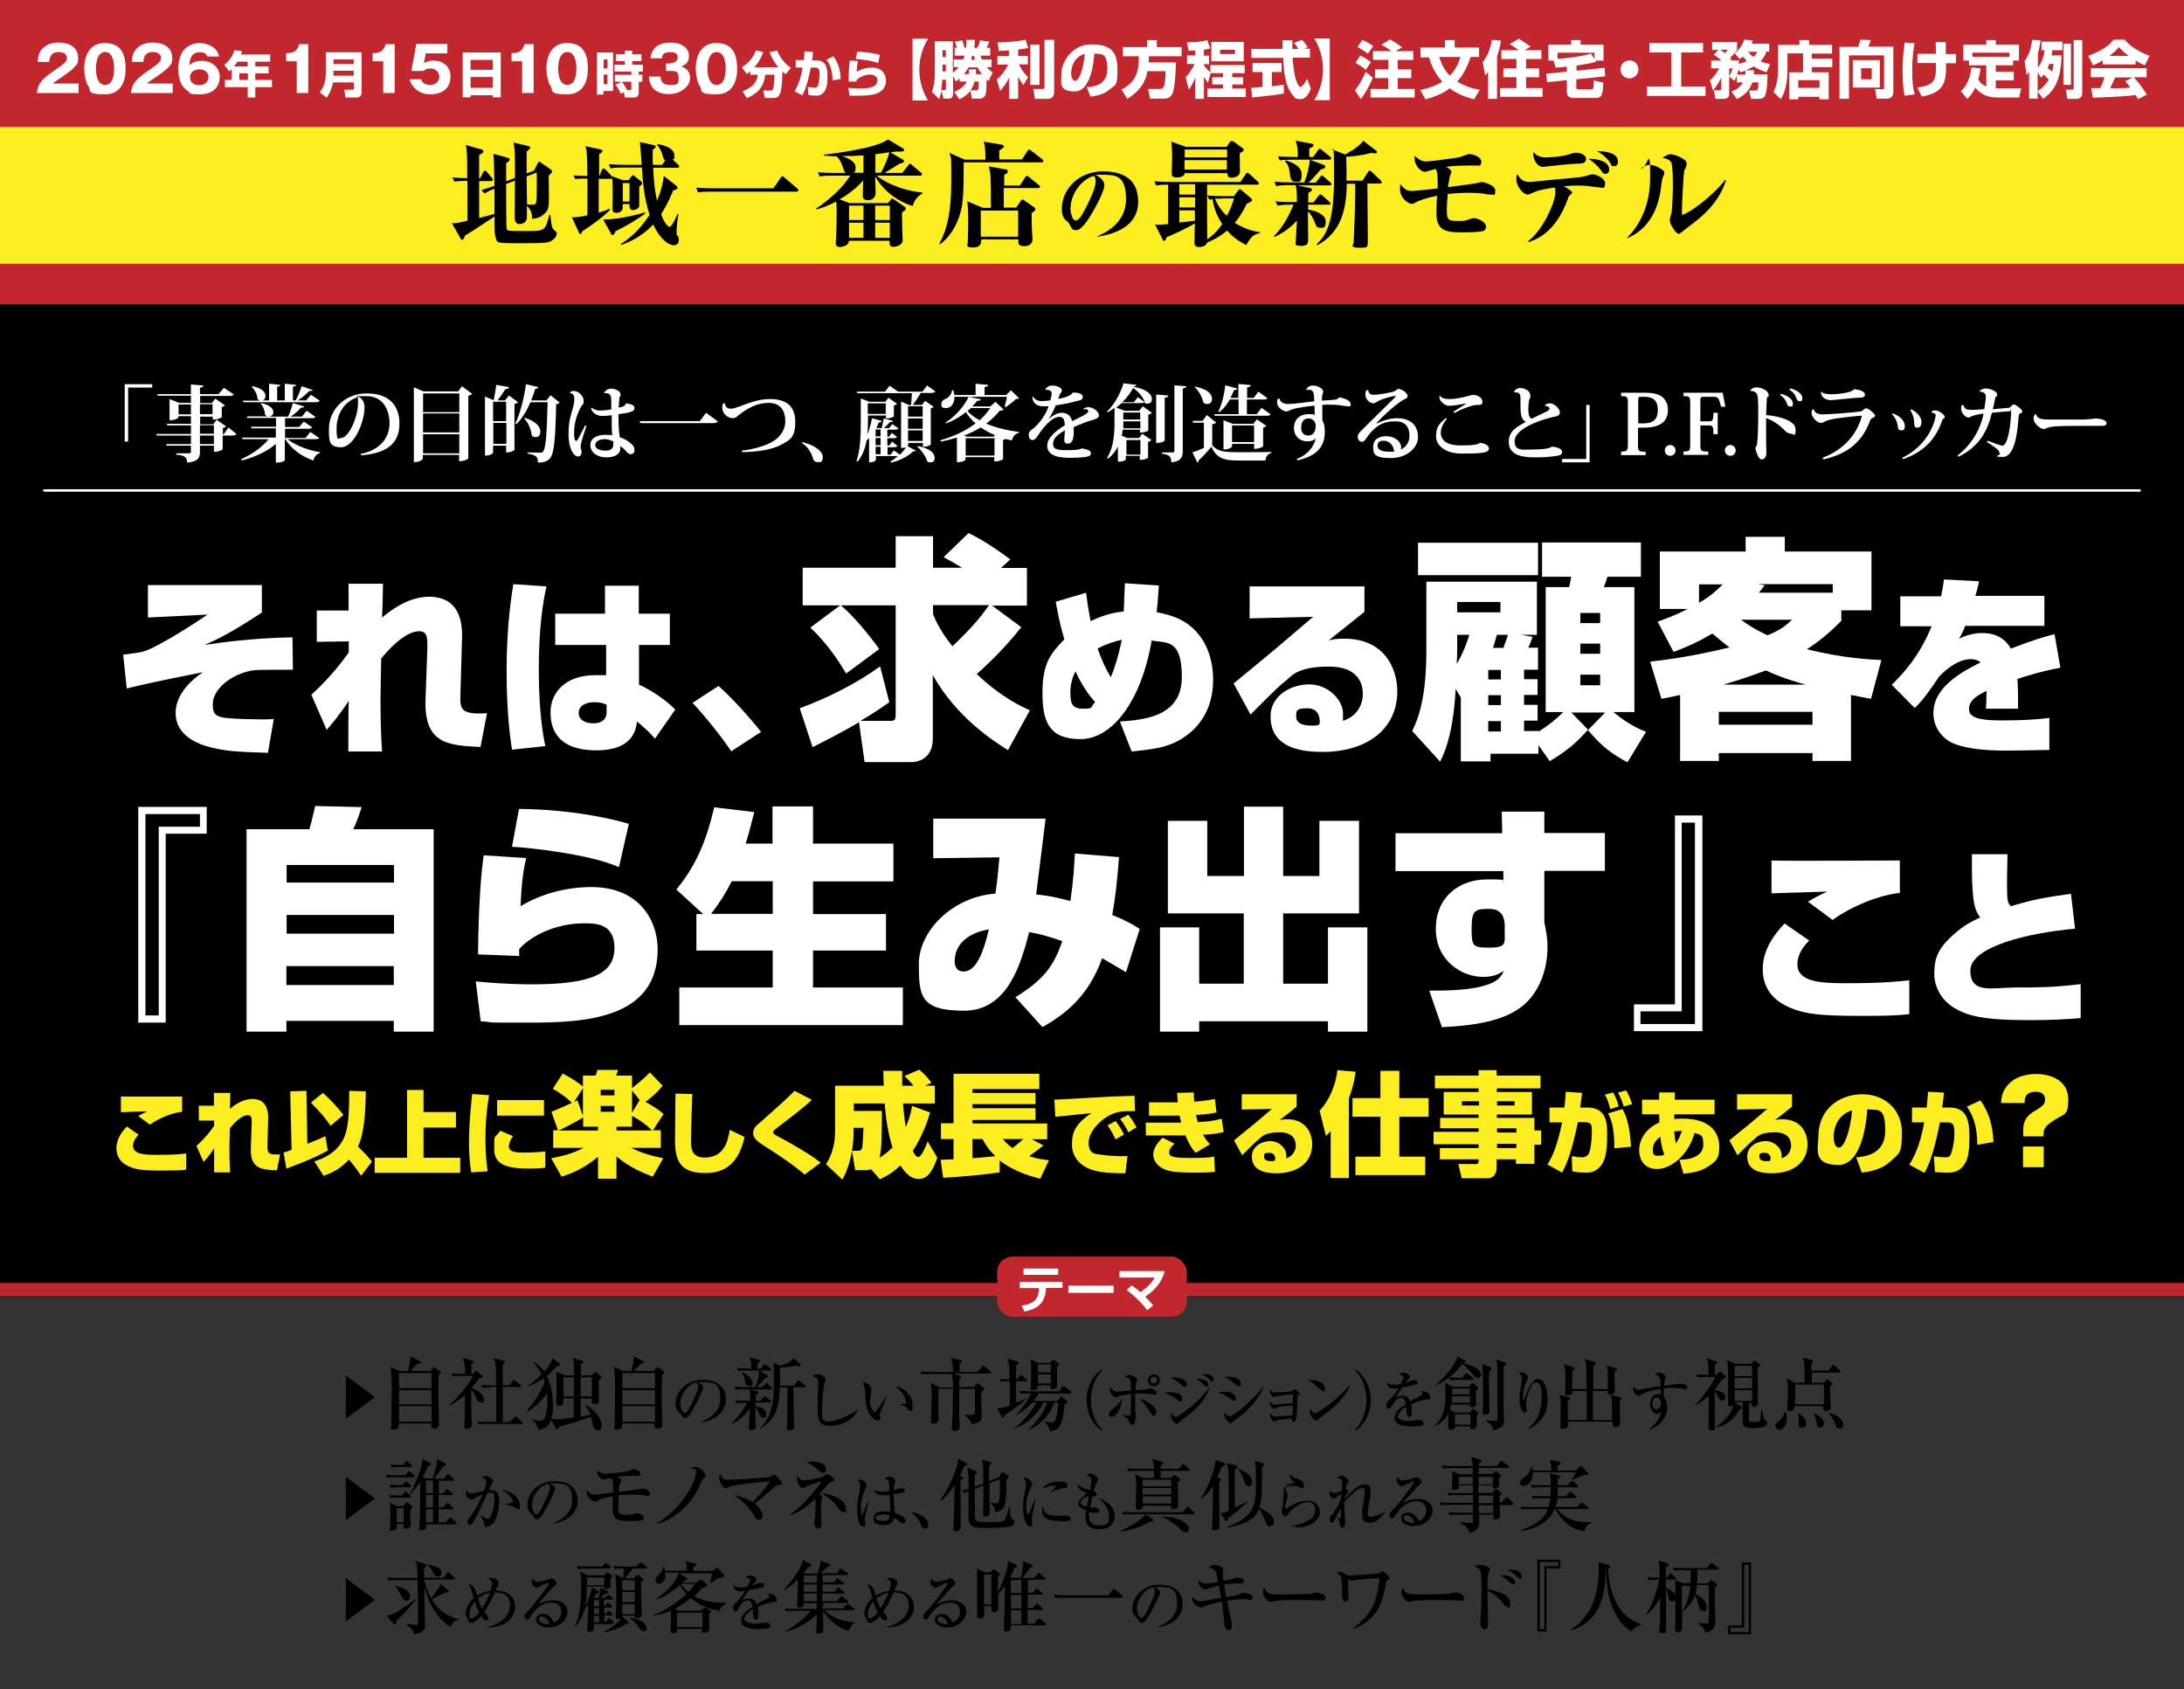
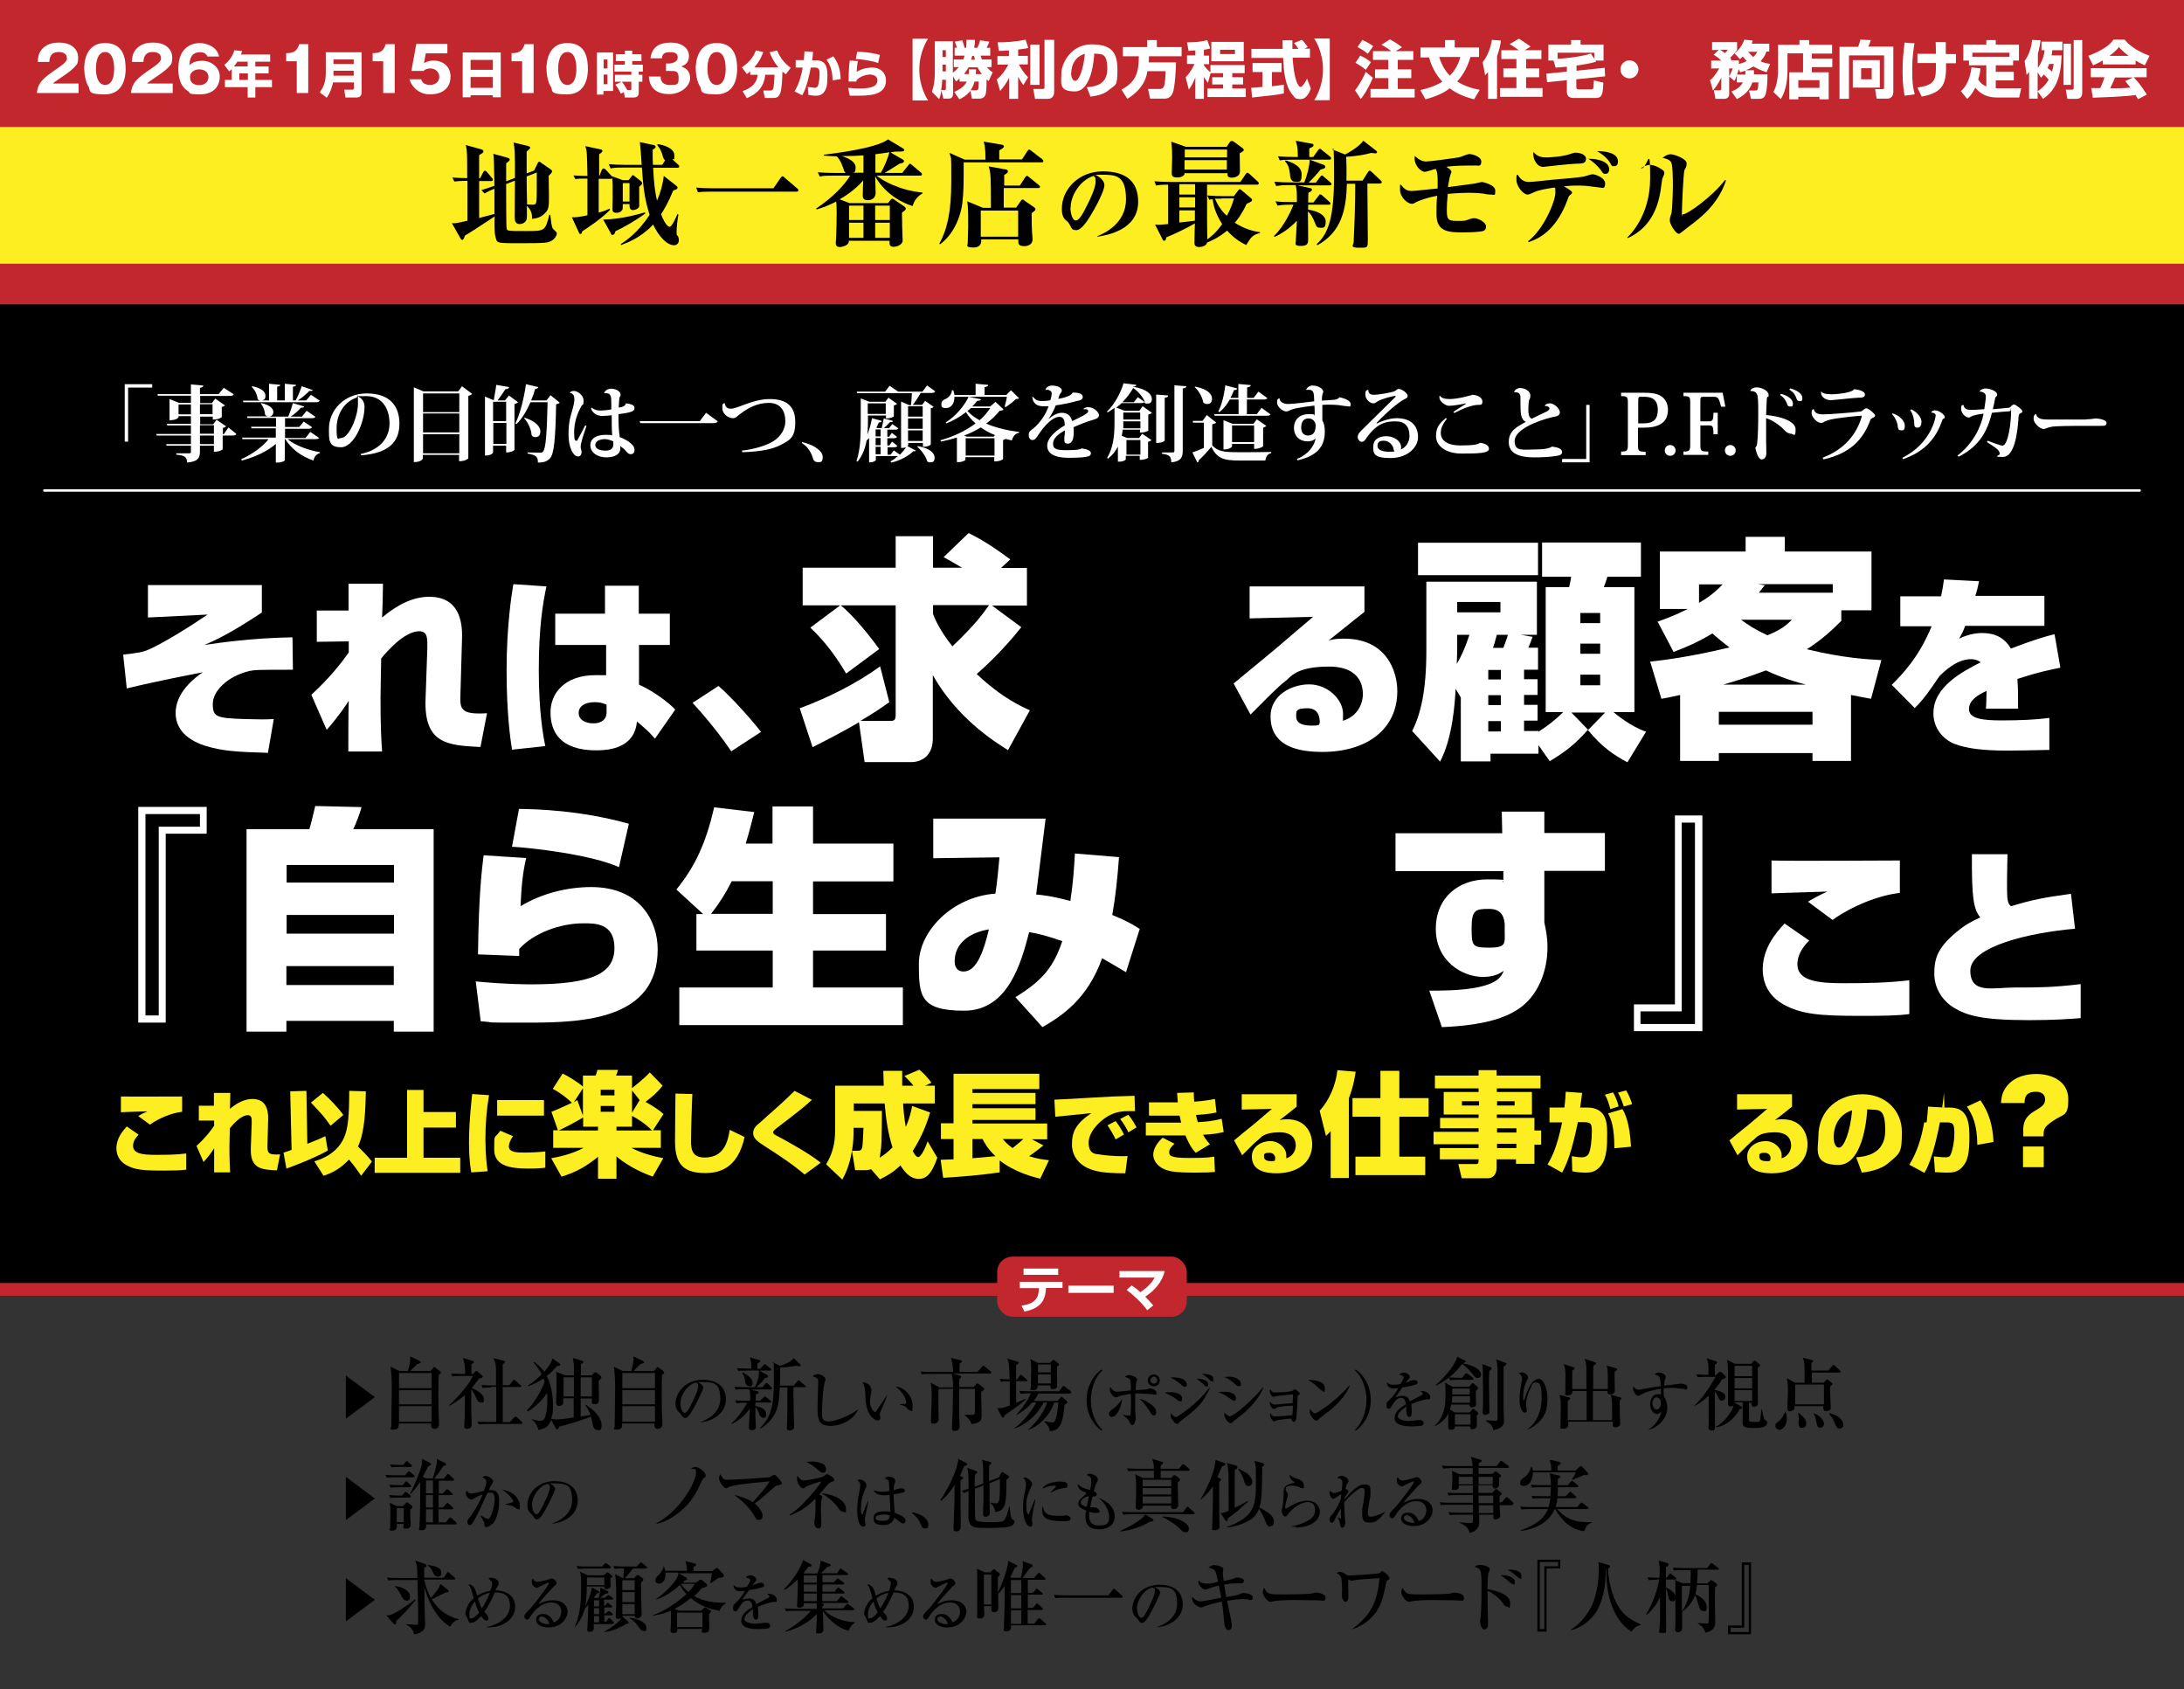
<svg xmlns="http://www.w3.org/2000/svg" id="_レイヤー_1" data-name="レイヤー_1" version="1.1" viewBox="0 0 970 750">
  <rect x="0" y="0" width="970" height="750" fill="#333333" stroke="none" />
  <defs>
    <style>
      .st0, .st1 {
        fill: none;
      }

      .st1 {
        stroke: #fff;
        stroke-linecap: round;
        stroke-miterlimit: 10;
        stroke-width: 1.1px;
      }

      .st2 {
        fill: #fcee21;
      }

      .st3 {
        fill: #fff;
      }

      .st4 {
        fill: #c1272d;
      }
    </style>
    <clipPath id="clippath">
      <rect class="st0" x="60" y="157.3" width="850" height="597.2" />
    </clipPath>
  </defs>
  <rect class="st4" x="-8" y="-3.1" width="986" height="138.3" />
  <g>
    <path class="st3" d="M34.9,41.3h-18.5c.4-4.8,3.1-6.8,8.9-10.8,4.4-3,4.4-3.7,4.4-4.8,0-2.1-2.2-2.6-3.6-2.6-3.7,0-4.1,2.6-4.2,4.4h-5.1c0-1.7.2-3.6,1.7-5.5,1.8-2.2,4.5-3.1,7.6-3.1,6.3,0,8.6,3.5,8.6,6.6s-.7,3.1-1.2,3.8c-1.4,2-7,5.5-7.2,5.7-1.8,1.2-2.1,1.4-2.8,2.1h11.4v4.1Z" />
    <path class="st3" d="M55.8,30.8c0,2.6-.6,11.1-9.2,11.1s-6.1-1.9-7.3-3.5c-1.4-2.1-1.9-5.9-1.9-8.2s.6-11.1,9.2-11.1,9.2,7.3,9.2,11.8ZM42.6,30.4c0,.9,0,7.3,4.1,7.3s4-6.4,4-7.3,0-7.3-4-7.3-4.1,6.3-4.1,7.3Z" />
    <path class="st3" d="M76.7,41.3h-18.5c.4-4.8,3.1-6.8,8.9-10.8,4.4-3,4.4-3.7,4.4-4.8,0-2.1-2.2-2.6-3.6-2.6-3.7,0-4.1,2.6-4.2,4.4h-5.1c0-1.7.2-3.6,1.7-5.5,1.8-2.2,4.5-3.1,7.6-3.1,6.3,0,8.6,3.5,8.6,6.6s-.7,3.1-1.2,3.8c-1.4,2-7,5.5-7.2,5.7-1.8,1.2-2.1,1.4-2.8,2.1h11.4v4.1Z" />
    <path class="st3" d="M92.1,25c-.3-.6-.8-1.8-3.3-1.8-4.3,0-4.5,3.7-4.7,5.8,1-.9,2.2-2,5.8-2s7.7,2.6,7.7,7-2.8,7.9-8.8,7.9-4.2-.8-5.1-1.3c-3.9-2.3-4.5-6.8-4.5-10.1,0-10.8,7.7-11.4,9.6-11.4s7.6,1.1,8.5,6h-5.2ZM92.6,34.2c0-2.3-2-3.4-4.1-3.4s-4.1,1.2-4.1,3.4,1.3,3.6,4.1,3.6,4.1-1.8,4.1-3.6Z" />
    <path class="st3" d="M103,30.6c-.5.5-.8.8-1.2,1.1l-2.2-2.9c2.1-1.6,3.8-4,4.5-6.5l3.4.4c-.1.4-.2.8-.5,1.5h13v3.2h-6.6v2.1h5.9v3.1h-5.9v2.9h7.4v3.2h-7.4v4.6h-3.4v-4.6h-10.1v-3.2h3v-5ZM110,29.5v-2.1h-4.6c-.6,1-.7,1.1-1.5,2.1h6.1ZM106.3,32.6v2.9h3.8v-2.9h-3.8Z" />
    <path class="st3" d="M131.8,41.3v-14.1h-4.7v-3.6c2.8,0,4.8-.5,5.8-4h4v21.7h-5.1Z" />
    <path class="st3" d="M157.2,36.6h-9.3c-.2,1.1-.9,4.1-2.8,6.8l-3.1-2.4c1.5-2,2.7-4.3,2.7-8.6v-9.2h15.9v18c0,1.8-1.6,2.1-2.1,2.1h-5.1l-.5-3.5h3.7c.4,0,.6-.3.6-.7v-2.6ZM148.1,28.4h9v-2h-9v2ZM148.1,33.6h9v-2.2h-9v2.2Z" />
    <path class="st3" d="M170.2,41.3v-14.1h-4.7v-3.6c2.8,0,4.8-.5,5.8-4h4v21.7h-5.1Z" />
    <path class="st3" d="M198.5,23.7h-9.4l-.8,4.4c1.4-1,3.2-1.2,4.4-1.2,3.5,0,7.4,2.2,7.4,7.1s-3.3,7.9-9.2,7.9-8.7-4.9-9-6.7h5.2c.5,2.5,3.4,2.5,3.9,2.5,2.5,0,4.1-1.5,4.1-3.6s-1.8-3.7-3.8-3.7-2.6.6-3.2,1.1h-5.4l2.2-12h13.8v4Z" />
    <path class="st3" d="M205.4,23.3h17v19.9h-3.5v-.9h-9.9v.9h-3.5v-19.9ZM218.9,26.6h-9.9v4.4h9.9v-4.4ZM218.9,34.2h-9.9v4.8h9.9v-4.8Z" />
    <path class="st3" d="M231.9,41.3v-14.1h-4.7v-3.6c2.8,0,4.8-.5,5.8-4h4v21.7h-5.1Z" />
    <path class="st3" d="M261.1,30.8c0,2.6-.6,11.1-9.2,11.1s-6.1-1.9-7.3-3.5c-1.4-2.1-1.9-5.9-1.9-8.2s.6-11.1,9.2-11.1,9.2,7.3,9.2,11.8ZM247.9,30.4c0,.9,0,7.3,4.1,7.3s4-6.4,4-7.3,0-7.3-4-7.3-4.1,6.3-4.1,7.3Z" />
    <path class="st3" d="M265.1,23.3h7.2v17.1h-4.3v1.6h-2.9v-18.7ZM268.1,26.4v4h1.7v-4h-1.7ZM268.1,33.1v4.3h1.7v-4.3h-1.7ZM275.8,36.3h-2.7v-3.1h7.3v-1.4h-7.5v-3.1h4.6v-1.6h-4v-3h4v-1.6h3.3v1.6h4.1v3h-4.1v1.6h4.7v3.1h-1.8v1.4h1.6v3.1h-1.6v4.7c0,.6,0,2.3-2.2,2.3h-4l-.4-2.4-1.4.7c-.7-1.6-1.3-2.6-2.4-4l2.6-1.2ZM279.9,40c.4,0,.5-.1.5-.6v-3.1h-4.2c.3.3,1.3,1.7,2.4,3.7h1.3Z" />
    <path class="st3" d="M295.8,31.6v-3.4h1.4c.5,0,3.8-.3,3.8-2.7s-2.4-2.3-3.3-2.3c-2.1,0-3.6.3-3.7,2.7h-5.1c.6-5.2,4.2-7,9-7s8.1,2.4,8.1,5.9-2.3,4.2-3.4,4.7c1.3.5,3.9,1.5,3.9,5.2s-4.3,7.1-9.3,7.1-8.7-2.2-9-7.8h5.2c0,1,.2,3.7,3.9,3.7s4.1,0,4.1-3.1-1.2-3.1-3.9-3.1h-1.6Z" />
    <path class="st3" d="M327.4,30.8c0,2.6-.6,11.1-9.2,11.1s-6.1-1.9-7.3-3.5c-1.4-2.1-1.9-5.9-1.9-8.2s.6-11.1,9.2-11.1,9.2,7.3,9.2,11.8ZM314.2,30.4c0,.9,0,7.3,4.1,7.3s4-6.4,4-7.3,0-7.3-4-7.3-4.1,6.3-4.1,7.3Z" />
    <path class="st3" d="M333.3,31.6c-.5.4-.8.7-1.6,1.3l-2.2-3c3.7-2.5,5.3-5,6.2-7.5l3.3.7c-.4,1.1-1.4,4-4,6.8h10.7c-1.7-2-3-4.3-3.9-6.7l3.3-.8c1.1,2.5,2.8,5.4,6.1,7.7l-2.2,2.9c-.4-.3-.8-.6-1.5-1.2,0,1.7-.2,8.1-1.1,9.9-.5,1-1.1,1.8-2.8,1.8h-3.9l-.7-3.3h3.2c.5,0,.9-.2,1.1-.6.5-1,.6-4.9.7-6.4h-4.1c-.6,5.3-3.3,8.3-8.2,10.4l-1.9-3.1c4.8-1.8,6.4-4.1,6.7-7.3h-3.3v-1.4Z" />
    <path class="st3" d="M361.1,23.1c0,1-.2,2.2-.4,3.7h1.9c3.7,0,4.9,2.4,4.9,6.7s-.4,6-1.6,7.5c-.6.8-1.7,1.5-3.4,1.5s-2.6-.2-3.5-.4l-.2-3.5c2,.3,2.8.4,3,.4.4,0,1.1,0,1.5-1,.7-1.7.7-5.1.7-5.3,0-2-.5-2.7-2-2.7h-1.9c-.6,3-1.8,9-3.8,12.3l-3.4-1.7c2.2-3.7,3.2-8.1,3.6-10.6h-3.1s0-3.3,0-3.3h3.6c.2-1.8.2-2.5.3-3.9l3.7.2ZM369.8,35.8c-.1-5.2-1.5-7.6-2.7-9.3l3-1.5c2.2,2.9,3.1,5.9,3.3,10.1l-3.7.6Z" />
    <path class="st3" d="M381,27.1c-.3,1.6-.5,3.5-.5,4.8,3-1.9,6.4-1.9,6.8-1.9,4,0,6.2,2.6,6.2,5.7s-1.6,4.6-3.4,5.5c-1.1.5-2.8,1.3-9.3,1.3s-2.5,0-3.4,0l-.7-3.5c2.2.2,3.9.3,5.1.3,6.3,0,7.9-1.5,7.9-3.7s-2.6-2.5-3.1-2.5c-2.2,0-4.7.9-6.2,2.5v.6h-3.5c0-6,.4-8.3.5-9.3l3.6.2ZM390,28c-2.7-1.1-7.7-1.7-9.9-1.8l.6-3.2c1.2,0,5.6.1,10.1,1.4l-.8,3.6Z" />
    <path class="st3" d="M405.3,44.5v-27.3h6.9c-.4.6-3.9,5.9-3.9,13.7s3.5,13.1,3.9,13.7h-6.9Z" />
    <path class="st3" d="M431.7,43.9l-.7-3.6c-1.6,2.2-4.2,3.5-4.9,3.8l-2.3-3.3c3.2-1.3,4.9-3.1,5.6-4.6h-3.2v-1.3c-.7.6-1.1.9-1.6,1.3l-1.3-2.3v7.7c0,1-.4,2.2-1.9,2.2h-2.4l-.9-3.6c-.4,2.3-.7,3.2-1,3.8l-3.2-3.2c1.3-3.7,1.3-7.5,1.3-8.6v-13.9h8v14c1.5-1.1,2.2-2,2.6-2.5h-2.2v-3.4h4.2c.4-.9.5-1.3.6-1.7h-4.4v-3.5h1c-.1-.4-.5-1.8-1-2.7l3.4-.6c.3.8.8,2.4,1,3.3h.7c.2-1.6.2-2.7.1-3.5h3.8c0,.9,0,1.6-.3,3.5h1.4c.4-.8.8-1.7,1.2-3.3l4.1.6c-.3.9-.6,1.5-1.2,2.7h1.6v3.5h-4.3c.2.5.3,1,.6,1.7h4.3v3.4h-2.1c1.2,1.4,1.9,1.9,2.6,2.3l-1.8,3.9c-.6-.5-.7-.6-.9-.8-.1,4.5-.1,6.2-.7,7.3-.5.9-1.5,1.3-2.5,1.3h-3.5ZM419.4,40c.5,0,.7,0,.7-.8v-3.8h-1.6c-.1,2.2-.3,3.1-.5,4.6h1.4ZM418.6,22.3v3h1.5v-3h-1.5ZM418.6,28.7v3h1.5v-3h-1.5ZM436.1,32.9c-1-1.3-1.5-2.1-1.9-3h-4c-.4.6-.9,1.5-2,3h2.1c0-.7.1-1.2,0-2.1h3.2c0,.5,0,.9-.1,2.1h2.7ZM433.4,40.1c.7,0,.9-.2,1.1-.7.2-.7.2-2.7.2-3.2h-1.9c-.2.9-.7,2.4-1.7,3.9h2.3ZM433,26.5c-.2-.6-.2-1-.4-1.7h-.8c-.2.7-.3,1.2-.5,1.7h1.7Z" />
    <path class="st3" d="M448.1,22.4c-2.9.2-3.6.2-4.5.2l-.5-3.8c3.6,0,7.7-.2,12.4-1.2l1.2,3.7c-1,.2-1.7.4-4.5.7v2.8h4.3v3.8h-4c1.2,2.2,2.4,4,4.1,5.7l-2.1,3.5c-.4-.6-1.3-1.8-2.3-3.7v9.8h-4v-9.4c-1.3,2.6-2.5,4.2-4,5.9l-1.5-5.1c3.1-2.5,4.9-6.2,5.1-6.6h-4.8v-3.8h5.1v-2.4ZM461.7,19.8v17.9h-4.1v-17.9h4.1ZM468.2,17.7v23c0,.6,0,3.2-2.9,3.2h-5.6l-.8-4.4h4.2c.7,0,.8-.2.8-.7v-21.1h4.2Z" />
    <path class="st3" d="M482.7,38.7c3-.2,9.1-.7,9.1-8.1s-2.7-6.5-5.8-6.8c-.1,2.4-1.2,16.8-8.6,16.8s-6-3.8-6-8.1,4.3-12.8,13.3-12.8,11.6,3.5,11.6,11.3-.9,6.4-3.7,8.9c-2.7,2.4-6.9,2.8-8.3,3l-1.6-4.2ZM475.7,32.4c0,1,.3,3.5,1.9,3.5s3.7-5.4,4.2-12c-6,1.8-6,7.8-6,8.4Z" />
    <path class="st3" d="M509.6,31.6c-.3,2-1.2,7.5-8.9,12.3l-2.6-4.1c6.1-3.3,7.7-7.1,7.7-14.8h-7.1v-4.1h10.8v-3.1h4.3v3.1h11v4.1h-14.5c0,.6,0,1.1-.1,2.7h12.1c0,2.1-.4,11.2-1.5,13.7-1,2.3-2.9,2.4-3.5,2.4h-6.5l-.9-4.3h5.3c.5,0,1.2,0,1.8-1.3.4-.9.7-4.7.7-6.6h-8Z" />
    <path class="st3" d="M537.7,32.4l-1.2,4.4c-.5-.7-1-1.3-1.8-2.6v9.7h-3.8v-9.5c-.9,2.4-1.9,4-2.9,5.4l-1.4-5.5c.8-.8,2.5-2.7,3.9-5.9h-3.3v-3.8h3.7v-2.2c-1,0-1.7.1-3,.2l-.7-3.8c1.2,0,5.6,0,9-1l1.3,3.7c-.7.2-1.3.4-2.8.6v2.6h2.3v3.8h-2.3v.5c.9,1.3,2,2.4,2.9,3.1v-3.2h15.2v3.6h-5.5v1.8h4.8v3.2h-4.8v1.8h6v3.8h-17v-3.8h6.9v-1.8h-4.8v-3.2h4.8v-1.8h-5.4ZM552.4,18.6v8.6h-14.4v-8.6h14.4ZM541.9,22.1v1.9h6.6v-1.9h-6.6Z" />
    <path class="st3" d="M555.6,39c.2,0,4.6-.3,5.1-.4v-6.6h-4.4v-4h12.9v4h-4.3v6.3c3.1-.3,4.3-.6,5.3-.7v3.9c-3.1.6-4.4.8-14.1,1.8l-.4-4.3ZM579.2,21.6h2.6v4h-7.7c.2,2.6.5,7.6,2,11.2.2.4.8,1.8,1.5,1.8s2.2-1.9,2.9-3.7l1.7,4.4c-.4,1.2-1.8,4.7-4.5,4.7s-2.6-.7-3.3-1.5c-4-4.3-4.3-12.3-4.5-16.8h-14.1v-4h13.9c0-.4-.1-3.6-.1-3.8h4.4v3.8h2.7c-.7-1-1.3-1.9-2-2.6l3.5-1.4c.4.3.8.6,2.6,3.2l-1.7.8Z" />
    <path class="st3" d="M590.6,17.2v27.3h-6.9c.4-.6,3.9-5.9,3.9-13.7s-3.5-13.1-3.9-13.7h6.9Z" />
    <path class="st3" d="M609.8,34.4c-2.3,5.4-4.2,8-5.4,9.6l-2.6-3.9c2.4-3,4-6.4,4.8-8.2l3.1,2.6ZM604.2,24.7c1.7.8,3.2,1.7,4.7,2.9l-2.3,3.4c-1.6-1.3-2.8-2.1-4.6-3.1l2.2-3.3ZM605,17.7c2.6,1.1,4.2,2.3,4.9,2.8l-2.4,3.4c-1.4-1.2-2.4-1.8-4.6-3l2.2-3.2ZM617.8,22.6c-2.1-1.6-3.6-2.4-4.3-2.7l3.8-2.4c1.4.7,3.4,1.9,5.4,3.5l-2.8,1.7h7.8v3.9h-6.9v4.2h6v3.9h-6v4.8h7.5v3.8h-19.6v-3.8h7.9v-4.8h-5.9v-3.9h5.9v-4.2h-6.8v-3.9h8.1Z" />
    <path class="st3" d="M630.9,25.3v-4.2h10.9v-3.3h4.3v3.3h10.8v4.2h-3.8c-1.2,4-3,7.7-5.9,10.9,3.1,1.9,6.3,3,10,3.7l-2.5,4.2c-5.5-1.4-8.6-3.2-10.8-4.9-1.9,1.5-4.9,3.3-10.8,4.9l-2.3-4.1c4.9-1.1,7.8-2.5,9.8-3.7-1.6-1.8-4.4-5.2-5.9-10.8h-3.8ZM639.2,25.3c1.3,4.3,3.3,6.8,4.7,8.3,2.6-2.5,4-5.7,4.7-8.3h-9.5Z" />
    <path class="st3" d="M660.9,32c-.7.7-.9,1-1.3,1.4l-1.1-5.8c2.3-2.8,3.6-6.6,4.1-9.9l4,.3c-.1,1.2-.5,3.7-1.7,7v18.9h-4v-11.9ZM674.7,22.4c-1.4-1.1-2.4-1.7-4.2-2.8l4.1-2.4c1.7,1,3.8,2.5,5.2,3.5l-2.6,1.6h7.4v3.9h-6.8v4.2h5.8v3.9h-5.8v4.8h7.3v3.9h-18.9v-3.9h7.3v-4.8h-5.8v-3.9h5.8v-4.2h-6.7v-3.9h8Z" />
    <path class="st3" d="M696,29.6c-3.1.3-4.1.4-5.1.4l-.9-3.1h-2.3v-7.1h10.1v-2h4.2v2h10.2v7.1h-3.6l.3.5c-3.1.9-5.3,1.2-8.7,1.7v2.3l12.5-1.3.2,3.8-12.8,1.3v3.3c0,.7,0,1.2,1.2,1.2h5.6c.3,0,.7-.2.8-.8,0-.2.2-2.2.2-3.2l4.2,1c-.2,4.2-.2,6.8-3.2,6.8h-10.1c-2.2,0-2.9-1.3-2.9-2.8v-5.1l-8.8.9-.3-3.8,9.1-.9v-2.2ZM708.1,26.1v-2.7h-16.3v2.7c2.8-.1,10.3-.9,14.8-2.3l1.5,2.3Z" />
    <path class="st3" d="M727.7,30.8c0,2.2-1.8,4-4,4s-4-1.8-4-4,1.8-4,4-4,4,1.8,4,4Z" />
-     <path class="st3" d="M732.6,19.1h23.8v4.2h-9.7v15.1h10.8v4.2h-26v-4.2h10.8v-15.1h-9.7v-4.2Z" />
    <path class="st3" d="M759.4,35.7c1.4-1.1,2.2-2.1,4.2-5.3h-3.6v-3.5h4.5c-1.4-1.4-2.6-2.1-3.4-2.6l2.2-2.1h-2.9v-3.5h11.1v3.5c-.4.5-.8,1.2-3.1,3.5.3.3.4.4.6.7l-.4.4h3.7v1.6c.7-.2,1.8-.4,3.5-1.3-.9-.9-1.3-1.5-1.8-2-.3.3-.5.5-1.2,1.2l-2.4-2.6c2-1.5,3.7-4.1,4.3-6.1l3.8.4c-.2.6-.3.9-.5,1.4h7.8v3.5h-1.3c-.2.8-.7,2.3-2.6,4.3,1.8.8,3.1,1,4.3,1.2l-1.6,3.7c-2.9-1-4.5-1.8-5.8-2.6-.7.4-1.6,1-3.5,1.7h3.7c0,.7,0,1.1,0,1.8h6c0,1.5,0,5.7-.7,8.4-.5,2.4-2.1,2.5-3.1,2.5h-3.5l-.9-3.7h2.8c1.2,0,1.2-.6,1.4-3.6h-2.7c-1.4,4.2-4.5,6.2-6.9,7.4l-2.4-3.4c1-.4,3.6-1.3,5.1-4h-2.7v-3.1c-.6,1.6-.8,1.9-1.1,2.4l-2.3-1.9v7.8c0,1.3-.9,2.1-2.3,2.1h-3.8l-.7-3.8h2.5c.8,0,.8-.5.8-.8v-4.8c-1.4,2.7-2.3,4-3.7,5.7l-1.3-4.5ZM764,22.1c.4.2,1,.6,2.1,1.5.8-.8,1-1.1,1.3-1.5h-3.4ZM768,33.9c.1-.2,1.2-2.3,1.5-3.5h-1.5v3.5ZM775.2,33.1c0-.6,0-1.1,0-1.7-1.2.4-1.6.5-2.3.7l-.7-1.4c0,.3-.2,1-.7,2.4h3.6ZM776.4,23c1.1,1.3,1.8,1.9,2.3,2.3,1-.9,1.4-1.6,1.8-2.3h-4.1Z" />
    <path class="st3" d="M800.8,23.7h-6.9v7.4c0,1.9-.1,8.5-3,12.9l-3.3-3.2c2-3.2,2.1-8.5,2.1-9.8v-11.1h9.5v-2.1h4.3v2.1h10.2v3.9h-9v2.2h9.1v3.8h-9.1v2.3h7.5v12h-4.1v-1.1h-9.4v1.1h-4v-12h6.1v-8.3ZM798.7,35.6v3.4h9.4v-3.4h-9.4Z" />
    <path class="st3" d="M836.8,24.6h-15.6v19.3h-4.2v-23.1h8.3c.4-1,.8-2.3.9-3.2l4.7.2c-.2.8-.7,2-1.1,2.9h11.1v20.1c0,2.8-2.1,3-2.6,3h-4.8l-.7-4.2h3.3c.7,0,.7-.3.7-.8v-14.3ZM834.9,26.7v12.2h-12v-12.2h12ZM826.6,30.3v4.9h4.7v-4.9h-4.7Z" />
    <path class="st3" d="M850.3,19.2c-.3,1.7-1,5.8-1,11.6s.2,7.5,1.1,11.1l-4.5.6c-.3-1.8-.9-5-.9-10.6s.4-8.6.9-13l4.3.3ZM859.8,24c0-.8,0-4.5-.1-5.3h4.5c0,.8,0,4.5,0,5.3h4.5v4.1h-4.4c.2,8.6-.9,13-10.8,14.8l-1.9-4c7.7-1.2,8.4-3,8.2-10.9h-8.2v-4.1h8.1Z" />
    <path class="st3" d="M879.6,30.5c-.1,1.1-.3,2.6-1,4.8,1.3,2.1,2.8,2.7,3.6,3.1v-9.4h-7.7v-2.1h-2.5v-7.1h10.2v-2h4.2v2h10.3v7.1h-2.6v2.1h-7.7v2.9h8v3.8h-8v3.5c.3,0,1.1,0,1.5,0h9.8l-.9,4.1h-9.7c-6.3,0-8.7-3.1-9.8-4.4-1.5,3.1-2.8,4.3-3.6,5l-2.8-3.4c1-.9,3.9-3.6,4.7-10.6l4,.5ZM892.5,25.2v-1.8h-16.5v1.8h16.5Z" />
    <path class="st3" d="M915.6,24.7c-.2,10.6-3.2,15.8-8.2,19.2l-2.4-3.3v3.2h-3.8v-11.9c-.5.7-.7.9-1.1,1.4l-.9-6.2c2.2-3,3-6.4,3.4-9.4l3.7.2c-.2,1.6-.5,3.6-1.2,5.9v6.3c1.7-2.3,2.7-5,3-7.8h-1.4v-3.8h9.3v3.8h-4.5c0,.7-.1,1.2-.3,2.3h4.6ZM905,40.5c.6-.4,3.1-2,4.9-5.1-.7-.9-1.4-1.5-2.2-2.3-.5.7-.8,1-1.2,1.4l-1.5-2.4v8.4ZM910.1,28.4c-.2.7-.4,1.2-.7,1.8.8.6,1.2.9,2,1.6.4-1.5.6-2.5.7-3.4h-2ZM916.5,19.4h3.3v18.3h-3.3v-18.3ZM921,17.8h3.8v23.3c0,1.8-.8,2.8-2.6,2.8h-4l-.7-4.1h2.8c.7,0,.7-.3.7-.9v-21.1Z" />
    <path class="st3" d="M933.8,26.9c-2.2,1.3-3.2,1.7-4.2,2.1l-2.1-4.2c6.7-2.6,9.6-4.9,11.2-7.2h4.9c1.2,1.4,4,4.5,11.1,7.2l-2.1,4.2c-.8-.4-2.1-.9-4.1-2.1v1.7h-14.6v-1.6ZM949.6,44.1c-.3-.5-.6-1.1-1.1-1.9-4.7.7-14,1-19,1.2l-.7-4.3c.1,0,3.6,0,4,0,.2-.4,1.1-2.3,1.9-4.8h-6.1v-4h24.8v4h-5.7c1.2,1.3,3.1,3.4,5.8,7.7l-4,2.1ZM945.4,24.8c-2.4-1.8-3.6-3.1-4.3-3.9-.7.9-1.7,2-4.2,3.9h8.5ZM947.1,34.4h-7.7c-1,2.3-1.3,3-2.2,4.8,3.2,0,6.2,0,9-.3-1.2-1.5-1.8-2.3-2.3-2.9l3.2-1.5Z" />
  </g>
  <rect class="st2" x="-8" y="56.4" width="986" height="60.7" />
  <g>
    <path d="M237.3,75.6l1.4-2.9c.2-.5.5-.9.8-.9s.7.3,1,.6l4.2,2.9c.2.1.5.5.5.8,0,.7-1.1,1.5-1.5,1.9,0,1.3.1,7.8.1,9.2,0,4.5,0,5.8-1.9,7.6-1.8,1.9-4,2.2-5.6,2.4,0-1.8,0-3.6-2.3-5.8,0,2,.1,5.3-.1,6-.6,1.8-2.4,2.1-3.1,2.1-2.2,0-2.2-2.1-2.2-3.4s.1-14,.1-15.9l-3.9,1.5c0,3.5,0,19,.2,19.7.3,1.2.4,1.2,8.7,1.2s8.4,0,10.3-7.2h.4c.6,5.8,1,6.1,1.6,6.6,1.2,1.1,1.3,1.2,1.3,1.6,0,1.1-1,2.6-2.5,3.4-1.6.8-2.2,1-13.8,1s-10.1,0-11.1-3.6c-.3-.9-.3-6.9-.2-8.3-9.4,6.2-10.5,6.9-13.2,8.5-.4,1.2-.7,1.9-1.2,1.9s-.6-.4-.8-.7l-3.8-6.7c1.6.1,2.2,0,6.9-1.1,0-10.1,0-10.5,0-17.7-3.7,0-4.6.2-5.8.3l-.9-1.8c2,.2,4.6.3,6.6.3,0-10.8,0-11.9-.6-14.7l6.8,1.9c.4.1,1,.3,1,.9s-.2.6-1.9,1.7c0,1.5,0,8.7,0,10.3h.4l1.4-2.7c.2-.3.4-.7.8-.7s.7.4.9.6l2.1,2.5c.3.3.5.6.5.9,0,.5-.5.6-.8.6h-5.3c0,5.5,0,10.9,0,16.4l6.8-1.8v-11.2c-2.1.8-3.2,1.4-4.4,2.1l-1.4-1.5c2.2-.7,2.8-.8,5.8-1.9-.2-10.5-.2-11.6-.5-14.2l6.2,1.7c.7.2,1.1.4,1.1.8s-.2.7-1.6,1.7v8l3.9-1.5c.1-12.1-.2-13.5-.6-15.7l6.3,1.5c.8.2,1.1.5,1.1.8s-1,1.2-1.6,1.7v9.7l3.4-1.3ZM233.9,78.3c0,2,.1,10.8.2,12.5.9,0,1.5.1,2.2.1,2,0,2.1,0,2.1-7s0-6.3,0-7.3l-4.4,1.7Z" />
    <path d="M266.2,78.2l1.1-2.8c.1-.2.5-.6.8-.6s.7.3.9.5l2.4,2.6c.1.2.3.3.4.4h0c0-.1,4.8,1.7,4.8,1.7h2.6l1.3-1.7c.2-.3.3-.5.6-.5s.4.2.7.4l2.8,2.2c.2.2.6.6.6,1s-.2.6-1.3,1.5c0,1.4,0,8.3,0,8.7-.2,1.1-2,1.7-2.7,1.7-1.7,0-1.6-1.4-1.6-2.7h-3c0,2,0,2.3-.3,2.7-.6.9-1.5,1.2-2.5,1.2-1.5,0-1.8-.7-1.8-1.6s.1-4.3.1-5c0-6.2,0-6.8-.2-8.7-.1.1-.3.2-.6.2h-5.4c0,2.1,0,12.1,0,15,2.3-.6,3.6-1.2,4.8-1.7l.3.4c-3.6,3.9-11.4,9-12.4,9.6-.2.7-.3,1.2-.8,1.2s-.6-.4-.8-.9l-3-6.5c1.4,0,2.8,0,6.9-.9,0-8.1,0-12.9,0-16.3h-2c-1.9,0-2.8.2-3.4.2l-.8-1.6c.6,0,2.9.2,5.1.2h1.1c-.2-10.4-.2-10.9-.9-13.2l6.6,1.4c.3,0,1,.3,1,.7s-.8,1.1-1.5,1.5v9.6h.3ZM286.7,94.7c-3.8,2.9-9.9,6.4-13.4,8-.1.5-.4,1.6-1.2,1.6s-.5-.1-.9-.9l-3.3-5.9c8.1-.1,16.9-2.7,18.5-3.2l.2.4ZM300.1,82.3c.7.5.8.7.8,1,0,.7-.5.8-1.9,1.3-2.3,5.6-4.1,8.5-5.4,10.5,2.1,5.6,3.7,5.6,3.8,5.6,1,0,2.7-3.8,3.5-5.7l.4.3c-.4,2.3-.8,5.3-.8,7.6s.3,1.2.7,2.2c.2.5.3,1,.3,1.6,0,1.4-1,2.2-2.1,2.2-3.2,0-6.9-4-9.3-9.2-5.4,5.8-11.5,8.1-14.2,9.1l-.2-.4c2.3-1.5,7.8-5.2,12.8-13-2.5-8-2.9-13.8-3.4-21h-8.4c-3.1,0-4.2.1-5.5.4l-.8-1.9c2.4.2,4.8.3,7.2.3h7.4c-.2-3.4-.6-8.5-.8-10.1l6.1,1.3c.4.1.9.3.9.8s-.5.8-1.3,1.2c0,1.5-.1,3.4.1,6.8h4.1l1.3-2c-.7-.6-.8-1-1.3-2.8-.5-1.5-1.1-2.7-2.2-4l.2-.4c2,.2,7.4,1.6,7.4,4.9s0,1.1-.8,1.9l2.5,2.3c.5.4.5.6.5.8,0,.5-.5.6-.8.6h-10.8c.3,6.9.9,11.1,1.7,14.6,1.5-3.4,2.6-7.2,3-11l5.5,4.3ZM276.6,81.3v8.2h3v-8.2h-3Z" />
    <path d="M343.6,83.5l3.1-4.5c.4-.5.5-.7.9-.7s.4.2.9.6l5.6,4.8c.3.2.5.4.5.8s-.4.6-.8.6h-38.3c-3.1,0-4.2.1-5.5.3l-.8-2.1c2.4.2,4.8.3,7.2.3h27.1Z" />
    <path d="M400.8,76.7l2.6-3.3c.4-.5.6-.7.8-.7s.5.3.9.6l3.9,3.3c.3.2.5.5.5.8,0,.5-.5.6-.8.6h-19.3c2.3,2.1,10.3,6.6,20.3,7.5v.4c-2.9,1.7-3.7,3.6-4.4,5.6-8.8-2.8-14.3-8.9-16.6-13.2,0,1.2.2,7.1.2,7.3,0,2.1-1.4,3.3-3.5,3.3s-2.2-1.3-2.2-2c0-1.1.1-5.9.2-6.8-3.9,4.6-9.2,7.7-10.5,8.4l4.4,1.7h17.1l1.1-1.4c.2-.2.5-.6.8-.6s.8.4,1.1.6l4.4,3c.2.2.5.4.5.8,0,.6-.2.7-1.7,1.8,0,.9,0,1.5.1,6.4,0,1,.2,5.2.2,6,0,2-2.8,2.8-4,2.8-1.9,0-1.9-1.2-1.8-2.7h-18.1c.2,2.3-3.4,2.8-4,2.8-1.8,0-1.8-1.3-1.8-1.9s.2-3,.2-3.5c.1-3.3.2-6.6.2-9.8s-.1-3.9-.2-5c-3.6,1.9-6.6,2.9-8.7,3.5l-.2-.4c7.4-4.9,12.6-10.5,15.1-14.6h-8c-3.2,0-4.2.1-5.5.4l-.9-1.9c2.4.2,4.8.3,7.3.3h5.2c-.5-.3-.7-.5-1.1-1.9-.3-.8-1.2-3.8-3-5.5-2.3,0-4-.2-5.7-.3v-.4c4.1-.5,23.4-2.8,28.5-6.8l6.5,3.9c.2.1.7.4.7.8,0,.6-.7.7-1.9.7-1.8,0-2,0-2.7.1-.6.1-1.1.2-1.5.3l5.4,3.1c.4.2.6.5.6.8,0,.7-1.1.9-2,1.1-1.1.7-5.7,3.6-6.6,4.1h7.9ZM383.5,76.7c0-1.4,0-6,0-7.7-2.5.2-5.4.3-9.6.3,1.5.5,6.1,2,6.1,5s-1,2.1-1.6,2.4h5.1ZM377.1,91.3v6.4h6.4v-6.4h-6.4ZM383.5,98.9h-6.4v6.7h6.4v-6.7ZM388.7,91.3v6.4h6.5v-6.4h-6.5ZM395.2,98.9h-6.5v6.7h6.5v-6.7ZM391.2,76.7c1.3-2,3.2-6.5,3.8-9.1-1.3.2-3,.5-6.2.9,0,1.5,0,7.1,0,8.2h2.4Z" />
    <path d="M437.7,70.9c0-5.6-.5-6.8-.8-8l7.9,1.3c.6.1,1.1.4,1.1.8,0,.6-1.1,1.2-2.1,1.8v4h10.1l2.4-3.7c.2-.3.5-.7.8-.7s.7.4,1,.6l4.8,3.7c.2.2.5.5.5.8,0,.5-.5.6-.8.6h-34.6c0,9.4,0,13.3-.6,18.2-.5,4.2-2.9,13-9.9,18.2l-.3-.3c3.5-6.4,5.3-14,5.3-27.7s0-9.2-.8-12.6l6.8,3h9.3ZM453,82.3l2.3-3.5c.2-.3.5-.7.8-.7s.6.2.9.5l4.4,3.6c.3.2.5.4.5.8s-.4.5-.8.5h-15.3v8.7h5.5l2.1-3c.2-.3.4-.6.8-.6s.4.2,1,.6l3.9,2.7c.3.2.8.6.8,1s-.2.6-1.7,1.8c0,2.3,0,5.7.2,8.7,0,.3.2,2.8.2,2.8,0,3.1-3.3,3.1-3.7,3.1-2.8,0-2.7-1.3-2.6-3h-16.5c0,.8.3,3.6-3.5,3.6s-2.5-1.2-2.5-1.8c0-1.1.2-6.1.2-7.1,0-7.5,0-8.5-.4-11.6l7,2.9h3.5c0-12.9,0-15.5-1-18.4l7.4,1.3c.4,0,1.1.2,1.1.9s0,.6-1.6,1.6v4.7h7.1ZM435.6,93.5v11.6h16.6v-11.6h-16.6Z" />
    <path d="M487.3,104.9c2.5-1,12.8-5.3,12.8-16.4s-4.9-10.9-11.2-10.9-1.4,0-2,.2c1.1.6,3.6,2.1,3.6,4.5s-3.8,9.7-6.3,13.7c-1.1,1.8-3.9,6.2-6.1,6.2s-2-.8-3.1-2.6c-.5-.8-.5-.9-1.6-1.8-1.4-1.1-1.8-3.1-1.8-5,0-9,7.7-16.7,18.2-16.7s15.7,4.6,15.7,13.5c0,12.7-14.2,14.9-18.1,15.5v-.3ZM475.4,92.3c0,1.4.6,5.6,2.4,5.6s3.7-4.2,5.3-7.3c.8-1.6,3.5-7.1,3.5-9.8s-.5-2.1-.9-2.7c-6,1.9-10.2,8.7-10.2,14.2Z" />
    <path d="M548.1,87l1.8-2.4c.2-.2.5-.6.7-.6.3,0,.6.3,1.1.7l3.9,3.3c.2.2.5.4.5.8,0,.6-.3.7-2.4,1.7-2.4,5-4.2,7.2-5.3,8.4,4.5,2.9,8.4,3.8,11.2,4.2v.4c-3.3.7-4.1,2-6.1,5.3-1.6-.8-4.8-2.3-8.5-6.4-1.1.9-3.9,3.3-8.9,5.3-.3,1.5-2.3,2-3.5,2-2.1,0-2.1-1.4-2.1-1.9,0-1.2.1-7.2.2-8.6-3.7,2.2-9.7,5-12.7,6.2-.2,1-.3,1.5-.9,1.5s-.7-.4-.8-.7l-3.3-6.5c1.9.2,2.3.1,5.8-.2v-17.5c-3.3,0-4.3.2-5.3.4l-.8-1.9c2.3.2,4.9.3,7.2.3h31l2.3-3.4c.2-.2.5-.7.8-.7s.6.3,1,.6l3.6,3.3c.2.2.5.5.5.8,0,.5-.5.6-.8.6h-22.2v15.5c0,1.3.1,7.4.1,8.8,1.2-.9,3.9-2.8,6.6-6.8-3.2-5-4-8.9-4.2-11-.5,0-.8,0-1.5.2l-.9-1.9c2.3.2,4.9.3,7.3.3h4.6ZM526.2,76.6c0,2.2-3,2.2-3.5,2.2-2,0-2.3-.9-2.3-1.8s.2-6,.2-7,0-4.1-.4-7.1l6.5,2.3h18.1l1.5-2.2c.2-.3.5-.4.8-.4.5,0,.7.2,1,.4l3.8,2.8c.3.2.5.5.5.8,0,.4-.2.5-1.8,1.5,0,1.3.1,6.9.1,8.1,0,2-2.1,2.7-3.8,2.7s-1.8-1.1-1.7-2h-18.8ZM523.8,81.8v4.6h7v-4.6h-7ZM523.8,87.6v4.5h7v-4.5h-7ZM523.8,93.4v5.4c1.8-.2,4-.4,6.9-.8v-4.6c0,0-6.9,0-6.9,0ZM526.2,66.4v3.5h18.8v-3.5h-18.8ZM544.9,75.3v-4.2h-18.8v4.2h18.8ZM542.6,88.2c-1,0-2,0-3,0,1.7,4.1,4,6.5,5.3,7.6,1.8-3.2,2.5-5.6,3.2-7.7h-5.5Z" />
    <path d="M583.5,89.7l2.1-2.7c.1-.2.5-.7.8-.7s.7.3,1,.6l3,2.7c.3.2.5.5.5.8,0,.5-.4.5-.8.5h-9.1c0,.4,0,1.9,0,2.2,3.2.4,7.8,2,7.8,5.3s-1.4,2.7-2.7,2.7-1.5-.6-2.3-2.7c-.5-1.4-1.8-3.7-2.9-4.5,0,1.9.1,10.5.1,12.2s0,3.1-3.2,3.1-2.3-1.1-2.3-2.1.5-7.6.5-9.1c-3.8,4.1-7.6,6.1-9.9,7.2l-.3-.4c4.6-4.3,7.8-11.6,8.7-13.9h-1.6c-3.2,0-4.2.2-5.5.4l-.9-1.9c2.4.3,4.8.3,7.3.3h2.2c0-4.2,0-5.7-.6-7.5h-3c-3.2,0-4.3.2-5.6.4l-.8-1.9c2.4.2,4.8.3,7.3.3h6c1.2-2.9,2.3-7.2,2.4-10.1l6.2,2.3c.3.1.7.4.7.9s-.2.7-2.1,1.2c-1.6,2-4.1,4.7-5.3,5.8h3.2l1.9-2.5c.3-.4.5-.7.8-.7s.8.5.9.6l2.9,2.5c.3.3.5.5.5.8s-.5.5-.8.5h-14.4l5.6,1.2c.4.1.9.2.9.7s-.4.8-1.6,1.4c0,.3-.1,3.8-.1,4.3h2.4ZM583.4,69.5l2-2.8c.4-.5.4-.6.8-.6s.4,0,1,.6l3.5,2.8c.3.2.5.5.5.8,0,.5-.4.6-.8.6h-16.5c-3.1,0-4.2.1-5.5.3l-.8-1.8c2.4.2,4.8.3,7.2.3h1.6c0-2.9,0-4.5-.9-7.2l7.1,1.3c.3,0,.8.2.8.7s-.8,1-1.9,1.4v3.8h1.8ZM570.9,71.2c3,.9,7.2,2.5,7.2,6.2s-.8,3.3-2.8,3.3-2.3-1.9-2.4-3.6c-.4-3.5-1.3-4.5-2.2-5.5l.3-.4ZM611,66.7c.2.2.6.5.6.9s-.5.5-.8.5-1.6-.2-1.8-.2c-4.9,1.4-10.6,1.7-11.1,1.7.1,2.7.2,6.3.1,10.6h7.2l2.3-3.7c.3-.4.5-.7.8-.7s.7.3,1,.6l3.9,3.7c.2.2.5.5.5.8,0,.5-.5.6-.8.6h-5.6c0,3.5.2,20.9.2,24.8s0,3.7-4.1,3.7-2.2-1.4-2.2-2.3.4-10.1.5-12c.2-7,.2-12.1.2-14.1h-3.7c-.3,11.5-2.4,21.4-13.1,27.3l-.3-.5c5.3-4.7,7.7-12.2,7.7-30.2s-.5-10.6-.9-11.9l5.8,2.3c.7-.3,6.2-3.3,8.1-6.1l5.7,4.4Z" />
    <path d="M644.5,76.5c0,.4-.7,2.2-.7,2.6,0,.3-.5,2.1-.7,4,1.9-.3,10.2-1.3,11.9-1.6.1,0,3-.7,3.1-.7.4,0,6,1.2,6,3.8s-.2,1.8-1.9,1.8-2.9-.3-3.2-.4c-2.3-.3-4.7-.4-6.6-.4s-5,.1-9.4.5c-.3,3.7-.4,4.6-.4,6.4,0,4.4,0,5.6,4.2,5.6s3.6,0,5.6-.7c1.1-.4,1.5-.5,2.4-.5,1.5,0,5.2,1.6,5.2,3.7s-1.8,2.1-2.5,2.2c-1.7.3-5.8.4-7.5.4-6.6,0-12-.2-12-8s.2-6,.3-8.3c-4.6.9-8.2,2.2-9.6,3-.8.5-1.1.6-1.7.6-1.7,0-5.2-2.7-5.2-6.4s.2-1.5.4-2.1c1.5,2,2.6,2.8,4.9,2.8,1.1,0,7.1-.7,11.4-1.1,0-1.8.3-7.5-.9-8.7-.8.2-4.1,1.3-4.8,1.3-1.8,0-4.5-2.9-4.5-5.7s.1-.7.2-1.2c2.1,1.8,3.3,2.3,5,2.3s12-1.4,14.8-1.9c.7-.2,3.6-1.4,4.2-1.4,1.5,0,5.4,1.1,5.4,3.4s-1.6,1.7-2.2,1.7c-5,0-9.9,0-13.4.6.7.4,2.4,1.2,2.4,2.6Z" />
    <path d="M678.7,107.1c6.9-5.2,12.1-17.7,12.1-21.5s-.2-1.6-.8-2.3c-2.3.4-6.3,1-8.3,1.9-2.4,1.1-2.7,1.2-3.3,1.2-1.7,0-4.9-3.5-4.9-6.6s.2-1.6.5-2.3c1.8,3.1,3.8,3.3,5.3,3.3s10.8-1.1,12.6-1.2c2.4-.2,10.1-.8,11.9-1.3,2.7-.8,3-.9,3.6-.9,1,0,5.5,1.4,5.5,4.1s-1.5,1.8-2,1.8-2.2-.3-4.2-.5c-2-.3-3.7-.4-5.7-.4s-2.9,0-6.4.3c3.2,2,3.6,2.2,3.6,2.8s-.2.5-1.1,1.3c-.4.3-.5.8-.9,1.9-5.5,15-14.4,17.8-17.3,18.8l-.2-.4ZM687.2,69.9c.1,0,6-.2,9.5-1.3,2.4-.8,2.8-.8,3.2-.8,1.5,0,4.5.7,4.5,2.7s-1.4,2.2-4.5,2.2c-2.3,0-14.3,1.4-14.5,1.4-3,0-4.4-3.7-4.4-5.5s0-.6.2-1c1.8,2.3,4.3,2.3,6.1,2.3ZM714.7,75.3c0,1.3-.8,1.9-1.7,1.9s-1-.2-2.1-1.8c-1.4-1.8-3.5-3.8-5.5-4.9,5.1,0,9.3,1.5,9.3,4.7ZM718.6,71.7c0,.3,0,2.1-1.6,2.1s-1.1-.4-2-1.7c-1.8-2.7-4.2-4.1-5.7-5,3.6,0,9.3.7,9.3,4.6Z" />
    <path d="M722.7,105.5c1-1,10.2-9.5,10.2-26.4s-1.1-3.5-4.2-4.4c2-1.1,3-1.5,4.1-1.5,2.3,0,5.3,1.9,5.9,2.5.3.3.5.6.5,1.2s-.8,2.1-.9,2.4c-.2.9-.7,4.8-.8,5.6-.8,4.4-2.9,15.6-14.5,20.8l-.3-.3ZM766.6,80.1c-3.5,10.6-11.2,16.5-16,20.1-.6.5-3.4,2.6-4,3.1-.4.3-.6.5-1,.5-1.4,0-4-4.4-4-5.9s.7-2.8.8-3.3c.3-1.6.6-9.4.6-12.5s-.1-8.9-.8-10.1-2.6-1.7-3.8-1.9c.7-.5,2-1.6,3.6-1.6s7.1,2,7.1,4-.9,2.7-1,3.1c-.5,2.3-1.1,15.8-1.1,18.9s0,.7.4.7c2,0,12.7-7.5,18.8-15.3l.4.3Z" />
  </g>
  <rect x="-8" y="135.2" width="986" height="440.1" />
  <rect class="st0" x="-8" y="135.2" width="986" height="434.5" />
  <g>
    <path d="M153.6,630v-19.2l12.9,9.6-12.9,9.6Z" />
    <path d="M194.9,610.7c-.1,1.2-.2,2.1-.2,6.3s0,8.3.1,9.9c0,.6.2,5.1.2,5.5,0,2.1-2,2.1-2.1,2.1-.7,0-1.4-.5-1.4-1.3s0-.9,0-1.1h-14.4c0,1.1.2,2.7-2.2,2.7s-1.1-.8-1.1-1.2c0-2.6.2-14.1.2-16.4s0-7.6-.6-10.3l4,1.9h3.8c.8-3.2,1.1-4.3,1-6.5l4.1,2c.2.1.6.4.6.6s-.5.6-1.6.8c-.5.5-2.6,2.6-3.1,3.1h9l1.2-1.4c.3-.4.4-.4.5-.4s.1,0,.3.2l2,1.5c.5.4.6.6.6.9,0,.3-.3.5-1.2,1ZM191.7,609.7h-14.5v6.7h14.5v-6.7ZM191.7,617.3h-14.5v6.3h14.5v-6.3ZM191.7,624.4h-14.5v6.9h14.5v-6.9Z" />
    <path d="M199.4,624c3.8-3.2,9.2-9.6,10.6-13h-5.2c-2.1,0-2.9,0-3.8.2l-.6-1.3c1.6.1,3.3.2,5,.2h1.2c0-2.8-.2-4.8-1-7.1l4.3,1.3c.2,0,.6.2.6.5s-.5.6-1.1,1c0,.5,0,1.1,0,1.7s0,2.2,0,2.6h.7l.9-1c.1-.2.3-.3.6-.3s.5.2.6.3l2,1.8c0,0,.2.2.2.4,0,.5-.7.7-1.6.8-1.4,1.9-2.3,3.1-3.3,4.3,1.9.6,5.4,2.6,5.4,4.8s-.4,1.5-1.5,1.5-1.4-.8-1.9-2c-.3-.7-1.3-2.6-2.2-3.8,0,1.4,0,8.5,0,8.6,0,1.1.2,6.8.2,7.2,0,1.5-1.6,1.8-2,1.8s-1.3,0-1.3-1.2.2-3.3.2-3.5c0-1.8,0-2.6.1-10.3-3.2,2.7-5.7,4.1-6.9,4.7v-.2ZM218.2,616.1c-2.1,0-2.9.1-3.8.2l-.6-1.3c1.6.1,3.3.2,5,.2h1.5c0-.7,0-4.1,0-4.7,0-4.3,0-5.1-1.2-7.4l4.2,1c.6.1,1,.4,1,.7s-.6.8-1,1c0,.9,0,1.8,0,9.3h2.9l1.5-1.9c.3-.4.4-.5.6-.5s.6.3.6.4l2.2,1.9c.2.2.4.3.4.6s-.3.3-.5.3h-7.7c0,5.2,0,10.8,0,15.6h3.1l1.9-2c.4-.4.4-.5.6-.5.2,0,.5.2.7.4l2.1,1.9c.2.2.3.3.3.6,0,.3-.3.4-.5.4h-15.1c-2.1,0-2.9.1-3.8.2l-.6-1.3c1.6.2,3.3.2,5,.2h3.4c0-6.5,0-7.8,0-15.6h-2.2Z" />
    <path d="M234.1,626.2c3-2.9,6.6-9.1,7.8-12.6-.2-.7-.4-1.2-.5-1.5-2.5,1.7-4.5,2.6-6.7,3.4l-.2-.3c1-.6,2.7-1.5,6.1-5-1.3-2.4-2.8-4.2-3.6-5.2l.2-.3c2.7,2,3.9,3.5,4.5,4.4,1-1.1,3.3-3.7,3.6-5.9l3.2,2.2c.2.1.3.3.3.5,0,.4-.3.7-1.4.7-.6.7-2.5,2.9-4.6,4.4,2.4,4.3,2.8,10.2,2.8,13s0,3.7-.8,6c.7.1,1.6.3,2.1.3,1,0,4.3-.2,7.9-.9v-8.5h-4.6c0,1.2,0,2.2-.2,2.6-.4.5-.9.8-1.7.8s-1.3-.6-1.3-1.4.2-5.3.2-6.2c0-2,0-3.3,0-3.6,0-1.5-.1-3.2-.2-4l3.9,1.6h4c0-1.7,0-4.1,0-4.4-.1-1.6-.3-2.5-.5-3.3l4.2,1.3c.2,0,.5.2.5.5s-.5.7-1.1,1v4.9h4.8l1.1-1.1c.1-.1.3-.3.5-.3.3,0,.6.2.8.4l1.6,1.3c.1.1.3.3.3.6,0,.5-.5,1-1.2,1.4,0,1.3.1,6.9.1,8.1s0,2.4-1.8,2.4-1.3-1-1.3-1.5v-1h-5v8l4.4-.7c-.6-1.7-1.2-2.6-2.3-4.3l.2-.2c4.4,2.7,7,6.2,7,9.1s-1.3,2.1-1.8,2.1c-1.3,0-1.8-1.1-2-1.9-.1-.6-.7-3.5-.9-4-.5.2-9.5,3.4-14.2,4.4-.1.5-.3,1.2-.9,1.2s-.5-.2-.6-.5l-2-3.7c-1.2,3.4-3,3.8-5.6,4.5-.5-1.6-1.4-3.8-3-4.5v-.3c1.4.4,2.9.7,3.7.7,1.3,0,1.9-.7,2.2-1.6.3-.8,1-3.3,1-7.1s-.1-2.7-.2-3.5c-2.3,3.4-5.6,6.4-8.5,8.1l-.2-.2ZM250.3,611.6v8.5h4.6v-8.5h-4.6ZM257.9,611.6v8.5h5v-8.5h-5Z" />
    <path d="M294.1,610.7c-.1,1.2-.2,2.1-.2,6.3s0,8.3.1,9.9c0,.6.2,5.1.2,5.5,0,2.1-2,2.1-2.1,2.1-.7,0-1.4-.5-1.4-1.3s0-.9,0-1.1h-14.4c0,1.1.2,2.7-2.2,2.7s-1.1-.8-1.1-1.2c0-2.6.2-14.1.2-16.4s0-7.6-.6-10.3l4,1.9h3.8c.8-3.2,1.1-4.3,1-6.5l4.1,2c.2.1.6.4.6.6s-.5.6-1.6.8c-.5.5-2.6,2.6-3.1,3.1h9l1.2-1.4c.3-.4.4-.4.5-.4s.1,0,.3.2l2,1.5c.5.4.6.6.6.9,0,.3-.3.5-1.2,1ZM290.9,609.7h-14.5v6.7h14.5v-6.7ZM290.9,617.3h-14.5v6.3h14.5v-6.3ZM290.9,624.4h-14.5v6.9h14.5v-6.9Z" />
    <path d="M311.1,631.5c2-.8,8.8-3.4,8.8-10.3s-2.5-7.5-8.1-7.5-1.4,0-1.8.1c1.9.8,2.4,2,2.4,2.4s-2.1,5-3.6,7.8c-2.9,5.5-3.9,5.7-4.6,5.7s-.9-.4-1.8-1.7c-.4-.6-.5-.6-1.1-1.2-.8-.7-1.3-2.2-1.3-3.2,0-6,5.2-10.9,12-10.9s10.4,3.3,10.4,8.8-5,9.5-11.4,10.1v-.2ZM302.2,623.2c0,1.8.8,4.2,1.9,4.2s2-2.1,2.6-3.2c.9-1.7,3.4-6.8,3.4-8.5s0-1-1-1.8c-3.8.9-6.9,5.6-6.9,9.2Z" />
    <path d="M342.3,617h-9.1l3.2.8c.2,0,.5.2.5.5,0,.5-.8.8-1.2,1,0,.4,0,2.3-.1,2.7h1.9l1.6-1.4c.3-.3.5-.5.6-.5s.3,0,.6.3l1.9,1.5c.2.1.3.3.3.6s-.3.3-.6.3h-6.4c0,.6,0,1,0,1.6,2.5.3,4.8,1.4,4.8,3.5s-1,1.6-1.5,1.6c-.9,0-1.4-1.1-1.5-1.5-.4-1-1-2.5-1.8-3.2,0,1.4,0,2.5,0,4.1,0,.7.2,4.1.2,4.7,0,1.3-1.2,1.5-1.8,1.5s-1.3-.2-1.3-1.2.4-6.7.4-7.1v-1.3c-2.4,3.5-5.1,5.3-7.9,6.8l-.2-.3c2.5-2.2,4.2-4.7,5.6-6.8.6-.9,1.1-1.8,1.3-2.3h-.9c-2.1,0-2.9.1-3.8.2l-.6-1.3c2.1.2,4.6.2,5,.2h1.7c0-3.3,0-3.7-.4-5.1h-2.2c-2.1,0-2.9,0-3.8.2l-.6-1.3c2.1.2,4.6.2,5,.2h4.1c1.3-2.8,1.9-5.2,1.8-7.4h-5.4c-2.1,0-2.9,0-3.8.2l-.6-1.3c2.1.2,4.6.2,5,.2h1.4c0-1.8,0-3-.6-4.9l4,1.1c.3,0,.5.2.5.5,0,.6-.7.8-1.2,1,0,.4,0,2,0,2.4h1.3l1.4-1.6c.3-.4.4-.4.6-.4s.3,0,.6.3l1.9,1.6c.2.2.4.3.4.5,0,.3-.3.4-.5.4h-4.8l3.3,1.9c.2.1.5.3.5.7s-.4.6-1.3.7c-.7.9-1.9,2.4-3.9,4.1h2.7l1.3-1.5c.3-.4.4-.4.6-.4s.6.3.6.4l1.5,1.5c.2.2.3.3.3.5,0,.3-.3.4-.5.4ZM332.8,615.5c-1.6,0-1.8-1.6-1.9-2.2-.1-1.2-.2-1.9-1.3-3.7l.3-.2c2,1.1,4.3,2.7,4.3,4.4s-.4,1.8-1.4,1.8ZM357.4,616h-5c0,1.4,0,4.8.1,10,0,1,.2,6.2.2,7.4s0,.8-.3,1.1c-.5.5-1.2.7-1.8.7-1,0-1.1-.6-1.1-.9,0-1,.2-8.3.2-8.6v-9.6h-3.4c-.3,7.3-.6,13.2-8.5,18.3l-.2-.3c4.4-4.5,6.1-8.6,6.1-20.7s0-6.8-.7-8.6l3.4,1.7c2.1-.6,5-1.8,6.1-3.4l2.8,2.6c.2.2.3.4.3.6s-.1.4-.6.4-.6,0-1.3-.3c-2.6.7-6.1.8-7.2.8,0,2.5,0,5.4-.1,8.1h6.1l1.6-1.9c.3-.4.4-.5.6-.5s.5.3.6.4l2.2,1.9c.1.1.4.3.4.5,0,.4-.4.4-.5.4Z" />
    <path d="M368.3,633.1c-4.5,0-5.2-2.8-5.2-7.3s.3-10,.3-11.8-.3-2.2-2.5-2.9c.9-.9,2.2-.9,2.4-.9,1.6,0,3.3,1.4,3.3,2.2s-.3,1.4-.4,1.6c-1.1,5.4-1.1,13-1.1,13.3,0,2.4,0,3.9,3,3.9s10.4-3.1,12.7-5.2l.2.2c-3.4,6.4-10.4,7-12.6,7Z" />
    <path d="M392.3,624c-.3.6-1.6,3.5-1.6,3.9s.3,1.5.3,1.7c0,.8-.5,1.2-1.1,1.2-.8,0-5.1-1.4-5.5-9.8,0-.6-.1-3.3-.2-3.8-.2-1.5-.5-2.2-1.1-3.4,1.4,0,3.9,1,3.9,3.4s0,.3,0,.6c0,.4-.6,3.2-.6,4.5,0,2.9,1.7,4.7,2.2,4.7s.5-.4.7-.6c1.5-2.2,3.1-4.4,4.5-6.7h.2c-.1.4-.3.8-1.6,4.1ZM404.2,626.3c-.5,0-.9-.4-1.7-1.4-.2-.2-1-.8-2.9-1.2h0c.2-.2,2.4-.3,2.4-.3.3,0,.5-.3.5-.7s-.4-2.1-1.5-3.7c-1.1-1.6-2.5-2.7-3.2-3.2,2.9-.3,7.5,3.6,7.5,8.1s-.6,2.3-1.2,2.3Z" />
    <path d="M434.2,609.1l2-2.2c.4-.4.4-.5.5-.5s.3.1.7.4l2.6,2.2c.2.2.3.3.3.5,0,.3-.3.4-.5.4h-16.4l3,1c.3.1.5.2.5.5,0,.4-.6.8-.8.9-.1,2-.1,2.7-.1,3.6h6.5l1-1.2c.4-.4.5-.4.6-.4s.2,0,.7.4l1.9,1.4c.1,0,.4.3.4.6,0,.4-.4.8-1.3,1.3-.1,2.7.2,7.1.2,9.8s0,3.9-4.5,4.6c-.6-2-2.3-3.4-3-4v-.2c.9,0,1.8.1,2.7.1,1.3,0,1.8-.3,1.8-1.3v-10.3h-7c0,3.2,0,4.3,0,6.4s0,6.8.2,9.3c0,.6,0,1.1,0,1.2,0,1.8-2.1,1.8-2.2,1.8-1.1,0-1.2-.7-1.2-1.1,0-2.1.2-5.4.3-7.4,0-2.9.2-7.6.2-10.2h-6.5c0,1.6,0,6.5,0,8.1s.1,4.7.1,5.5c0,1.6-1.9,1.9-2.2,1.9-1.2,0-1.2-.7-1.2-1s0-.8,0-1c.1-2,.3-9,.3-11.1s-.1-3.2-.5-5.1l4,2.1h6c0-4-.4-5.2-.6-6h-9.5c-2.1,0-2.9,0-3.8.2l-.6-1.3c2.1.2,4.6.2,5,.2h9.5c0-2.6-.5-4.8-.9-6.2l4.2,1c.3,0,.6.2.6.5s-.4.6-1,1c0,1-.1,1.9,0,3.7h8.3Z" />
    <path d="M455.6,613.3h-4.3v9.6c.6-.2,2.9-1.2,3.4-1.4.3-.1.5-.2.9-.4v.3c-2.6,2.4-6.3,4.9-9.4,7-.2.8-.4,1.1-.7,1.1s-.5-.2-.7-.6l-1.9-3.6c2,0,2.6,0,5.6-1.2,0-2.3,0-8.6,0-10.7-2.1,0-2.9,0-3.9.2l-.6-1.3c1.3.1,1.6.1,4.4.2-.1-7.2-.5-7.9-1-9.2l4.1,1.2c.5.1.9.2.9.7s-.6.7-1.1.9c0,2.5,0,5,0,6.4h.5l1.1-1.6c.1-.2.3-.4.5-.4s.4.2.7.4l1.8,1.6c.3.3.4.4.4.5,0,.4-.3.4-.5.4ZM475.4,618.8h-14.2c-.8,1.5-1.4,2.5-2.1,3.3h10.6l1.2-1.4c.3-.4.4-.5.5-.5.2,0,.3.1.6.4l1.8,1.5c.1.1.3.3.3.5,0,.6-1,1-1.3,1.1-.8,10.3-3,11.5-6.6,11.8,0-1.7-1.2-3.1-2.3-4.1v-.3c1.9.4,2.6.5,3.3.5s1.2,0,1.6-1.3c.9-2.7,1.1-5.7,1.2-7.5h-1.8c-1.8,5.8-7.4,11-11.7,12.2h-.1c4.4-3.4,8-9.7,8.7-12.2h-1.6c-3.3,6.5-9.3,10.6-13.1,11.5v-.2c3.5-1.8,8.4-8.4,9.9-11.3h-1.9c-2.8,3.3-5.8,4.9-7.1,5.6h-.1c1.3-1.4,4.3-4.6,6.7-9.7h-.8c-2.1,0-2.9.1-3.8.2l-.6-1.3c2.1.2,4.6.2,5,.2h12.7l1.4-1.9c.3-.4.4-.5.5-.5.2,0,.4.1.7.4l2.5,1.9c.1.1.3.3.3.6s-.3.4-.5.4ZM469.5,606.8c-.1,2.2,0,4.3,0,6.5,0,.3,0,1.8,0,2.1,0,1.2-1.4,1.5-1.9,1.5-1,0-1-.6-1-.9s0-.6,0-.8h-5.7c0,.6,0,2.1-2,2.1s-1.1-.6-1.1-.9c0-1.3.2-6.8.2-8,0-2.2,0-2.9-.4-4.9l3.4,1.7h5.3l1-1c.3-.3.3-.3.5-.3.2,0,.4.1.6.2l1.6,1.3c.2.1.4.3.4.5,0,.4-.6.7-1.1,1ZM466.7,605.9h-5.7v3.5h5.7v-3.5ZM466.7,610.3h-5.7v4h5.7v-4Z" />
    <path d="M489.3,635.3c-3.5-2.3-6.7-7.3-6.7-13.6s3.2-11.3,6.7-13.6l.3.4c-2.9,2.7-5.1,7.8-5.1,13.2s2.1,10.5,5.1,13.2l-.3.4Z" />
    <path d="M493.7,629.2c-.4,0-1.2-.4-1.2-1.3s1-1.8,1.8-2.3c1.7-1.1,3-2.7,4.1-4.5-.3,3.6-2.3,8.1-4.6,8.1ZM512.9,619.3c-.4,0-2.1-.3-2.4-.3-.4,0-2.2-.2-4.1-.2s-1.8,0-2.2,0c0,1,0,6.3,0,8,0,.3.2,2.4.2,2.4,0,.4,0,1.3-.4,2.5-.3.8-.6,1.1-1.1,1.1s-.6-.1-1.3-1.5c-.6-1.2-1-1.5-2.9-2.9v-.2c.5.1,1.7.4,2.6.4s.8-.1.8-.2c0-.2.2-1.8.2-4.8s0-2.5,0-4.6c-1.1.1-5,.7-5.8,1.2-.4.3-.8.3-.9.3-1.2,0-2.7-2.1-2.7-3.3s0-.8.2-1.3c.3.4,1.4,2.1,2.9,2.1s5.3-.5,6.3-.6c-.1-3.5-.1-4.1-.4-4.7-.4-.6-.8-.8-2.3-1.3.4-.3.9-.8,1.9-.8,1.4,0,3.5,1.1,3.5,2s-.1.5-.3,1.1c-.2.6-.3,2.9-.3,3.6.7,0,3.6-.3,4.2-.3.3,0,.7,0,1.4-.3.3-.1.6-.2.9-.2.8,0,2.8.8,2.8,2s-.4.7-.6.7ZM512.3,628.5c-.6,0-.7-.3-2.2-2.6-2-3.1-3.3-4.1-4-4.7,1.9.2,3.5,1.3,5.1,2.4.7.5,2.3,1.7,2.3,3.3s-.6,1.6-1.1,1.6ZM512.4,615.6c-1.4,0-2.6-1.1-2.6-2.6s1.1-2.6,2.6-2.7c1.5,0,2.7,1.1,2.7,2.7s-1.2,2.6-2.7,2.6ZM512.4,611.4c-.8,0-1.5.7-1.5,1.5s.7,1.5,1.5,1.5,1.6-.6,1.6-1.5-.7-1.6-1.5-1.6Z" />
    <path d="M524,622.2c-.5,0-.6-.1-2.1-1.3-1.4-1-3.1-1.8-4.7-2.5.6-.1,1.4-.2,2.5-.2,3.4,0,5.3,1.1,5.3,2.7s-.4,1.3-1,1.3ZM526.1,615.8c-.4,0-.6-.1-2-1.4-.4-.3-2.1-1.7-4.2-2.7.5,0,.8-.1,1.4-.1,1.1,0,3.7.4,4.6,1.1,1.1.9,1.2,1.8,1.2,2.1,0,.8-.6,1.1-.9,1.1ZM524.4,631c-.4.3-.6.6-.7.7-.4.4-.5.6-1,.6-.9,0-2.8-2.5-2.8-3.9s0-.4.1-.8c.3.3,1.4,1.6,2.1,1.6s.7-.1,1.1-.4c7.4-4.6,11.8-9.9,14-12.6h.2c-3.2,7.3-6,9.4-13,14.8ZM535.9,615.7c-.5,0-.7-.2-1.5-1.1-.4-.4-2.1-1.8-3-2.4,3.6,0,5.2,1.2,5.2,2.6s-.4.9-.7.9ZM538.1,613.2c-.4,0-.4,0-1.2-.8-.6-.6-1.7-1.7-3.2-2.2.3,0,.6-.1,1-.1s4.2,0,4.2,2.2-.4,1-.8,1Z" />
    <path d="M547.9,621.9c-.4,0-.5,0-1.5-.8-2.5-1.8-3.6-2.3-5.4-2.9,1-.1,1.8-.2,3-.2,3.5,0,4.9,1.5,4.9,2.7s0,1.3-1,1.3ZM550,615.5c-.4,0-.6-.1-2.2-1.5-1.9-1.6-2.8-2.1-4.1-2.5.6,0,1.2-.2,2-.2,3.6,0,5.4,1.7,5.4,3s0,1.2-1,1.2ZM551.7,628.1c-1,.8-2.4,1.8-3.5,2.7-.2.1-.8.8-.9.9-.2.2-.4.3-.7.3-.6,0-2.8-1.6-2.8-3.9s0-.4.1-.7c.3.4,1.8,1.5,2.2,1.5,2.2,0,11.6-8.6,14.8-12.9h.2c-1.4,4.2-5.7,9.1-9.4,12.1Z" />
    <path d="M566.9,625.3c-.2,0-1,.4-1.1.4-.4,0-1.8-1.1-1.8-2.5s0-.4.1-.8c.5.7,1.1,1.3,1.9,1.3s2.9-.2,3.8-.3c2-.2,2-.2,4.3-.3.1-2,.1-2.1.2-3.9-1.2,0-6.7.6-7.5.8-.2,0-1.1.3-1.3.3-.6,0-1.5-1.5-1.5-2.3s0-.8.2-1.1c.8,1.4,1.3,1.4,2.6,1.4s6.6-.2,7.4-.8c0,0,.5-.4.6-.5.1,0,.2-.2.3-.2.3,0,2.2,1.6,2.2,2s0,.3-.7.7c-.3.2-.3.3-.3,1,0,1.5-.3,8.1-.6,9.5-.2.9-.6,1.4-1.1,1.4s-.9-.7-1.1-1.5c-2.2.1-5.6.6-6.3.8-.2,0-1.1.5-1.3.5-.6,0-1.8-1.7-1.8-2.7s0-.5.2-.9c.3.4.8,1.4,2.1,1.4s7.1-.5,7.6-.6c.2-2.2.2-2.5.3-4.2-2.2,0-6.1.4-7.1.7Z" />
    <path d="M587.3,617.5c-.5,0-.8-.4-1.8-1.3-2.3-2.3-3.7-2.9-4.7-3.4.5,0,.8,0,1.4,0,1,0,6.2.4,6.2,3.5s-.6,1.3-1.1,1.3ZM589.8,626.9c-1,.8-2.7,2-3.7,2.9-.2.1-.8.9-1,1-.1,0-.3.1-.4.1-1,0-3-2.5-3-3.9s.1-1,.2-1.3c.9,1.5,1.7,1.9,2.2,1.9.8,0,5.5-3.4,6.5-4.2,4.6-3.6,7.3-6.6,8.8-8.3h.1c-.4,1.8-3.2,6.8-9.7,11.9Z" />
    <path d="M602.1,635.3l-.3-.4c2.9-2.7,5.1-7.8,5.1-13.2s-2.1-10.5-5.1-13.2l.3-.4c3.5,2.3,6.7,7.3,6.7,13.6s-3.2,11.3-6.7,13.6Z" />
    <path d="M634.2,621.2c-2.8.6-4.5,1-7.4,2.3,0,.5.2,1.6.2,3.1s0,2.6-1.1,2.6-1.3-1.8-1.3-3,0-1.2,0-1.6c-1.3.8-3.8,2.7-3.8,4.3s3.6,2.1,4.5,2.1c1.4,0,2.9-.2,4.3-.4.4,0,.7,0,1,0,1.4,0,1.7.9,1.7,1.4,0,.7-.7,1-1,1.1-.4.1-3.1.3-4.3.3-1.8,0-7.6-.1-7.6-3.6s3.6-5.3,5-6.2c-.2-1.5-.5-2.9-2.2-2.9s-2.8,1.6-3.4,2.6c-1.1,2.1-1.5,2.2-2,2.2-.7,0-1-.3-1-1.2s0-1.5.6-2c1.7-1.6,2.8-2.7,4.7-5.9-1.1.1-1.5.2-2.1.2-2.6,0-3-1.9-3-2.3s0-.3,0-.5c.8,1,1.8,1.1,3,1.1s1.2,0,3-.3c.3-.6,1.5-2.6,1.5-3s-1-1.1-2.1-1.1c.4-.4,1-1,2.1-1s2.7,1.1,2.7,1.8-.3.7-.5,1c-.7.7-.7.8-1.4,1.7,1.1-.4,2.9-1.1,3.2-1.1s.4-.1.6-.1c.7,0,1.5.4,1.5,1.1s-.4.8-.8.9c-2.1.7-4,1-5.9,1.3-.4.6-2.5,3.4-2.8,3.9,0,.1-.2.4-.2.4.7-.2,1.8-.6,3.1-.6,2.4,0,2.9,1.8,3.2,2.5.7-.4,2.4-1.4,4.9-2.6.7-.3.8-.6.8-.9s-.2-.5-1-1c.3,0,.4-.1.7-.1,1.5,0,3.6,1,3.6,2.6s-.3.9-1.4,1.1Z" />
    <path d="M655.9,628.8v2.1c0,.3,0,1.9,0,2.2,0,1.4-1.9,1.6-2.1,1.6-.7,0-.8-.5-.8-1.3h-6.8v.2c0,1.1-1.3,1.3-1.7,1.3-1.3,0-1.3-.9-1.3-1.2,0-.9.1-5.1.1-6-1.9,3.5-4.8,5-6.1,5.6v-.2c4.5-4.1,4.8-9.3,4.8-14.2s-.2-4.3-.3-5l3.4,1.9h7.4l1.1-1.3c.1-.1.3-.3.5-.3s.4.1.5.2l1.6,1.4c.1.1.3.3.3.6,0,.3-.2.5-1,1.2,0,1.3,0,2.1,0,3.5,0,.3.1,2.2.1,2.6s-.3.8-.4.8c-.2.1-1,.4-1.5.4-1,0-1-.7-1-1.2h-8.2c-.1.7-.2,1.3-.5,2.2l2.1,1.3h6.7l1-1.3c.3-.3.4-.3.5-.3.2,0,.2,0,.7.4l1.3,1.1c.2.2.3.5.3.6,0,.2-.8.9-.9,1.1ZM656.3,611.9c-.8,0-1.1-.3-2.4-1.9-2.6-3.2-3.8-3.9-4.6-4.3-2.9,4.2-7.1,7.4-11.7,9.7v-.2c2.1-2,7.8-7.3,9.7-12.7l3.2,1.6c.2,0,.5.3.5.5s-.2.4-1.3.8c1.2.2,4,.9,5.5,1.8,2.5,1.4,2.6,2.8,2.6,3.2,0,.6-.4,1.5-1.5,1.5ZM653.9,612.7h-6c-2.1,0-2.9.1-3.8.2l-.6-1.3c2.1.2,4.6.2,5,.2h.9l1.3-1.6c.3-.3.3-.4.5-.4s.4.1.7.3l2.2,1.6c.1.1.3.4.3.6,0,.3-.2.4-.5.4ZM652.8,620h-7.8c-.1,1.8-.1,2-.2,2.9h8.1v-2.9ZM652.8,616.6h-7.8c0,.5,0,2,0,2.6h7.8v-2.6ZM653.1,628h-6.9v4.6h6.9v-4.6ZM661.5,608.9c-.2,1.8-.2,3.5-.2,4.6,0,2,.2,11,.2,12.8s0,1.1-.6,1.5c-.5.4-1.1.5-1.4.5s-1-.2-1-1.1.1-1.6.1-1.9c.1-1.6.1-2.8.1-4.2s-.1-9-.1-10.5c0-2.8,0-3.2-.3-4.9l3.8,1.4c.2,0,.4.3.4.5,0,.4-.5.8-1.1,1.3ZM667.8,606.7c0,2.4,0,13.2,0,15.4s0,4.1.1,6.3c0,.4.1,2.1.1,2.5,0,1.3-.3,3.3-4.8,4.2-.2-1.8-.9-2.7-3.2-4.1v-.3c.6,0,3.7.2,4.3.2s.8-.2.8-.9v-22.2c0-1.4-.2-2.8-.6-4.2l4.2,1.6c.2,0,.4.2.4.5,0,.3-.3.6-1.2,1Z" />
    <path d="M683,631.9c-1.4,1.3-3.4,2.6-4.6,2.9h-.1c5.8-4.4,6.4-10.8,6.4-14.3s-.2-6.6-2.3-6.6-1.8.9-2.8,2.9c-1.3,2.6-1.8,5.2-1.8,6.6s.3,2.4.3,2.8,0,1.1-.9,1.1-2.3-2-2.3-5.4.2-3.9.5-5.8c0-.6.6-3.3.6-3.8s0-1.7-1.5-2.5c.5-.2,1.1-.4,1.6-.4.8,0,2.5,1,2.5,2.2s-.1.7-.4,1.2c-1.1,2.4-1.7,4.3-1.7,7.2s0,1.8.2,1.8.2-.2.3-.3c1.4-4.3,3.4-9.2,6.3-9.2s4,5.8,4,8.5c0,5.3-1.2,8.3-4.1,10.9Z" />
    <path d="M719.4,621.8c0,1.6,0,3.9,0,5.2,0,.8.2,4.7.2,5.1,0,1.4-1.5,1.7-2.1,1.7-1.2,0-1.2-.7-1.2-1s0-1.3,0-1.5h-19.8c0,.2,0,1.1,0,1.3,0,.6-.1,1.8-2.1,1.8s-1.3-.2-1.3-.9,0-.4,0-.7c0-.5.1-6,.1-8.4s0-3.2-.6-5l4.2,1.1c.2,0,.6.2.6.5s-.7.8-1.1,1c0,2.9,0,7.4,0,8.6h8.4v-12.9h-6.3c0,1-.4,1.9-2.1,1.9s-1.1-.6-1.1-.9c0-1.2.1-6.5.1-7.6,0-2,0-2.6-.7-5.4l4.1,1.4c.3,0,.6.2.6.5,0,.5-.8.9-1,1.1,0,1.7,0,2.1,0,8.1h6.3c0-1.3,0-7.1,0-8.2,0-3.2-.4-4-.8-5.2l4.6,1.5c.3.1.5.2.5.5s-.5.7-1.2,1c0,.2-.1,3.2-.1,3.2,0,1.1,0,6.2,0,7.2h6.5c0-1.4,0-3.1,0-4.4,0-4.3-.1-4.8-.6-6.1l4.2,1.3c.5.1.5.3.5.5,0,.4-.4.6-1.1,1,0,.7,0,1.6,0,3.1s.1,4.6.1,5.4c0,1.3-1.5,1.6-2,1.6-1.3,0-1.3-.7-1.2-1.5h-6.5v12.9h8.5c0-.4,0-3.8,0-6.2,0-3-.2-3.7-.6-5.1l4.2,1.2c.2,0,.5.1.5.5s-.5.7-1.1,1Z" />
    <path d="M748.2,616.8c0,0-4-.4-4.3-.5-.7,0-1.4,0-1.8,0-.6,0-1.7,0-3.2.2,0,.3,0,.8,0,1.6s0,1,.1,2c.5.8,1.5,2.4,1.5,4.9,0,4.1-2.9,8.3-8.2,9.9v-.2c2.8-1.6,5.3-5.5,5.6-8.1-.7.8-1.2,1.3-1.9,1.3-1.7,0-3.1-2-3.1-4.3s1.2-4.5,3.2-4.5,1,.1,1.6.3c0-.3,0-.4,0-.7,0-.3,0-1.7,0-2-3.5.6-6.4,1.1-9.2,2.8-.3.2-.5.3-.8.3-1.1,0-2.4-1.8-2.4-3.1s.2-.7.3-.9c.3.4,1,1.3,2,1.3s1.5-.2,1.6-.2c5.5-1,6.1-1.1,8.4-1.4-.2-4.2-.4-4.5-2.7-5.2.3-.3.8-.8,1.9-.8s3,.8,3,1.7-.2,1.1-.3,1.2c-.2.7-.3,1.4-.4,2.9.8-.1,7.5-.9,7.6-.9.9,0,2.7.5,2.7,1.6s-.4,1-1.1,1ZM735.7,620.5c-.9,0-1.8,1.1-1.8,2.7s.9,2.7,1.9,2.7,1.9-1.3,1.9-2.8-.8-2.6-2-2.6Z" />
    <path d="M762.3,610.4l1.3-1.1c.1-.1.3-.2.5-.2.2,0,.4.1.6.3l1.4,1.4c.2.2.4.4.4.7,0,.5-.6.7-1.7,1-.6,1.1-1.5,2.4-3.2,4.5v.2c4.3.9,4.7,2.1,4.7,3.2s-1,1.6-1.6,1.6-1.1-.6-1.5-1.4c-.8-1.7-.9-2-1.6-2.7,0,2.2.1,13,.1,15.4s-.9,1.8-1.8,1.8-1.1-.8-1.1-1.2.1-2.1.1-2.5c0-1.4,0-1.8,0-11.6-3.2,2.9-5.2,4-6.4,4.6h-.1c3.9-3.9,7-8.3,9.5-13h-4.1c-2.4,0-3.1.1-3.8.2l-.6-1.3c2,.1,4,.2,5.4.2v-2.9c0-2.5-.5-3.6-.8-4.5l4.1,1.4c.2,0,.5.2.5.5s-.1.4-1,1.1v4.4h.8ZM770.7,623l2.6,1.5c.2.1.4.3.4.6,0,.5-.5.6-1,.6-2.9,5.4-7.5,7.8-10.6,8.1v-.2c3.9-2.2,7.1-6.6,7.9-9.5-.5.4-1.2.4-1.3.4-1.2,0-1.2-.7-1.2-1.2,0-1.6,0-9.4,0-11.2,0-4.9-.1-6.7-.5-8.3l3.5,1.8h7.3l.9-1.1c.2-.2.3-.3.6-.3s.4.1.5.2l1.7,1.4c.2.2.3.3.3.5s0,.3-1.1,1c0,1.3,0,9.4,0,10.2,0,.8.1,4.7.1,5.6,0,1.4-1.4,1.6-1.8,1.6-1,0-1-.6-1.1-1.8h-1.1v7.6c0,.8,0,.9,2.8.9s2,0,2.7-5.6h.2c.2,1,.3,1.4.5,2.3.5,2,.5,2.2,1,2.5.8.5.9.5.9,1,0,2.4-3.3,2.5-6.3,2.5s-4.3-.3-4.6-1.8c0-.5,0-8.8,0-9.6h-3.7ZM770.4,606.5v4.6h7.8v-4.6h-7.8ZM770.4,611.9v4.6h7.8v-4.6h-7.8ZM778.2,622.1v-4.8h-7.8v4.8h7.8Z" />
    <path d="M790.3,634.9c-.9,0-1.8-.7-1.8-1.8s.3-.9,1.5-2c1.5-1.3,1.8-1.9,2.8-4.2h.2c.3.7.6,1.6.6,3,0,2.6-1.4,5-3.4,5ZM817.2,609.5h-12.5c0,3.5,0,3.9,0,4.5h5.3l.9-1c.2-.2.3-.5.5-.5s.4.2.6.3l1.5,1.2c.2.2.4.3.4.5s-.1.3-.2.4c-.1.1-.8.7-.9.8,0,.4,0,.6,0,1.3,0,1.3.3,7,.3,8s0,.7-.4,1c-.5.5-1.2.6-1.6.6-1.3,0-1.3-.9-1.3-2.2h-12.8c0,.8,0,1-.1,1.3-.4.6-1.3,1-2,1s-1.1-.5-1.1-1.2c0-1.2.3-6.1.3-7.1,0-3.1-.2-5.1-.5-6.4l3.6,2h4.3c0-1.3,0-7.7-.1-8.3-.1-1.2-.4-2-.7-2.8l4,1c.2,0,.6.3.6.5s-.1.3-.2.4c-.2.1-.4.3-.6.5v3.3s7.5,0,7.5,0l1.8-2.1c.1-.2.3-.5.5-.5s.4.2.6.4l2.2,2.1c.2.2.4.3.4.6,0,.3-.3.3-.5.3ZM810.1,614.8h-12.8v8.8h12.8v-8.8ZM800.3,634.1c-.8,0-1.5-.7-1.5-2.1s.1-1.4.1-1.6c0-.5,0-1.4-.3-3h.2c1.5,1.1,3.4,2.7,3.4,4.6s-.9,2-1.9,2ZM808.4,634c-1.2,0-1.4-1-1.6-2.2-.6-2.9-.8-3.3-1.3-4l.2-.2c3.6,1.5,4.4,3.7,4.4,4.7s-1,1.7-1.7,1.7ZM817.1,634.4c-1.2,0-1.7-1.2-2-1.9-1.2-2.9-1.4-3.2-2.8-4.7l.2-.3c.8.2,2.8.7,4.3,1.9,1.6,1.3,1.9,2.7,1.9,3.4,0,1.1-1,1.6-1.6,1.6Z" />
    <path d="M153.6,675v-19.2l12.9,9.6-12.9,9.6Z" />
    <path d="M183.7,656h-8.1c-2.2,0-2.9,0-3.8.2l-.6-1.3c2.1.2,4.6.2,5,.2h3.7l1.2-1.4c.2-.3.3-.4.5-.4s.5.2.6.3l1.6,1.4c.2.2.4.3.4.5,0,.4-.3.4-.5.4ZM182.1,665h-4.9c-2.2,0-2.9,0-3.8.2l-.6-1.3c2.1.2,4.6.2,5,.2h.7l1.1-1.2c.4-.4.4-.5.5-.5.2,0,.5.2.7.4l1.4,1.2c.2.2.3.3.3.5s-.3.4-.5.4ZM182.1,660.4h-4.8c-2.1,0-2.9.1-3.8.2l-.6-1.3c2.1.2,4.6.2,5,.2h.9l1-1.2c.3-.4.4-.5.6-.5s.5.3.6.4l1.3,1.2c.3.3.3.3.3.6,0,.3-.3.3-.5.3ZM182.2,670.4c0,.5,0,1.1,0,2s.2,4.3.2,4.4c0,.5,0,2-1.9,2s-1.3-.5-1.2-2.1h-3.1c.1.8.3,3-1.9,3s-1-.7-1-1,0-1.3,0-1.6c0-.6.1-3.5.1-5.9s0-2-.3-3.9l3.2,1.5h2.7l1.3-1.4c.2-.2.3-.3.4-.3.2,0,.4.2.6.3l1.7,1.3c.2.1.2.4.2.6,0,.4-.5.7-1,1ZM182.4,651.4h-4.7c-2.1,0-2.9,0-3.8.2l-.6-1.3c2.1.2,4.6.2,5,.2h.8l1-1.2c.4-.4.4-.5.6-.5s.5.3.6.4l1.3,1.2c.2.2.4.3.4.5,0,.4-.3.4-.5.4ZM179.3,669.7h-3.1v6.2h3.1v-6.2ZM202.5,676.9h-13.3c.1.8.3,2.6-1.8,2.6s-1.1-.7-1.1-1.2c0-.8.2-4.5.2-5.3.1-4,.2-11.5.1-14.9-1.9,2.8-3.5,4.5-4.3,5.4l-.2-.2c1.7-3,4.5-9.6,5.3-13.2.1-.7.1-1.5,0-2.3l3.4,1.7c.5.2.6.3.6.7s-.1.4-1.2.9c-.8,1.6-1.6,3.2-2.4,4.7l1.5.7h2.9c.5-1.5,1.8-5.9,1.8-7.1s0-1.4,0-1.6l3.7,1.9c.3.2.4.2.4.5,0,.4,0,.4-1.3.9-.9,1.5-1.9,2.8-3.9,5.5h4.2l1.3-1.6c.3-.4.3-.5.6-.5s.5.3.6.4l1.7,1.6c.3.2.4.3.4.6,0,.3-.3.4-.5.4h-6.3v5.7h1.8l1.3-1.5c.4-.4.4-.4.6-.4s.5.2.6.3l1.6,1.5c.2.2.3.3.3.5,0,.3-.3.3-.5.3h-5.8v5.5h2l1.3-1.5c.3-.4.4-.5.6-.5s.5.2.6.4l1.7,1.5c.2.2.3.4.3.6,0,.3-.3.3-.5.3h-6v5.8h3.2l1.4-1.7c.3-.4.4-.5.5-.5s.5.2.7.4l1.9,1.7c.2.2.3.3.3.6s-.3.3-.5.3ZM192.3,657.4h-3.1v5.7h3.1v-5.7ZM192.3,663.9h-3.1v5.5h3.1v-5.5ZM192.3,670.2h-3.1v5.8h3.1v-5.8Z" />
    <path d="M218.6,676.7c-.9.9-1.9,1.4-2.6,1.4s-.9-.6-.9-1.5c0-.3,0-.6-.6-1.6-.6-1-.8-1.5-1.2-2.2h0c.2,0,2.8,1.7,3.3,1.7s.7-.2.9-.5c1.7-2.7,2.2-7,2.2-8.2,0-2.9-1.1-3-2-3s-1,0-1.2.1c-1.7,3.8-4,8.9-5.8,12.1-.8,1.3-1.2,2.2-2,2.2s-1.1-.5-1.1-1.4.2-1,1.3-2.4c1-1.3,3.3-4.6,5.5-9.9-1.3.5-2.6,1.2-3.7,1.8-.9.5-1.1.6-1.4.6-.8,0-2.4-1.3-2.4-2.6s.3-1,.5-1.4c.6,1.2,1.2,1.3,1.8,1.3s1.2-.1,1.7-.2c.6-.1,3.4-.8,4-1,.2-.6,1.1-2.7,1.1-3.9s-.7-1.6-1.9-2.2c1-.5,1.6-.5,1.8-.5.8,0,3.1,1.4,3.1,2.2s0,.6-1,2.2c-.3.4-.6,1.3-.9,1.9.2,0,.6,0,1.1,0,2.2,0,3.5,1.1,3.5,4.8s-.9,8-2.9,10.2ZM230,670.1c-.3,0-.4,0-1.4-.8-1.1-.9-3.6-1.1-4-1.2v-.2c.5-.1,2.9-.7,3.1-.8.2,0,.2-.3.2-.5,0-.3-1-2.6-5-5.2,1,.2,2.3.5,3.9,1.3,2.3,1.1,4.1,3.6,4.1,6s-.4,1.4-.9,1.4Z" />
    <path d="M245.3,676.5c2-.8,8.8-3.4,8.8-10.3s-2.5-7.5-8.1-7.5-1.4,0-1.8.1c1.9.8,2.4,2,2.4,2.4s-2.1,5-3.6,7.8c-2.9,5.5-3.9,5.7-4.6,5.7s-.9-.4-1.8-1.7c-.4-.6-.5-.6-1.1-1.2-.8-.7-1.3-2.2-1.3-3.2,0-6,5.2-10.9,12-10.9s10.4,3.3,10.4,8.8-5,9.5-11.4,10.1v-.2ZM236.3,668.2c0,1.8.8,4.2,1.9,4.2s2-2.1,2.6-3.2c.9-1.7,3.4-6.8,3.4-8.5s0-1-1-1.8c-3.8.9-6.9,5.6-6.9,9.2Z" />
-     <path d="M287.2,664.1c-.3,0-.5,0-2-.2-1.8-.2-3.4-.2-4.8-.2s-3.7.1-5.6.3c-.2,2.7-.2,4.1-.2,5.4,0,2.2.1,3.3,2.9,3.3s2.4,0,4.1-.5c.5-.1,1-.2,1.4-.2s2.9.4,2.9,1.9-1.9,1.5-5.4,1.5c-5.7,0-8.4,0-8.4-5.5s0-4,.1-5.5c-4.4.7-5.8,1.5-6.9,2-.6.4-.9.4-1,.4-.6,0-2.2-.9-3-2s-.7-2.1-.7-3c1.6,1.4,2,1.9,3.5,1.9s1.5-.1,2-.2c3.3-.5,5.4-.7,6.2-.8,0-.6.1-2.9-.1-4.8,0-.8-.3-1.2-.9-1.6-.8.2-1.9.4-2.3.5-.7.2-.8.2-1.1.2-.9,0-2.7-2-2.7-3.4s0-.4,0-.6c1.9,1.2,2.2,1.4,3.5,1.4s9-.6,10.9-1.4c.9-.4,1.2-.6,1.6-.6s1.8.3,2.7.9c.3.2.5.6.5,1.1,0,.9-.7.9-1.4.9-5.5,0-6.9.2-9.1.5.7.3,2.1.9,2.1,1.5s-.2.6-.6,1.2c-.1.2-.4,1.7-.6,3.9,4.5-.5,7.8-.8,9.3-1.2.6-.1.8-.2,1.2-.2,1.1,0,3.3.7,3.3,2.1s-.7,1.1-1.4,1.1Z" />
    <path d="M312.3,656.6c-.2.2-.4.5-.5.7-2.1,4.8-4.8,11.1-13.2,16.4-2.1,1.4-4.5,2.4-7,3v-.3c11.2-6.1,17.5-18.9,17.5-22.2s-.3-1-2.2-2.3c1.3-.5,1.9-.5,2.1-.5,1.5,0,4.4,2.4,4.4,3.6s-.1.7-1.1,1.6Z" />
    <path d="M345.4,659.5c-.7.2-.7.2-2.6,1.8-.9.8-4.9,4.4-5.8,5-.8.6-1.4,1-1.8,1.3,2.1,1.7,3.5,4.1,3.5,5.4s-.6,1.9-1.6,1.9-1.1-.1-1.9-1.5c-2.2-3.9-5.5-6.9-9.1-9.6,5.2,1.3,7.6,2.8,8.3,3.2,5.5-6.2,6-6.8,7.4-9.2-9.6.9-14.9,1.4-17.8,2.4-.3.1-1.4.7-1.6.7-.8,0-3-2.9-3-4.2s.1-1.2.5-2.1c1.4,2.3,1.5,2.5,3.2,2.5,3.7,0,17.9-1,18.4-1.1.6-.1.9-.3,1.6-.8.4-.3.7-.3.8-.3.5,0,1.4,1,2.1,1.8.3.4,1.3,1.5,1.3,1.9s-.2.6-1.7,1Z" />
    <path d="M368.4,658.6c-.3.1-.7.5-1.2,1.1-1.4,1.7-2.4,2.9-3.3,3.9.6.3,1.3.7,1.3,1s-.3,1-.3,1.2c0,.2-.3,1.7-.3,4.2s.2,5,.2,5.8c0,1.5,0,2.9-1.3,2.9s-1.8-1.4-1.8-2.5.2-2,.3-2.4c.2-1.9.2-5.1.2-6.3s0-1.7-.1-2c-4.4,4.6-8.4,6.4-11.3,7.4v-.4c4.6-2.9,8.2-7.3,10.4-9.8.7-.8,3.4-4.1,3.4-4.6s-.1-.2-.2-.2c-.1,0-5.4,1.5-6.7,2.5-.5.3-.6.5-1,.5-1.3,0-2.7-2.6-2.7-4.2s.1-.9.2-1.3c1.2,1.6,1.8,2,2.8,2,1.5,0,7.9-1.1,9.2-2.1.8-.6.8-.7,1.1-.7.6,0,3.2,1.6,3.2,2.4s-.1.6-2.1,1.4ZM365.4,654c-.5,0-.8-.2-1.6-.9-2.6-2.1-3.6-3.1-5.7-3.8,1.3-.3,2.1-.3,2.6-.3,2.1,0,4.4.7,5.3,1.4.7.6.9,1.8.9,2.1,0,.9-.6,1.5-1.4,1.5ZM374.5,671.3c-1,0-1.5-.7-2-1.4-.6-.9-2.6-3.9-7.6-6.8,6.1.5,10.8,3.5,10.8,6.7s0,1.5-1.2,1.5Z" />
    <path d="M384.1,673.9c0,.3,0,.6,0,.9s.3,1.8.3,2,0,1.1-1,1.1c-2.5,0-2.7-6-2.7-7.3,0-2.7.4-5.5.8-7.3.3-1.7.6-3.4.6-3.8s0-1-1.2-2.2c.4-.3.7-.3.9-.3,1.4,0,3,1.2,3,2.5s-.1.6-.4,1.4c-2,4.4-2,7.6-2,8.7s0,2.8.5,2.8.2,0,.4-.5c.1-.3,1.1-2.7,2.1-5.2h.3c0,.1-1.5,7.1-1.5,7.2ZM401.2,676.5c-.4,0-.8-.1-1.6-.8-1.4-1.1-1.9-1.4-2.4-1.7-.3.8-1,3.2-4.6,3.2s-4.6-.8-4.6-3.1,1.9-3,4.7-3,2,.1,2.8.3c-.1-1.9-.2-3.7-.4-7.6-1,.1-1.7.2-2.3.2-2.7,0-4.3-1-4.8-2.2,2.2.5,2.8.6,3.8.6s1.7,0,3.2-.3c-.1-3.6-.2-4.1-.3-4.5-.2-.5-1.2-.8-1.8-1,.5-.6,1.2-.9,2-.9s2.7.6,2.7,1.7-.3,1.5-.4,1.7c-.2.9-.3,1.7-.3,2.6.2,0,.5-.1,1-.3.2,0,1.7-.5,2.4-.5s1.6.3,1.6,1-.3.7-.7.8c-.9.3-2.2.6-4.3.8,0,3.3.4,6.6.5,8.3,1.7.6,3,1.3,3.6,1.7.6.4,1.2.9,1.2,1.7s-.6,1.3-1,1.3ZM392.1,672.6c-1.5,0-3.2.4-3.2,1.3s.6,1.4,2.9,1.4,3.2-.3,3.4-2.3c-.6-.2-1.3-.5-3.1-.5Z" />
    <path d="M410.7,678.7c-1,0-1.1-.4-2-2.4-1.1-2.5-3-3.9-3.7-4.5v-.3c2.1.4,3.6.8,5.4,2.2.2.2,1.9,1.4,1.9,3.1s-.4,1.9-1.5,1.9Z" />
    <path d="M427.3,655.8c.2,0,.5.2.5.5s-.4.6-1.2,1.1c0,.7,0,1.7,0,3.9s.1,14.1.1,16.5-1.9,2.2-2.1,2.2c-1.1,0-1.1-.8-1.1-1.2s0-.8,0-.9c.4-9.3.4-10.3.5-18.5-1.8,2.8-4.2,5.8-6.2,7.1l-.2-.3c5.8-8.5,8.1-16.5,8-18.4l3.5,1.8c.2.1.5.3.5.5,0,.4-.3.5-.7.7-.2.1-.5.2-.7.3-1.1,2.6-1.6,3.7-1.9,4.3l1.1.4ZM439.5,658.6v9.2c0,.6.1,3.3.1,3.9,0,1.8-1.6,1.8-2,1.8-.7,0-1-.3-1-1.1s.2-5.9.2-6.6c0-1.9,0-3.3,0-6.2l-3.8,1.5c0,.9,0,12.3.1,13.1.1.8.3,1.7,5.5,1.7s6.1,0,7.1-.6c1.1-.6,2.1-4.5,2.5-6.4h.2c.5,5.4.7,5.5,1.9,6.2.2.1.3.3.3.6,0,.7-.7,1.8-2,2.1-2.2.7-8.2.7-11,.7-5.4,0-7.5-.3-7.5-5.3s.1-9.6.1-11.2c-.9.4-1.5.7-2,1l-1-1c1.5-.4,2-.6,3-.9-.1-6.7-.1-7.5-.6-9.3l3.9,1.4c.2,0,.5.2.5.5s-.1.4-1,1.2c-.1,1.1-.1,1.6-.1,5.3l3.8-1.5c0-7.4,0-9-.6-10.5l3.7,1c.2,0,.5.2.5.5s-.1.3-.3.5c-.1.1-.6.5-.7.6v6.9l4.4-1.7.8-1.6c.2-.4.3-.7.7-.7s.5.2.8.4l1.7,1.1c.2.1.4.3.4.6,0,.4-.4.8-1.1,1.2,0,11.1-.3,13.8-5,14.4-.2-1.5-.5-2.6-2.2-4v-.2c1.4.3,1.9.4,2.5.4,1,0,1.5-.9,1.6-2.2.2-2.1.2-5,.2-8.6l-4.8,1.9Z" />
    <path d="M458.9,670.9c-.4,2-.6,3-.6,3.7s.2,1.6.2,1.9c0,.9-.1,1.4-.9,1.4-1.7,0-3.2-3.4-3.2-8.3s.3-4.1,1.1-8.7c.1-.8.2-1.6.2-1.9,0-.9-.2-1.6-1.1-2.7.2-.1.4-.2.7-.2,1,0,3.1,1.7,3.1,2.7s-.3,1.1-.4,1.4c-1.2,2.7-2.2,4.9-2.2,8.2s.5,4,1,4,.3-.3.4-.6c.3-.8,1.7-4.5,2.5-6h.2c-.1.8-.9,4.3-1.1,5ZM472.4,675.5c-6.7,0-9.5-1.2-9.5-4.7s.2-1.2.4-1.5c.5,2,.9,3.8,6.1,3.8s3.2-.2,3.7-.2c2,0,2.4,1,2.4,1.4,0,1.2-1.5,1.2-3.1,1.2ZM472.3,660.8c-3,.5-5,1.6-5.5,2l-.2-.2c.4-.4,2.4-2.3,2.4-2.5,0-.4-.9-.4-1.1-.4-1.7,0-4.2,1-4.9,1.3,1-2.2,4.9-3.1,7.6-3.1s3.5.4,3.5,1.7-.4,1-1.8,1.2Z" />
    <path d="M488.1,679.1c-4.2,0-6-2.1-6-5.4s0-1,.4-2.9c-2.6-1-3.6-1.9-3.6-3.1s.4-1.5,2.4-3.4c.3-.3,1.1-1,1.1-1.2s-.1-.4-.4-.4c-1.9-.8-3.3-1.5-3.4-3.7,2.1,1.8,3.2,2.1,5.6,2.6.2-1,.5-3.1.5-4.1,0-1.7-1-2.1-2.1-2.5.3-.3.6-.6,1.5-.6s3.5,1.1,3.5,2.3-.4,1.4-.5,1.6c-.5,1.1-.8,1.8-1.3,3.8.6.3,1.3.9,1.3,1.5,0,.9-1,.9-1.9.9-.1.6-.6,2.8-1,4.8,1,0,2.5.1,2.8.2.5.2,1.4,1.1,1.4,1.6,0,.7-1.3.7-1.8.7-1.3,0-2.4-.3-2.8-.5,0,.4-.1,1-.1,1.8s0,4.3,4.2,4.3,4.7-1.1,4.7-4.1-2.5-6.7-4.8-8.2h0c.8.2,7.3,2.7,7.3,8.1s-5.3,5.9-7,5.9ZM480,667.2c0,1.1,1.8,1.7,2.7,1.9l.9-4.7c-2.4.3-3.6,1.9-3.6,2.8Z" />
    <path d="M510.4,675.9c-4.5,2.7-10.2,4-12.9,4.1v-.2c5.4-2.3,10.1-5.5,11.2-7.3l3,1.8c.4.2.6.4.6.7s0,.6-1.9.8ZM530,672.4h-27.3c-2.1,0-2.9.1-3.8.2l-.6-1.3c2.1.2,4.6.2,5,.2h22.1l1.5-1.9c.2-.2.3-.5.5-.5s.4.1.7.4l2.1,1.9c.2.2.4.3.4.6s-.3.4-.5.4ZM527.7,653.1h-12.2v3.2h4.7l.7-.8c.4-.5.5-.5.7-.5s.2,0,.8.4l1.1.8c.6.5.6.6.6.8,0,.5-.7,1.1-1,1.3,0,1.4,0,2.7.1,5.5,0,.7.1,4.2.1,4.3,0,.9-.3,2-1.9,2s-1.3-.9-1.2-1.5h-12.6c0,.3,0,.7-.2,1-.5.7-1.4.8-1.7.8-1.3,0-1.3-.9-1.3-1.1,0-.4.1-2.1.1-2.5.1-3,.1-5.5.1-6.9,0-2.8-.1-3.4-.5-5.3l3.5,1.7h4.9c0-.4,0-2.9,0-3.2h-7.6c-2.1,0-2.9.1-3.8.2l-.6-1.3c2.1.2,4.6.2,5,.2h7c0-1.8-.2-2.7-.8-4.4l4.3,1.3c.4.1.6.2.6.5,0,.5-.8.9-1.1,1.1v1.5h8.1l1.3-1.6c.2-.3.4-.5.5-.5s.5.2.7.4l1.9,1.6c.2.2.4.3.4.6s-.3.4-.5.4ZM520.2,657.1h-12.7v2.9h12.7v-2.9ZM520.2,660.8h-12.7v2.8h12.7v-2.8ZM520.2,664.5h-12.7v3.1h12.7v-3.1ZM526.3,680.3c-.9,0-1.2-.3-2.4-1.6-.8-.9-4.6-3.8-7.7-5.1v-.2c7.5.2,11.8,3.2,11.8,5.2s-.9,1.8-1.7,1.8Z" />
    <path d="M542.8,651.1c-.2.5-.4.7-.5,1-.2.6-1.4,3.2-1.6,3.8l1,.5c.7.3.7.5.7.6s-.1.3-.9,1c0,15.6,0,15.8.1,18.2,0,.2.1,1.2.1,1.4,0,1.3-.8,1.9-2.3,1.9s-1-.5-1-1.2,0-.8,0-1.1c.2-4.1.3-9.4.3-12.3s0-3.7,0-4.9c-1.3,2-2.9,3.7-5.5,6h-.1c1.7-3,6.1-10.5,6.8-17.7l3.8,1.3c.3.1.5.2.5.5,0,.4-.4.7-1.3,1ZM550.1,670.6c-.6.5-4.1,3.2-4.8,3.7,0,.7,0,1.1-.5,1.1s-.5-.1-.7-.5l-2-3c1.5-.1,1.8-.2,3.6-1.1,0-12.5,0-13.9-.1-16.6-.2-2.7-.3-3.4-.7-4.5l3.9,1c.3.1.8.3.8.8s-.7,1-1.2,1.2v16.8c1.9-.9,4.3-2.1,5.8-3l.2.2c-.5.5-.9.8-4.3,3.8ZM564.2,677.9c-1.2,0-1.5-.6-2.5-3.2-1-2.4-1.8-3.6-2.5-4.7-.6,1.5-1.7,3.4-3.5,4.6-3.3,2.2-7,3.2-10.7,3.7v-.3c12.1-4.4,12.8-9.5,12.8-19.3s0-6.5-.2-7.8c-.1-1.2-.3-1.6-.5-2.2l3.5.9c.5.1.8.4.8.8s0,.5-.8.9c0,1.6-.1,9.5-.2,11.2-.2,3.2-.4,5.2-1.1,6.9,1.3.6,2.8,1.6,3.3,1.9,1.6,1.1,3.2,2.3,3.2,4.3s-.6,2-1.6,2ZM554.6,659.9c-1.4,0-1.8-1.3-2-2.1-.5-1.8-1.5-4.1-2.7-5.4l.3-.2c3.6,1.9,3.7,1.9,4.3,2.6,1.4,1.4,1.7,2.7,1.7,3.3,0,1.2-.9,1.8-1.6,1.8Z" />
    <path d="M575.8,677.9c-.9,0-1.5,0-2,0v-.2c1.7-.3,5-1,7.8-2.9,1.6-1,2.5-2.3,2.5-4.2s-.7-3.6-3.3-3.6-6.4,2.4-8.4,4.9c-.1.2-.6.9-.7,1-.4.5-.6.5-.8.5-1.1,0-1.6-1.6-1.6-2.3s.1-1.3.2-1.5c.5-1.9.6-5.7.6-6.2,0-2.5,0-3.8,3.9-4.8.2,0,.9-.1,1-.2,0,0,0,0,0-.1,0-.1,0-.2-1-.8-.4-.3-1.3-1.3-1.3-2.7,1.7,1.3,2,1.4,3.9,2,.9.3,2.5,1,2.5,2.9s0,1.1-.7,1.1-.5,0-1.3-.4c-1-.5-2.2-.7-3.3-.7s-2.8.2-2.8,1.3.2.8.6,1.6c.2.4.4.8.4,1.3s-.1.8-.5,1.9c-.2.6-.7,2.8-.7,3.5s0,.6.3.6,1.9-1.1,2.3-1.3c2.2-1.2,4.6-2.2,7.2-2.2,4.1,0,5.6,2.8,5.6,4.9,0,3.9-4.1,7-10.8,7Z" />
    <path d="M615,671.6c-2.4,3.3-4.2,4.5-6.4,4.5s-3.6-.3-3.6-3.8,0-1.7.7-6c.2-1.5.4-3.3.4-3.8s0-1.8-1.3-1.8-5.9,3.9-7.8,6.5c0,1.5.3,6.4.3,6.5s.2,2.2.2,2.3c0,.6-.3,2.4-1.2,2.4s-.9-.4-1.1-1.4c-.3-1.5-.4-1.9-1-3.3h.1c0,0,1.1.7,1.2.7s.1-.2.1-.3-.1-3.7-.1-4.4c-1.1,1.9-2.5,4.6-2.7,5.1-.5,1-.7,1.4-1.3,1.4s-1-1.1-1-1.5c0-.9.5-1.5,1.3-2.3.5-.6,2.5-3.5,3.8-7,0-.9,0-1,.1-1.9-1.1.6-1.2.7-2.5,1.6-.4.3-.6.4-1,.4-.9,0-1.7-1.5-1.7-2.5s.2-.8.3-1c.8.7,1.1,1,1.8,1s3.1-1,3.3-1c0-.7.3-3,.3-3.5,0-1.8-1-2-2.3-2.2.3-.3.9-1,1.9-1s3.1,1.1,3.1,2.1,0,.5-.4,1.1c-.5,1-.6,1.3-.9,2.5.1,0,1.3.8,1.3,1.2s-.1.3-1,1.7c-.6.9-.8,1.4-.8,1.6,0,.1,0,.3,0,.4,2.1-2.7,6-6.7,8.5-6.7s3.1.2,3.1,3.2-.3,2.7-.6,4.7c-.3,2-.6,3.9-.6,4.6,0,1.5.5,1.8,1.5,1.8s4.5-1.1,6-2.2l.2.2Z" />
    <path d="M628,677.7c-2.6,0-5.7-1-5.7-3.4s2-2.6,3.3-2.6c2.5,0,3.9,2.2,4.5,3.7,1.7-.3,3.4-2.4,3.4-4.7s-1.5-4.1-4.4-4.1c-4.1,0-7.2,2.9-9.3,6.2-.7,1.1-.9,1.4-1.5,1.4s-1.2-.6-1.2-1.4.4-1.2,1.9-2.8c1.7-1.6,4.7-5.6,7.6-9.6.4-.6,1.4-2,1.4-2.4s-.1-.2-.2-.2c-.2,0-1.8.6-3.9,1.7-.4.2-1.1.6-1.2.6-.5,0-2.3-.8-2.3-2.6s.2-1.1.4-1.5c1,1.4,1.4,1.4,2.2,1.4,1.5,0,5-1.1,5.2-1.2.7-.3.8-.3,1-.3,1.1,0,2.2,1.5,2.2,2s-.2.8-1.1,1.5c-.3.2-.6.5-1,1-4.7,5.2-5.3,5.7-5.9,6.9,1.8-.9,3.6-1.7,6.4-1.7,4.8,0,6.5,2.8,6.5,5.2s-2.6,6.8-8.1,6.8ZM624.8,672.8c-.5,0-1.3.4-1.3,1.2,0,1.5,2.9,2.2,3.7,2.2s.7,0,1-.2c-.8-2.3-2.6-3.2-3.4-3.2Z" />
    <path d="M671.7,668.4h-5.6c0,1.3,0,1.3,0,1.8,0,.5.2,2.5.2,2.9,0,1.1-1.3,1.6-2,1.6-1.2,0-1.1-.7-1-2.1h-6.3c0,3.4,0,4-.2,4.9-.9,2.5-3.3,3-4.1,3.2-.5-2.2-1.7-3.3-4.4-4.5v-.2c.8,0,3.1.3,4.5.3s1,0,1.2-.4c.2-.4.2-.7.2-3.3h-6.5c-2.1,0-2.9.1-3.8.2l-.6-1.3c2.1.2,4.6.2,5,.2h5.9v-3.5c0,0-10.4,0-10.4,0-2.1,0-2.9,0-3.8.2l-.6-1.3c2.1.2,4.6.2,5,.2h9.8v-3.4h-7c-2.1,0-2.9,0-3.8.2l-.6-1.3c2.1.2,4.6.2,5,.2h6.4v-3.4h-6.2c0,.6.1,2-1.9,2s-1.2-.3-1.2-1,0-.3,0-.5c0-.9.2-1.9.2-2.6,0-3-.1-3.5-.3-4.4l3.3,1.5h6v-2.7h-9.3c-2.1,0-2.9.1-3.8.2l-.6-1.3c2.1.2,4.6.2,5,.2h8.6c0-.8-.2-2.6-.7-4.1l4.2,1.3c.3,0,.6.2.6.5,0,.4-.9.8-1.3,1,0,.2,0,1.2,0,1.3h7.9l1.5-1.9c.1-.2.4-.5.5-.5s.5.2.7.4l2.5,1.9c.1.1.3.3.3.6s-.3.3-.6.3h-12.9c0,.4,0,2.3,0,2.7h6.1l.9-.8c.2-.1.4-.4.5-.4s.4.1.6.3l1.6,1.3c.1.1.3.2.3.5s-.6.7-.9.8c0,.8,0,2.9,0,3.3-.1.9-1.1,1.5-1.9,1.5s-1-.8-1-1.5h-6.3c0,.5,0,2.9,0,3.4h6.1l1.2-1.3c.2-.3.4-.4.5-.4s.2,0,.6.3l1.7,1.3c.2.1.3.3.3.5,0,.3-.4.5-1,1,0,.5,0,1.9,0,2.8h1l1.6-1.9c.3-.3.4-.4.6-.4s.5.2.6.4l2.1,1.9c.2.2.4.3.4.5,0,.3-.3.4-.5.4ZM654.1,655.8h-6.2v3.3h6.2v-3.3ZM663,655.8h-6.3v3.3h6.3v-3.3ZM663.2,664.1h-6.5v3.4h6.5v-3.4ZM663.2,668.4h-6.4v3.5h6.4v-3.5Z" />
    <path d="M704.9,655.1c-.2,0-.4,0-1.2-.2-.9.4-4.6,2-5.4,2.3l-.2-.2c.6-.9,1.5-2.4,1.8-3.2h-19.1c0,3.8-1.9,6-3.9,6s-1.7-.7-1.7-1.6.5-1.3,2.1-2.4c.3-.2,2-1.5,2.8-4.6h.3c.3,1.3.3,1.4.4,1.8h8.2c0-2.3,0-2.3-.8-4.8l4.2.9c.3,0,.7.2.7.7s-.6.8-1.3,1.1c0,.6,0,1.2,0,2.1h8l1.9-1.8c.2-.1.3-.2.4-.2s.3,0,.5.2l2.6,2.8c.1.1.2.3.2.5,0,.4-.4.5-.7.5ZM703.7,679.9c-5.7-.4-10.1-4.7-13-9.8h-.2c-1.2,3.1-5,8.4-15,9.7v-.3c4.5-1.6,10.2-4.3,12-9.4h-7.9c-2.1,0-2.9,0-3.8.2l-.6-1.3c2.1.2,4.6.2,5,.2h7.6c.2-.8.5-1.9.8-3.9h-4c-2.2,0-2.9,0-3.8.2l-.6-1.3c2.1.2,4.6.2,5,.2h3.4c0-.2.2-2,.2-4h-4.6c-2.1,0-2.9,0-3.8.2l-.6-1.3c2.1.2,4.6.2,5,.2h4c0-.7,0-3.8-.6-5.3l4.2,1c.2,0,.6.2.6.6s-.7.7-1.1.8c0,.4,0,1.9-.1,2.9h4.5l1.3-1.5c.4-.4.4-.4.6-.4s.5.2.6.3l1.8,1.5c.2.2.4.4.4.6,0,.3-.3.4-.5.4h-8.6c0,.6,0,3.4-.1,4h3.6l1.4-1.5c.3-.4.4-.5.6-.5.2,0,.4.2.6.4l1.7,1.5c.3.3.4.3.4.6,0,.3-.3.4-.6.4h-7.8c-.2,2.1-.6,3.3-.8,3.9h9.6l1.4-1.6q.4-.4.5-.4c.2,0,.2,0,.7.4l2.1,1.6c.2.1.3.3.3.5,0,.3-.3.4-.5.4h-13.4c4,4.6,8.4,6.1,15.3,5.8v.2c-1.1.5-2.6,1.2-3.2,3.8Z" />
    <path d="M153.6,720v-19.2l12.9,9.6-12.9,9.6Z" />
    <path d="M176,719.8c0,1,0,1.5-.6,1.5s-.5,0-.8-.5l-3-3.5c1.1,0,2,0,4.8-1.6,2.2-1.3,5.6-3.6,7.9-5.5l.3.2c-1.9,2.7-7.1,8.3-8.6,9.3ZM200,722.4c-7-4.2-10.3-13-11.5-17.6,0,2.2,0,2.5,0,4.7,0,1.8.3,11.4.3,11.4,0,1.3,0,2.3-.9,3.1-1.5,1.4-3.1,1.6-4,1.7-.2-1.1-.9-3.1-3.3-4.1v-.4c.4,0,4,.3,4,.3.2,0,.8,0,.9-.1.2-.2.2-3.1.2-3.6,0-1.1,0-4.6-.1-8.4,0-.8-.2-6.5-.2-7.8h-9.1c-2.4,0-3.1.1-3.8.2l-.6-1.3c1.6.2,3.3.2,5,.2h8.5c-.1-4.4-.1-5.7-1-7.7l4.4,1.5c.3.1.6.3.6.7,0,.6-.7.9-1,1,0,.6,0,2.9,0,4.4h8.7l1.3-2c.1-.2.4-.5.6-.5s.5.2.6.4l2.3,2c.2.1.3.3.3.5,0,.4-.3.4-.5.4h-13.3c.6,2.8,1.6,5.7,3,8.2,3.3-4,3.6-4.4,4.2-6.3l3.2,2.6c.1.1.5.4.5.7s-.1.4-1.5.6c-2,1-4.8,2.4-6,3,1.4,2.3,4.5,6.9,11.9,8.8v.3c-.8.1-2.2.3-3.8,3.1ZM180.4,710.7c-1,0-1.3-.6-2.1-2-.8-1.5-1.6-3.1-2.9-4.2v-.2c4.9.6,6.7,2.9,6.7,4.6s-.7,1.9-1.7,1.9ZM194.4,700.1c-1.1,0-1.7-1-2.1-1.9-1-1.9-1.1-2.1-2.3-3v-.3c4.8.7,6,1.8,6,3.4s-.7,1.8-1.6,1.8Z" />
    <path d="M216.6,722.4c4.9-1.1,9.9-4.3,9.9-9.4s-3.3-5.8-6.7-5.9c-1.4,3.1-3,6.4-4.7,8.6,1.3,1.5,1.8,2,1.8,2.8s-.2,1.1-.9,1.1c-1,0-2-1.5-2.3-2-.4.5-2.6,3-4.3,3s-.9-.2-1.1-.4c-.2-.3-.8-1.8-1-2.2-.4-.8-.6-1-.6-1.5s.3-2,1-3.4c.9-1.9,2.1-2.9,2.7-3.4-1.1-4.1-1.3-4.6-2.3-6.2.9,0,2.5.8,3.2,3,.2.6.4,1.4.6,2.1,2.2-1.4,4.5-2,5.9-2.2.4-1.2.8-2.7.8-3.3s-.2-.9-1.7-2.2c.3-.1.6-.3,1.1-.3,1.8,0,3.5,1.1,3.5,2.3s-.4,1.2-.6,1.6c-.6,1.1-.6,1.2-.9,1.7,4.2,0,8.8,2,8.8,7.3s-5.2,9.4-12.5,9.1v-.2ZM210.9,711.2c-.8.9-2.4,3-2.4,5.5s0,1.9,1.1,1.9,3-2.3,3.2-2.6c-1-1.9-1.5-3.5-1.8-4.8ZM212.3,709.8c.8,2.8,1.4,3.9,1.7,4.4,2.1-3,3.4-6.5,3.6-6.9-3.2.6-4.8,2.1-5.3,2.5Z" />
    <path d="M243.8,722.7c-2.6,0-5.7-1-5.7-3.4s2-2.6,3.3-2.6c2.5,0,3.9,2.2,4.5,3.7,1.7-.3,3.4-2.4,3.4-4.7s-1.5-4.1-4.4-4.1c-4.1,0-7.2,2.9-9.3,6.2-.7,1.1-.9,1.4-1.5,1.4s-1.2-.6-1.2-1.4.4-1.2,1.9-2.8c1.7-1.6,4.7-5.6,7.6-9.6.4-.6,1.4-2,1.4-2.4s-.1-.2-.2-.2c-.2,0-1.8.6-3.9,1.7-.4.2-1.1.6-1.2.6-.5,0-2.3-.8-2.3-2.6s.2-1.1.4-1.5c1,1.4,1.4,1.4,2.2,1.4,1.5,0,5-1.1,5.2-1.2.7-.3.8-.3,1-.3,1.1,0,2.2,1.5,2.2,2s-.2.8-1.1,1.5c-.3.2-.6.5-1,1-4.7,5.2-5.3,5.7-5.9,6.9,1.8-.9,3.6-1.7,6.4-1.7,4.8,0,6.5,2.8,6.5,5.2s-2.6,6.8-8.1,6.8ZM240.6,717.8c-.5,0-1.3.4-1.3,1.2,0,1.5,2.9,2.2,3.7,2.2s.7,0,1-.2c-.8-2.3-2.6-3.2-3.4-3.2Z" />
    <path d="M272.2,721.2h-8.5v1.9c0,1.1-.8,1.5-1.8,1.5s-1.1-.4-1.1-1,.1-1.1.1-1.3c.1-1.4.2-2.6.4-9.7-.6.7-1,1.1-1.6,1.8-1.3,4.8-3.5,7.1-4.3,8h-.2c2-3.9,2.9-9.9,2.9-16.7s0-5.2-.5-7.8l3.5,1.6h7.1l.9-.8c.2-.2.5-.5.6-.5s.5.2.7.3l1.2,1c.2.2.4.3.4.5s-.5.6-.9.9c0,.5.1,3,.1,3.1,0,.6,0,.9-.5,1.2-.3.2-.9.5-1.4.5-.9,0-.9-.8-.9-1.2h-7.8c0,3-.2,6.7-.7,9,1.1-2.5,2.8-6.3,2.9-8.6l2.7,1.4c.5.2.6.3.6.6,0,.5-.5.6-1.1.7-.8,1.2-.9,1.4-1.3,1.9h.2c0,.1,1.9.1,1.9.1.1-.2.8-2.2.9-4.6l2.8,1.4c.5.2.7.3.7.7s-.1.4-1.4.6c-.6.5-1.6,1.3-2.2,1.8h2.1l.9-.8c.2-.2.4-.4.6-.4s.4.1.6.3l1.2.8c.2.1.3.3.3.6,0,.3-.3.3-.6.3h-3.4v2.7h.5l.6-.8c.2-.2.3-.5.5-.5s.4.1.6.4l1,.8c.2.1.4.3.4.5,0,.3-.3.4-.5.4h-3v2.7h.6l.8-.7c.2-.2.4-.4.6-.4s.4.2.6.3l.9.7c.1.1.3.3.3.5s-.3.4-.6.4h-3.2v2.8h.8l.8-1.1c.1-.2.3-.5.5-.5s.5.2.7.4l1.1,1.1c.1.1.4.4.4.5,0,.3-.2.4-.5.4ZM270.8,696.5h-10.3c-2.1,0-2.9.1-3.8.2l-.6-1.3c2.1.2,4.6.2,5,.2h6.3l1-1.1c.1-.2.4-.5.5-.5s.5.2.7.4l1.4,1c.2.2.3.3.3.6,0,.3-.3.4-.5.4ZM268.4,700.5h-7.7v3.4h7.7v-3.4ZM266.1,710.6h-2.3v2.7h2.3v-2.7ZM266.1,714.1h-2.3v2.7h2.3v-2.7ZM266.1,717.6h-2.3v2.8h2.3v-2.8ZM278,721.2c-3.5,2.2-7.2,3.3-9.6,3.5v-.2c3-1.5,6.9-4.4,8.1-6.6l2.4,2.1c.3.2.3.4.3.6,0,.4-.3.4-1.2.5ZM286.8,696.5h-5.7c-1.3,1.7-1.5,1.9-3.5,4.3h4l1-1.1c.1-.1.3-.3.6-.3s.6.2.7.3l1.5,1.1c.2.1.3.4.3.6,0,.6-.2.7-1,1.2,0,2.8.2,9.4.2,11.9,0,.3.1,1.8.1,2.1,0,1.6-1.2,2-2.1,2s-.9-.6-.9-1.1h-5.5c0,1.3-1.3,1.4-2.1,1.4s-.9-.4-.9-1,0-.6,0-.7c.1-1.9.2-4.1.2-6.7,0-7.4-.2-9.3-.5-11.5l3.5,1.8h.1c.1-.7.1-1.3.4-4.3-2.6,0-3.2,0-4.2.2l-.6-1.3c1.6.1,3.3.2,5,.2h5.4l1.3-1.4c.3-.3.4-.4.5-.4s.3,0,.7.3l1.7,1.4c.1.1.4.3.4.5,0,.4-.4.4-.6.4ZM281.9,701.7h-5.5v4.4h5.5v-4.4ZM281.9,707h-5.5v4.4h5.5v-4.4ZM281.9,712.3h-5.5v4.5h5.5v-4.5ZM285.8,724.2c-1,0-1.5-.8-1.8-1.2-1.2-1.8-2.1-3.1-4.4-4.4v-.2c3.9.3,7.5,2.2,7.5,4.3s-.4,1.5-1.4,1.5Z" />
    <path d="M319.3,715.2c-4.6-.7-9-2.6-12.5-5.6-2.8,2.4-5.2,3.8-7.2,4.8l1.9.8h9.9l1.2-1.1c.2-.2.3-.3.6-.3s.4.1.7.3l1.7,1.1c.1.1.2.2.2.4,0,.3,0,.3-.9,1.1,0,1.1.1,5.6.1,6.4s0,1.9-2,1.9-1.2-.4-1.1-1.7h-11.1c.3,1.7-1.1,1.9-1.6,1.9-.7,0-1.4-.4-1.4-1s0-.3,0-.5c.1-.8.2-1.6.2-3.6s0-4.2,0-4.9c-4.1,1.8-6.7,2-8,2.2v-.2c5.2-1.6,11.5-6.3,14.9-9.3-.8-.9-2-2.2-2.9-4.1-1.8,1.6-5.8,5-10.6,6.5v-.2c6.2-4.4,9.1-8.8,9.6-10.2.2-.6.3-1.1.3-1.6h-5.8c.4,3.3-1.3,4.9-2.7,4.9s-1.7-.8-1.7-1.6.6-1.5,1.5-2.3c1.5-1.5,2-3,2.2-3.8h.1c.2.7.4,1.2.6,2h9.6c0-2-.2-2.8-.7-4.3l4.3,1.1c.2,0,.5.2.5.5,0,.4-.5.7-1.2,1v1.8h8.4l1.3-1c.3-.2.4-.3.7-.3s.6.2.7.4l2,2.1c.3.3.4.7.4.9,0,.7-.2.7-2.7,1.1-1.4,1.2-2.4,1.8-3.2,2.2h-.2c.3-1.5.6-3,.8-4.4h-14.8l3.4,1.9c.2.1.4.4.4.6,0,.3-.1.4-1.2.8-.4.5-.5.7-.7.9h5.7l1.5-1c.5-.3.5-.4.8-.4s.4.2.7.4l1.9,1.6c.2.2.2.4.2.5,0,.4-.3.6-.4.7-.3.1-1.7.5-2,.6-1.4,1.7-2.4,2.6-3.4,3.6,4.3,2.3,9.2,3,14.1,2.9v.3c-1.8,1-2.7,2.6-3,3.6ZM312,716.1h-11.3v6.4h11.3v-6.4ZM302.4,703.3c1.2,2.1,3.3,3.5,3.4,3.6.5-.5,1.9-1.9,2.8-3.6h-6.2Z" />
    <path d="M344,711.2c-2.8.6-4.5,1-7.4,2.3,0,.5.2,1.6.2,3.1s0,2.6-1.1,2.6-1.3-1.8-1.3-3,0-1.2,0-1.6c-1.3.8-3.8,2.7-3.8,4.3s3.6,2.1,4.5,2.1c1.4,0,2.9-.2,4.3-.4.4,0,.7,0,1,0,1.4,0,1.7.9,1.7,1.4,0,.7-.7,1-1,1.1-.4.1-3.1.3-4.3.3-1.8,0-7.6-.1-7.6-3.6s3.6-5.3,5-6.2c-.2-1.5-.5-2.9-2.2-2.9s-2.8,1.6-3.4,2.6c-1.1,2.1-1.5,2.2-2,2.2-.7,0-1-.3-1-1.2s0-1.5.6-2c1.7-1.6,2.8-2.7,4.7-5.9-1.1.1-1.5.2-2.1.2-2.6,0-3-1.9-3-2.3s0-.3,0-.5c.8,1,1.8,1.1,3,1.1s1.2,0,3-.3c.3-.6,1.5-2.6,1.5-3s-1-1.1-2.1-1.1c.4-.4,1-1,2.1-1s2.7,1.1,2.7,1.8-.3.7-.5,1c-.7.7-.7.8-1.4,1.7,1.1-.4,2.9-1.1,3.2-1.1s.4-.1.6-.1c.7,0,1.5.4,1.5,1.1s-.4.8-.8.9c-2.1.7-4,1-5.9,1.3-.4.6-2.5,3.4-2.8,3.9,0,.1-.2.4-.2.4.7-.2,1.8-.6,3.1-.6,2.4,0,2.9,1.8,3.2,2.5.7-.4,2.4-1.4,4.9-2.6.7-.3.8-.6.8-.9s-.2-.5-1-1c.3,0,.4-.1.7-.1,1.5,0,3.6,1,3.6,2.6s-.3.9-1.4,1.1Z" />
    <path d="M377.1,724.2c-6.1-1.4-10.6-7-11.6-9h0c0,.3.2,8.1.2,8.2,0,.7,0,1.9-1.9,1.9s-1.3,0-1.3-1.2.2-2.6.2-3c0-1.4.1-3.1.1-4.4-2.1,2.3-7.1,6.2-14,7.9v-.3c6.6-3.6,10.5-7.9,11.3-9h-7.2c-2.1,0-2.9,0-3.8.2l-.6-1.3c2.1.2,4.6.2,5,.2h9.3c0-.7,0-1.6-.1-2.5h-5.7c0,.2,0,.5,0,.7,0,.9-1.3,1.3-2,1.3s-1-.3-1-.7.2-3.4.2-4.1c.1-2.6.2-5.2.1-7.8-1.6,1.6-3.9,3.7-5.9,4.7l-.2-.3c3.3-3.2,7.3-8.9,8.5-13l3.2,1.8c.3.2.5.3.5.6,0,.6-.7.7-1.4.6-.5.8-1.2,1.7-2.1,2.8l.3.2h5.8c1.1-2.5,1.3-4.2,1.5-5.7l4.2,1.6c.1,0,.3.1.3.3s-.2.7-1.4.8c-1.1,1.2-2.5,2.5-3.1,2.9h7.4l.9-1.6c.1-.2.3-.5.5-.5s.5.2.7.4l2.3,1.6c.2.1.4.3.4.5,0,.3-.3.4-.6.4h-10.8v3.2h5.1l1.1-1.3c.1-.2.3-.4.5-.4s.4.2.7.4l1.9,1.4c.1,0,.3.3.3.5,0,.4-.3.4-.5.4h-9.1v3.2h5.4l1-1.4c.1-.2.3-.5.5-.5s.5.2.7.4l1.9,1.4c.2.2.3.3.3.6s-.3.3-.6.3h-9.3v3.4h6.5l1.4-1.7c.2-.2.3-.5.6-.5s.4.2.6.4l2.2,1.7c.2.1.3.3.3.5,0,.3-.3.4-.5.4h-11.6l.8.3c.2,0,.4.2.4.4,0,.4-.5.7-.7.9v.8h9.2l1.4-1.6c.2-.2.3-.4.6-.4s.4.2.6.3l2.1,1.6c.2.1.4.3.4.5,0,.3-.3.4-.6.4h-12.8c2.5,2.7,8.4,5.4,13.5,5.3v.3c-1.5,1.1-2,1.9-2.7,3.4ZM362.8,699.6h-5.8v3.2h5.8v-3.2ZM362.8,703.6h-5.8v3.2h5.8v-3.2ZM362.8,707.6h-5.8v3.4h5.8v-3.4Z" />
    <path d="M393.7,722.4c4.9-1.1,9.9-4.3,9.9-9.4s-3.3-5.8-6.7-5.9c-1.4,3.1-3,6.4-4.7,8.6,1.3,1.5,1.8,2,1.8,2.8s-.2,1.1-.9,1.1c-1,0-2-1.5-2.3-2-.4.5-2.6,3-4.3,3s-.9-.2-1.1-.4c-.2-.3-.8-1.8-1-2.2-.4-.8-.6-1-.6-1.5s.3-2,1-3.4c.9-1.9,2.1-2.9,2.7-3.4-1.1-4.1-1.3-4.6-2.3-6.2.9,0,2.5.8,3.2,3,.2.6.4,1.4.6,2.1,2.2-1.4,4.5-2,5.9-2.2.4-1.2.8-2.7.8-3.3s-.2-.9-1.7-2.2c.3-.1.6-.3,1.1-.3,1.8,0,3.5,1.1,3.5,2.3s-.4,1.2-.6,1.6c-.6,1.1-.6,1.2-.9,1.7,4.2,0,8.8,2,8.8,7.3s-5.2,9.4-12.5,9.1v-.2ZM387.9,711.2c-.8.9-2.4,3-2.4,5.5s0,1.9,1.1,1.9,3-2.3,3.2-2.6c-1-1.9-1.5-3.5-1.8-4.8ZM389.3,709.8c.8,2.8,1.4,3.9,1.7,4.4,2.1-3,3.4-6.5,3.6-6.9-3.2.6-4.8,2.1-5.3,2.5Z" />
    <path d="M420.9,722.7c-2.6,0-5.7-1-5.7-3.4s2-2.6,3.3-2.6c2.5,0,3.9,2.2,4.5,3.7,1.7-.3,3.4-2.4,3.4-4.7s-1.5-4.1-4.4-4.1c-4.1,0-7.2,2.9-9.3,6.2-.7,1.1-.9,1.4-1.5,1.4s-1.2-.6-1.2-1.4.4-1.2,1.9-2.8c1.7-1.6,4.7-5.6,7.6-9.6.4-.6,1.4-2,1.4-2.4s-.1-.2-.2-.2c-.2,0-1.8.6-3.9,1.7-.4.2-1.1.6-1.2.6-.5,0-2.3-.8-2.3-2.6s.2-1.1.4-1.5c1,1.4,1.4,1.4,2.2,1.4,1.5,0,5-1.1,5.2-1.2.7-.3.8-.3,1-.3,1.1,0,2.2,1.5,2.2,2s-.2.8-1.1,1.5c-.3.2-.6.5-1,1-4.7,5.2-5.3,5.7-5.9,6.9,1.8-.9,3.6-1.7,6.4-1.7,4.8,0,6.5,2.8,6.5,5.2s-2.6,6.8-8.1,6.8ZM417.6,717.8c-.5,0-1.3.4-1.3,1.2,0,1.5,2.9,2.2,3.7,2.2s.7,0,1-.2c-.8-2.3-2.6-3.2-3.4-3.2Z" />
    <path d="M453.3,700.7c.5-1.1,1-4.2,1-6s-.1-1.2-.2-1.5l4.1,1.5c.3.1.5.5.5.6,0,.3-.3.7-1.2.9-.6.7-2.8,3.9-3.3,4.5h5.1l1.5-1.8c.3-.4.4-.5.6-.5s.5.3.6.4l2,1.8c.2.2.4.3.4.5,0,.3-.3.4-.5.4h-7.4v5.8h2.3l1.1-1.4c.2-.2.3-.5.5-.5s.4.2.7.4l1.6,1.4c.2.1.4.3.4.6s-.3.3-.5.3h-6.1v5.9h2.3l1.3-1.6c.1-.2.3-.4.5-.4s.5.2.6.4l1.7,1.6c.1.1.3.3.3.5,0,.3-.3.4-.5.4h-6.3v6.1h2.9l1.6-2c.3-.3.4-.5.5-.5s.6.3.7.4l2.3,2c.2.2.3.3.3.5s-.3.3-.5.3h-15.2c0,1.1.1,2.7-1.9,2.7s-1.2-.8-1.2-1.5c0-3.2.3-8.2.3-11.3v-7.3c-1.2,1.7-2.1,2.6-2.9,3.5,0,.9.1,5.8.1,6.1,0,.4,0,.9-.3,1.3-.4.5-1,.7-1.6.7-1.2,0-1.2-.9-1.2-1.4s0-.7,0-1.3h-3.3c0,.7.2,3.3.2,3.7s-.2,1.8-1.9,1.8-1.3-.6-1.3-2,0-9.2,0-10,0-7.1,0-7.3c0-1.4,0-2-.2-2.8l3.6,1.6h2.5l1-1.1c.1-.1.3-.3.6-.3s.4.2.5.3l1.9,1.5c.2.2.2.3.2.5s-.3.6-.9,1.3c0,.5,0,.7,0,1.3s0,4.6,0,5.3c2.2-4,4.5-11.3,4.5-13.1s0-.5,0-.8l3.7,1.8c.2.1.4.2.4.5,0,.5-.3.5-1.1.8-1.1,2.3-1.6,3.4-2,4.1l.6.3h4.1ZM437,699.2v13.3h3.3v-13.3h-3.3ZM449,701.6v5.8h4.6v-5.8h-4.6ZM449,708.3v5.9h4.6v-5.9h-4.6ZM449,715v6.1h4.6v-6.1h-4.6Z" />
    <path d="M492.3,708.4l1.9-2.5c.2-.3.4-.4.5-.4.2,0,.6.3.7.4l2.9,2.6c.2.2.4.4.4.6s-.3.4-.6.4h-25.6c-2.1,0-2.9,0-3.8.2l-.6-1.5c1.6.1,3.3.2,5,.2h19.1Z" />
    <path d="M514,722.5c2-.8,8.8-3.4,8.8-10.3s-2.5-7.5-8.1-7.5-1.4,0-1.8.1c1.9.8,2.4,2,2.4,2.4s-2.1,5-3.6,7.8c-2.9,5.5-3.9,5.7-4.6,5.7s-.9-.4-1.8-1.7c-.4-.6-.5-.6-1.1-1.2-.8-.7-1.3-2.2-1.3-3.2,0-6,5.2-10.9,12-10.9s10.4,3.3,10.4,8.8-5,9.5-11.4,10.1v-.2ZM505,714.2c0,1.8.8,4.2,1.9,4.2s2-2.1,2.6-3.2c.9-1.7,3.4-6.8,3.4-8.5s0-1-1-1.8c-3.8.9-6.9,5.6-6.9,9.2Z" />
    <path d="M554.6,710.2c-.4,0-2.3-.1-2.6-.1-2,0-5,.4-7,.7.3,1.5,1.6,7.9,1.9,9.2.2,1.1.2,1.8.2,1.9,0,1.5-.9,2-1.5,2s-1.7-.7-1.9-3.7c-.3-3.6-.5-5.6-1-9-4,.8-6.4,1.6-7,1.8-1.9.8-2,.8-2.3.8-.8,0-3.9-1.5-3.9-3.8s0-.6.1-.9c.8,1.2,2.5,2,3.7,2s7.6-1.4,9.1-1.6c-.1-.9-.3-1.5-1.1-5.5-1.6.4-3.4,1-5.3,1.7-.5.2-.6.2-.7.2-.9,0-2.6-1.7-3-2.8-.1-.4-.1-1,0-1.3.8.7,1.6,1.4,3.8,1.4s4-.6,4.9-.8c-1.1-5.4-1.1-5.5-4.3-6.3,1.3-.9,1.6-1.1,2.6-1.1s4,.5,4,1.8-.2,1.3-.2,1.6,0,1.5.4,3.6c3.6-.7,3.9-.8,4.3-1,1-.4,1.1-.5,1.5-.5s2.3.2,2.8.7c.2.2.4.5.4.8,0,.5-.5,1.1-1.2,1.1s-1.4,0-1.6,0c-.6,0-2.9,0-6,.5.1.9.8,4.9.9,5.6,4.4-.8,4.9-.9,5.7-1.2,1.2-.5,1.4-.6,2.2-.6s3.9.4,3.9,1.9-1.1,1.2-1.8,1.2Z" />
    <path d="M586.3,710.7c-.6,0-1.4,0-2.1-.1-.7,0-9.2-.1-9.8-.1-2,0-7.4.1-9,.6-.6.2-.9.2-1.2.2-1.3,0-3.3-2.8-3.3-4.2s.1-1,.6-2c1.2,2.5,2.1,2.9,6.2,2.9s14.2,0,15.4-.5c.5-.2.9-.3,1.4-.3s4.2.3,4.2,2.2-.7,1.3-2.3,1.3Z" />
    <path d="M616.4,701.7c-.7.4-.7.6-.9,1.8-1.2,6.2-2.3,10.2-5.4,13.7-2.6,3-5.9,5.2-9.7,6.3h0c9.2-6.9,11.2-12.5,12.3-22.7-8.8.5-10.2.7-11.7,1-.3,0-.6.1-.8.1-.2,0-1.2-.4-1.4-.5,0,.5,0,.8,0,3.5,0,.7.1,3.8.1,4.5s-.5,1.9-1.3,1.9-1.6-1.4-1.6-2.7.1-2.3.1-2.7c0-1.4-.2-4.8-.4-5.3-.6-1.3-1.3-1.8-2.1-2.1.4-.2,1-.5,1.6-.5s1.5.3,2.8,1.3c.2.2,1,.3,1.5.3,1.2,0,12.2-.7,13-1,.3-.1.5-.2,1-.8.1-.1.3-.2.4-.2.3,0,3.2,2.1,3.2,3.1s-.2.6-.8.9Z" />
    <path d="M647.8,710.7c-.6,0-1.4,0-2.1-.1-.7,0-9.2-.1-9.8-.1-2,0-7.4.1-9,.6-.6.2-.9.2-1.2.2-1.3,0-3.3-2.8-3.3-4.2s.1-1,.6-2c1.2,2.5,2.1,2.9,6.2,2.9s14.2,0,15.4-.5c.5-.2.9-.3,1.4-.3s4.2.3,4.2,2.2-.7,1.3-2.3,1.3Z" />
    <path d="M669.4,713.4c-.8,0-1-.2-2.2-1.9-1.9-2.5-4.7-4.3-6.5-5.1,0,.8,0,4.9,0,5.6,0,1.4.2,7.4.2,8.6s0,2.9-1.6,2.9-1.9-2.8-1.9-3.3.1-1.2.1-1.4c.5-2.8.5-10.3.5-13.6,0-4.9,0-7.5-.9-8.4-.7-.7-1.7-.9-2.2-1.1.4-.2,1.3-.8,2.5-.8,2,0,4.3,1.1,4.3,1.8s-.5,1.5-.6,1.7c-.3,1.2-.5,5.7-.5,7.2,2,.4,10.1,1.9,10.1,6s-.5,1.8-1.4,1.8ZM671.9,703.4c-.5,0-.7-.2-2.3-1.6,0,0-1.8-1.5-3-2.3,2.8-.2,6.2.9,6.2,2.9s-.5,1-.9,1ZM675,700.8c-.5,0-.8-.3-2.5-1.8-.2-.2-1-.9-2.9-1.9.5,0,.6-.1.9-.1s5.2,0,5.2,2.7-.3,1.1-.8,1.1Z" />
    <path d="M693,696.5h-6.1v28h-4.1v-31.9h10.2v4ZM692,693.6h-8.1v29.8h2v-27.9h6.1v-1.9Z" />
    <path d="M728.8,721.5c-2.4.7-3.1,1.6-4.2,3-4.3-2.5-7-7-8.8-11.7-2-5.5-2.4-10.9-2.4-16.1h-.2c0,5-.5,12-3.5,17.7-1.5,2.9-5.2,7.7-11.9,9.5l-.2-.2c4.2-2.4,7.9-7.5,9.3-10.5,2.4-4.9,3.2-12,3.2-16.2s-.2-2.7-.5-3.4l4.7,1.3c.2,0,.8.2.8.6s-.3.7-.9,1c.3,7.7,2.6,14.3,5.7,18.5,2.2,2.9,5.2,4.7,8.8,6.3v.2Z" />
    <path d="M736.1,701.5c-2.2,0-2.9,0-3.8.2l-.6-1.3c2.1.2,4.5.2,5.4.2,0-1.1,0-3.3,0-4.7,0-.4-.3-2.3-.4-2.9l3.6,1c.4.1.8.4.8.7s-.2.5-.4.7c-.2.1-.6.4-.8.6,0,.6,0,4.3,0,4.6h.4l1-1.4c.2-.3.4-.5.6-.5s.3.2.6.4l1.7,1.4c.2.2.4.3.4.5,0,.3-.3.4-.6.4h-4.1c0,.5,0,3,0,3.5.8.3,4.3,2.1,4.3,4.4s-1.5,1.7-1.6,1.7c-1.1,0-1.5-.9-1.8-2.6-.3-1.6-.3-2.1-.9-2.9,0,2.8.1,15,.1,17.5s0,2.1-1.9,2.1-1.1-.4-1.1-1.3.2-3.6.3-4.2c0-1.6,0-2.5,0-10.4-.5,1.1-2.1,4.7-6,7.9l-.2-.2c3.3-5.4,5.1-11.3,5.8-15.6h-.8ZM750.8,703.3c0-.5.2-4.5.1-6.1h-3.6c-1.9,0-2.7,0-3.8.2l-.6-1.3c1.6.1,3.4.2,5,.2h10.2l1.5-1.8c.2-.3.4-.4.6-.4s.3.1.6.3l2.3,1.8c.2.2.3.3.3.5,0,.3-.3.3-.5.3h-8.9c0,1.9-.1,4.2-.3,6.1h4.7l1.1-1.1c.2-.2.3-.4.5-.4s.3.1.6.3l1.5,1.1c.3.2.5.3.5.7,0,.6-.5.9-.9,1.1,0,2.3-.1,6.8,0,9.2,0,1.6.1,4.8.1,6.4,0,3.7-3.1,4.3-4.4,4.6-.2-.8-.9-2.8-3.3-4.1v-.2c.6,0,3.3.2,4.1.2s.5,0,.6-.3c.1-.5.2-5,.2-5.9,0-1.5-.1-9.1-.1-10.9h-5.2c-.2,2.1-.4,3.1-.7,4.1,1.3.6,5,2.6,5,5.5s-1.1,1.9-1.7,1.9c-1.1,0-1.4-.9-1.9-2.6-.7-2.5-.9-3.3-1.6-4.4-.6,1.7-2,4.8-5.7,7.4v4.5c0,.4,0,2.4,0,2.9,0,1.1-.9,1.7-2,1.7s-1.1-1-1.1-1.4.1-2,.1-2.3c0-1,0-4.6,0-14.7s0-3.3-.4-4.9l3.5,1.5h3.5ZM747,704.2c0,1.8,0,9.8,0,11.4,1.6-2,3.5-6.7,3.7-11.4h-3.7Z" />
    <path d="M767.5,721.8h6.1v-28h4.1v31.9h-10.2v-4ZM768.6,724.7h8.1v-29.8h-2v27.9h-6.1v1.9Z" />
  </g>
  <rect class="st4" x="-25" y="569.7" width="1020" height="5.7" />
  <g>
    <rect class="st4" x="442.9" y="558" width="84.2" height="26.7" rx="6.8" ry="6.8" />
    <g>
      <path class="st3" d="M471.9,569.1v2.8h-7.3c-.3,5.3-2.1,9-9.6,10.5l-1.3-2.6c6.3-1,7.5-3.4,7.8-7.8h-8.6v-2.8h19.1ZM470,563.3v2.8h-15.4v-2.8h15.4Z" />
      <path class="st3" d="M494.6,570.9v3.2h-20.1v-3.2h20.1Z" />
      <path class="st3" d="M509.5,581.8c-2.4-3.4-6.2-6.8-9.1-9l2.2-2c.9.6,2,1.3,3.9,3,4.5-3.1,5.8-5.5,6.3-6.5h-15.6v-2.9h20.1c-1.1,4.8-4.5,8.7-8.7,11.4,2.1,2,2.9,3.1,3.6,3.9l-2.8,2.2Z" />
    </g>
  </g>
  <g>
    <path class="st3" d="M55.4,196.1v-25.5h12.2v1.5h-10.7v24h-1.6Z" />
    <path class="st3" d="M101.3,189.7l3.7,3c-.3.5-.7.7-1.8.7h-4.3v6.1c0,0-1,1.1-3.9,1.1v-2.7h-6.2v2.7c0,2.5-.7,4.4-5.7,4.8,0-2.7-1.5-3.2-4.8-3.5v-.6h5.7c.6,0,.8-.2.8-.7v-2.7h-10.8l-.2-.7h11v-3.8h-15.2l-.2-.7h15.4v-3.8h-10.5l-.2-.7h10.7v-3.4h-5.5v.4c0,.1-.6,1.4-4,1.4v-9.4l4.2,1.7h5.3v-3.2h-14.7l-.2-.7h14.9v-4.3l5.5.5c0,.5-.3.8-1.5,1v2.8h8.3l2.3-2.8,4.4,2.9c-.3.5-.7.7-1.8.7h-13.1v3.2h5.2l1.5-2,4.3,3c-.3.3-.7.6-1.4.7v4.5s-1.1,1.1-4,1.1v-1.3h-5.6v3.4h5.8l1.5-2,4.2,2.9c-.2.3-.7.6-1.4.7v2.8h.4l2-2.9ZM79.3,184h5.5v-4.4h-5.5v4.4ZM94.4,179.5h-5.6v4.4h5.6v-4.4ZM88.8,188.8v3.8h6.2v-3.8h-6.2ZM95,197.2v-3.8h-6.2v3.8h6.2Z" />
    <path class="st3" d="M141.9,194.3c-.3.5-.7.7-1.8.7h-12.4c3.4,2.8,9.4,5,14.4,5.8v.4c-1.4.3-2.5,1.5-2.9,3.3-5.3-1.8-9.8-5.1-12.5-9.5h-.2v9.4c0,.2-1.2,1-3.3,1h-.7v-8.3c-3.7,3.3-9.1,5.8-15.1,7.4l-.3-.6c5-2.2,9.5-5.5,12.2-8.9h-11.6l-.2-.7h15v-4.1h-10.8l-.2-.7h11.1v-3.9h-12.7l-.2-.7h9.3c-.4,0-.9-.3-1.3-.8,0-1.6-.8-3.7-1.9-4.9l.3-.2c4,.9,5.3,2.6,5.3,3.9s-.8,1.9-1.7,2.1h8.3c.8-1.8,1.6-4.2,2.1-6l5,1.5c-.1.4-.6.6-1.4.5-1.1,1.3-2.8,2.8-4.6,4h5l2.1-2.6,3.9,2.7c-.3.5-.7.6-1.7.6h-11.8v3.9h6.3l2-2.4,3.7,2.5c-.3.5-.7.7-1.7.7h-10.3v4.1h9.1l2.1-2.7,4,2.7ZM108.1,178.6l-.2-.7h7.5c-.3-.1-.7-.3-1-.7-.1-1.9-1.2-4.1-2.6-5.4l.3-.3c4.4.9,5.8,2.7,5.8,4.2s-.6,1.9-1.5,2.1h3.1v-7.4l5,.5c0,.4-.4.7-1.4.8v6.1h3.4v-7.4l5,.5c0,.4-.4.7-1.4.8v6.1h1.2c1-1.8,2.1-4.4,2.7-6.3l4.9,1.7c-.1.3-.4.4-.9.4s-.3,0-.6,0c-1.3,1.3-3.2,3-5.1,4.2h3.7l2.1-2.5,3.9,2.6c-.3.5-.7.7-1.7.7h-32Z" />
    <path class="st3" d="M160.1,201.6c9.4-1.9,12.9-7.8,12.9-13.6s-2.7-12.1-10.3-12.1-2.4.2-3.3.4c1.3.6,2.5,2.1,2.5,4.4,0,7.1-4.8,17.9-10.4,17.9s-5.4-3.1-5.4-8.3c0-8,6.7-15.6,16.8-15.6s14.5,5.5,14.5,13.4-4.4,13.1-17,14.1l-.2-.7ZM158.3,176.6c-5.4,1.8-8.8,7.3-8.8,13.6s.7,4.3,2,4.3c3.3,0,7.5-9.1,7.5-15.5s-.3-2-.7-2.4Z" />
    <path class="st3" d="M205.3,171.6l4.4,3.3c-.3.3-.9.7-1.7.9v27.7c0,.1-1.1,1.3-4.1,1.3v-2.8h-16.1v1.6c0,.1-.6,1.6-4,1.6v-33.2l4.3,1.8h15.4l1.7-2.3ZM204,174.7h-16.1v8.3h16.1v-8.3ZM204,183.6h-16.1v8.4h16.1v-8.4ZM187.9,201.3h16.1v-8.5h-16.1v8.5Z" />
    <path class="st3" d="M226,175.6l4.1,3c-.3.3-.8.6-1.6.8v20.4s-1,1.1-3.7,1.1v-3h-5.8v3c0,.1-.5,1.4-3.6,1.4v-26.2l3.8,1.6h.1c.3-1.9.9-4.8,1.1-6.8l5.7,1c-.1.6-.6.9-1.6.9-.9,1.4-2.4,3.6-3.5,5h3.3l1.6-2ZM224.8,178.4h-5.8v8.6h5.8v-8.6ZM219.1,197.1h5.8v-9.3h-5.8v9.3ZM244.5,175.5l4.1,3.3c-.3.3-.8.6-1.6.7-.3,14.7-.8,22.1-2.8,24.1-1.3,1.3-2.6,1.8-5.3,1.8,0-2.4-.5-3.3-4.6-4v-.5c1.7,0,4.3.1,5.4.1s1,0,1.4-.4c1.4-1.3,1.8-9.1,2.1-22h-7.6c-1.7,3.9-3.7,7.3-6.2,9.7l-.5-.3c2-4,3.8-10.9,4.7-17.4l5.5,1.3c-.1.4-.4.7-1.4.8-.5,1.8-1.1,3.4-1.8,5.1h6.8l1.8-2.3ZM233.1,185.5c5.2,1.7,6.9,4.2,6.9,6.1s-1,2.5-2.2,2.5-1.2-.3-1.7-.9c-.1-2.5-1.6-5.6-3.3-7.5l.3-.3Z" />
    <path class="st3" d="M253.1,174.3c.3-.4,1.1-.7,1.7-.7,1.9,0,4.4,2,4.4,4.3s-.4,1.5-.9,2.3c-2,3.5-3.3,7.5-3.3,11.7s.6,3.8,1.1,3.8.3-.4.7-.9c.6-1,2.2-4.1,3.1-5.9l.6.2c-1.4,4-2.6,7.8-2.6,9.1s.4,1.6.4,2.6-.6,1.9-1.5,1.9c-2.2,0-4.3-3.9-4.3-9.8s1-8.3,1.8-11.2c.4-1.5.8-3,.8-4.4s-.4-2.6-1.9-2.8h0ZM268.4,174.4c.4-1.1,1.7-1.8,3-1.8,2.3,0,4.2,1.3,4.2,2.5s-.2.9-.4,1.2c-.2.5-.4,4.4-.4,4.7,1.8-.3,2.9-.7,3.2-1.9,2.2.3,3.8.7,3.8,2s-.5,2-7.1,2.8c0,4.5.1,7.3.5,9.6v.6c1.7.6,3.7,1.6,5,2.8,1.3,1.1,1.6,1.9,1.6,3.1s-.9,1.7-1.6,1.7-1.3-.3-2.1-1.3c-.6-.8-1.7-1.7-2.6-2.3,0,.4,0,1,0,1.4-.2,2.1-2.3,3.6-6.2,3.6s-7.1-2.1-7.1-5.4,3.2-4.6,6.6-4.6,2.1,0,3.1.3c-.1-1.4-.2-3.1-.2-5.1s0-2.3,0-3.9c-1.5.2-3.2.3-4.3.3-2,0-4.2-1.1-4.9-3.3l.3-.4c1.3,1.1,2.6,1.3,3.9,1.3s3.3-.2,4.8-.5c0-.9,0-1.9,0-2.7,0-2.7,0-4.5-2.3-4.5s-.6,0-.9,0v-.2ZM272.4,196c-1.1-.5-2.6-1-3.6-1-2.5,0-4.4.9-4.4,2.6s2,2.5,4.5,2.5,3.5-.9,3.5-2.9v-1.2Z" />
    <path class="st3" d="M284.2,187h26.6l2.8-3.7,5.2,3.8c-.4.6-.9.8-2.1.8h-32.3l-.3-.9Z" />
    <path class="st3" d="M329.4,200.1c5.8-.6,11.2-2.4,14.1-4.2,3.3-2.1,5.3-5.4,5.3-8.8,0-4.8-2.3-8.2-7.3-8.2s-9,2.1-12.6,4.8c-1.1.7-2,2-3.3,2-2.5,0-4.8-2.2-4.8-4.5s.3-1.7.9-2.2h.2c.1,1.3.9,2.5,2.6,2.5,3.2,0,9.7-4.3,17.4-4.3s11.3,3.4,11.3,10.2-2.3,8-6.3,10.1c-3.9,2.1-9.8,3.1-17.2,3.3l-.2-.8Z" />
    <path class="st3" d="M356.3,196.3c5.4,1.3,9.1,4,9.1,6.6s-1.1,2.3-2.2,2.3-1.5-.4-2-1.2c-.6-2.4-2.1-5.5-5.1-7.3l.3-.5Z" />
    <path class="st3" d="M411.5,171l3.9,2.8c-.3.5-.8.7-1.8.7h-4.7c-1,1.8-2.4,3.9-3.5,5.3h4.1l1.4-1.8,3.8,2.7c-.2.2-.7.5-1.3.6v16.1s-.9,1-3.5,1v-1.7h-6.5c0,1,0,1.1-.4,1.4l3.8,2c-.1.2-.4.3-.7.3s-.3,0-.5,0c-2,2-6.1,4.3-9.8,5l-.3-.5c1.1-.6,2.2-1.4,3.3-2.4-.2,0-.4,0-.7,0h-9.1v1.8c0,.2-1,1-2.5,1h-.5v-10.8c-.4.4-.7.8-1.1,1.1-.6,3.3-1.8,6.7-4,9.4l-.5-.3c1.9-5.5,1.9-12,1.9-18.7v-9.1l3.8,1.5h7.1l1.4-1.8,3.8,2.7c-.2.3-.7.6-1.4.7v4.9c0,0-1,.9-3.5.9v-1.3h-8v1.5c0,2.1,0,4.5-.3,7,.9-2.1,1.6-4.7,2.1-7.3l4.3,1.2c-.1.4-.4.7-1.3.7-.3.8-.7,1.6-1.1,2.4h.3c0,.1,2.1.1,2.1.1.3-1.3.7-3.1.9-4.3l4.1,1.1c0,.4-.5.6-1.3.5-.7.8-1.7,1.8-2.7,2.7h2.3l1.4-1.8,2.7,1.9c-.3.5-.7.6-1.7.6h-3.2v3.1h.8l1.2-1.7,2.3,1.8c-.2.4-.7.6-1.6.6h-2.7v3.2h.9l1.2-1.7,2.4,1.9c-.3.4-.7.6-1.6.6h-2.8v3.3h1.3l1.5-1.9,2.7,1.9c1.1-1.1,2-2.2,2.7-3.3-.9.3-1.4.3-2.2.3v-20.6l3.6,1.6h.8c.2-1.4.3-3.6.4-5.3h-6.7c-.3,0-.6,0-1,0h-16.6l-.2-.7h12.6l2-2.6,3.8,2.6h10.8l2.1-2.8ZM393.4,179.1h-8v4.7h8v-4.7ZM391.1,190.7h-2.2v3.1h2.2v-3.1ZM391.1,197.7v-3.2h-2.2v3.2h2.2ZM388.9,198.4v3.3h2.2v-3.3h-2.2ZM409.8,180.4h-6.5v4.6h6.5v-4.6ZM403.3,185.8v4.6h6.5v-4.6h-6.5ZM403.3,195.8h6.5v-4.7h-6.5v4.7ZM407.7,198.1c5.6,1,7.4,3.3,7.4,5.1s-.8,2.1-1.9,2.1-.9-.1-1.4-.5c-.6-2.2-2.6-4.9-4.4-6.4l.3-.3Z" />
    <path class="st3" d="M442.2,178.5l3.5,3.3c-.3.4-.7.5-1.7.6-1.7,2.1-3.7,4-6,5.7,4.4,1.9,9.7,3.1,14.6,3.7v.4c-1.7.3-2.7,1.6-3.2,3.4-.9-.2-1.9-.5-2.8-.7-.3.2-.6.4-1.1.5v8.5s-1.1,1-3.9,1v-1.9h-12.8v1.1c0,.3-1.2,1.1-3.1,1.1h-.7v-10.9c-2.3.7-4.6,1.3-7.1,1.8l-.2-.6c6-1.7,11.4-4.3,15.6-7.5-1.7-1.4-3.1-3.1-4.3-5-2.5,2-5.5,3.8-8.7,5l-.3-.4c4.4-2.7,8.4-7.5,10.2-11.4l5.5,1.1c-.1.4-.6.7-1.7.7-.6.8-1.4,1.7-2.2,2.5h8l2.4-2.1ZM446.2,180.6c.3-1.1.8-3,1-4.4h-23.3c.1,3.1-1.6,5-3.7,5s-2.1-.7-2.1-1.8.7-1.7,1.5-2.1c1.5-.5,3.1-2.1,3.2-4h.6c.2.7.4,1.4.5,2.1h9.4v-5l5.6.5c0,.5-.4.8-1.6,1v3.5h9.6l2.1-2.1,3.6,3.5c-.3.3-.7.4-1.4.4-1.1,1.1-3.1,2.7-4.6,3.6l-.4-.3ZM441.4,193.8l.5-.6c-2.3-.9-4.4-2.1-6.3-3.4-2.3,1.4-4.7,2.6-7.4,3.6l1.2.5h12ZM428.9,202.3h12.8v-7.7h-12.8v7.7ZM431.1,181.3c-.4.4-.9.8-1.4,1.2,1.4,1.6,3.3,3,5.4,4.1,1.9-1.7,3.4-3.4,4.7-5.4h-8.7Z" />
    <path class="st3" d="M481,181.8c.4-.6,1.4-1,2.3-1,2.6,0,4.8,2.3,4.8,3.6s-1.5,1.7-3.2,2.2c-1.8.5-5.5,1.9-8.1,3.1,0,.6.1,1.5.1,2.1,0,3.8-1.1,5.2-2.6,5.2s-1.6-.8-1.6-2,0-.3,0-.4c.1-1.1.3-2.8.3-3.5-3.1,1.7-5.3,3.5-5.3,6s2,2.8,6.2,2.8,5.9-.3,6.5-.8c2.5.4,4.1,1,4.1,2.1s-.6,1.4-2.4,1.7c-1.5.3-5.2.4-7.3.4-6.3,0-9.7-1.8-9.7-5.4s4.3-7,7.8-9c0-2.7-.8-3.8-2.4-3.8-2.8,0-6.4,3.5-9.4,8.1-.9,1.4-1.6,2.2-2.5,2.2s-1.7-.7-1.7-2.3,1-2,2.1-2.9c3-2.4,5.8-6.8,6.7-9.8-.7,0-1.8,0-2.4,0-4.2,0-4.8-3-4.8-4.2h.3c.8,1.1,1.9,1.9,4,1.9.9,0,2.7-.1,3.7-.4.4-1.2.6-2.3.6-3.1s-.9-1.5-1.9-1.5-.6,0-.9.1h0c0-.9,1.4-2,2.9-2,2.4,0,4.4,1,4.4,2.1s-.6,1.1-.9,1.8c-.2.5-.5,1.3-.7,2,.3,0,5.9-1,6.4-2.8,2.2,0,4.5.4,4.5,1.9s-1.4,1.6-2.8,1.9c-2,.6-6.1,1.5-9.2,1.9-.9,2.3-2.2,4.7-3.2,6h.1c2.3-2,4.3-2.7,5.8-2.7,2.1,0,3.9,1,4.6,3.7,3.2-1.6,7.1-3.3,7.1-4.3s-.7-1-1.4-1-.4,0-.6,0l-.2-.3Z" />
    <path class="st3" d="M498.2,179.4v-.4c-.9.7-1.6,1.4-2.4,2l3.7,1.4h6.5l1.5-2,4.1,2.9c-.3.3-.8.6-1.6.8v7.1c0,0-1.1.9-3.7.9v-1.3h-7.7c0,.9-.2,1.8-.4,2.7l2.4,1h5.3l1.4-1.9,4.1,2.8c-.2.3-.7.6-1.5.8v7.1s-1.1.9-3.7.9v-1.8h-6.2v1.6c0,.3-1.1,1-2.9,1h-.6v-6.7c-1,2-2.4,3.8-4.4,5.4l-.4-.4c3.1-5,3.3-11.2,3.3-16.2v-6c-1,.7-2,1.4-3,2l-.4-.3c3.4-3.1,6.2-8.5,7.4-12.6l5.7.7c0,.5-.5.7-1.5.8,6.4,1.1,8.4,3.6,8.4,5.4s-.9,2.1-2,2.1-.9-.1-1.3-.5v-.2c-.3.4-.9.5-1.7.5h-8.8ZM505.4,176.4l3.1,2.2c-.7-2-2.6-4.5-5.2-6.3-1.2,2.1-2.8,4.3-4.8,6.3h5.1l1.8-2.3ZM498.9,187.1c0,1.3,0,2.1,0,3.1h7.6v-3.1h-7.5ZM506.4,183.2h-7.5v3.1h7.5v-3.1ZM506.5,195.4h-6.2v6.5h6.2v-6.5ZM518.8,175.7c0,.5-.3.8-1.5.9v19s-.6,1.1-3.8,1.1v-21.5l5.3.4ZM521.6,171.1l5.3.4c0,.5-.3.8-1.6,1v27.8c0,2.6-.7,4.6-5.1,5,0-2.5-.7-3.4-4.1-3.8v-.6h4.8c.5,0,.7-.2.7-.7v-29.2Z" />
    <path class="st3" d="M540.3,187.6c-.3.3-.9.6-1.9.8v9.4c2.6,2.7,5.1,3,11.8,3s9.8,0,14.4-.1v.5c-1.5.3-2.4,1.5-2.6,3.3h-11.7c-7,0-9.8-1-12.3-6.1-1.6,2-4,4.6-5.6,6,0,.5-.2.8-.6,1l-2.2-4.5c1.3-.4,3.2-1.2,5.1-2v-11.2h-4.9v-.8c-.1,0,4.3,0,4.3,0l1.9-2.6,4.2,3.4ZM530.9,171.7c5.6,1.1,7.4,3.4,7.4,5.3s-1,2.4-2.2,2.4-1.1-.3-1.7-.8c-.4-2.3-2-5.1-3.8-6.7l.2-.3ZM550.1,183.9v-6.5h-3.9c-1.3,2.3-2.8,4.2-4.6,5.6l-.5-.3c1.4-2.6,2.6-7.2,3.1-11.6l5.3,1.4c-.1.5-.5.7-1.4.7-.5,1.2-1,2.4-1.6,3.5h3.5v-6.2l5.5.5c0,.6-.4.8-1.6,1v4.7h2.9l2.1-2.8,4,2.9c-.3.5-.8.6-1.8.6h-7.3v6.5h4.4l2.1-2.8,4,2.9c-.3.5-.7.6-1.8.6h-23l-.2-.7h10.5ZM560.9,198.2c0,.3-2,1.1-3.3,1.1h-.6v-2.2h-9.8v1.1c0,0-.6,1.4-3.8,1.4v-13l4.1,1.6h9.2l1.5-2,4.2,2.9c-.2.3-.7.6-1.4.8v8.3ZM547.2,196.3h9.8v-7.4h-9.8v7.4Z" />
    <path class="st3" d="M591.8,177.6c1.6-.1,2.5-.4,3.1-1.2,2.8.6,5,1.6,5,3.1s-.8.9-1.3.9c-1.1,0-2.4-.3-4-.5-1-.1-2.5-.2-3.9-.2s-2.4,0-3.4.1c0,2.8,0,5.5,0,6.9.6.9,1.1,2.3,1.1,5,0,6.7-3.6,10.8-12.1,12.7l-.3-.6c5.1-2,7.9-6,8.3-9.2-.7,1-2.1,1.4-3.6,1.4-3.3,0-6-2.2-6-6s2.7-6.1,6.4-6.1,2.2.3,2.8.7c0-1.5,0-3.3-.1-4.5-2.2.2-6.1.8-7.7,1.1-1.2.3-2.1.5-2.8.8-.8.3-1.2.7-2,.7-1.7,0-4.1-2.1-4.1-3.9s.3-1.4.8-1.9h.3c0,1.2,1.3,2.5,3.8,2.5s9.8-1,11.6-1.2c-.1-3.8-.2-5.1-2.4-5.1s-.7,0-1,.1l-.2-.2c.5-1,1.5-1.8,2.9-1.8,2.1,0,4.7,1.2,4.7,2.8,0,.5-.3.7-.4,1.3-.1.4-.2,1.3-.2,2.6l4.6-.3ZM584.4,189.4c0-1.8-1.1-3.6-3.2-3.6s-3.3,1.4-3.3,4.1,1.6,3.5,3.1,3.5c2.7,0,3.3-2.3,3.3-4.1Z" />
    <path class="st3" d="M611.3,188.2c2.8-1.5,6.4-2.5,9-2.5,7,0,9.5,3.9,9.5,8.4s-4.6,9.3-12.2,9.3-7.7-2.1-7.7-5.1,2.3-4.6,5.8-4.6,6.5,2.1,6.6,4.9c0,.3,0,.7-.2,1,2.4-.9,3.9-3.4,3.9-6,0-4.2-2-6.5-6.1-6.5s-8.1.6-12.8,7.1c-.6.9-1.2,2-2.3,2s-1.8-1.4-1.8-2c0-1.5,1-2.4,2-3.4,3.1-3,10.2-10.1,14.6-14.4.2-.2.3-.3.3-.4s-.1-.2-.3-.2c-.6,0-5.5,1.1-7.7,2.4-.9.5-1.1.9-1.9.9-1.8,0-3.6-2-3.6-3.9s.4-1.7,1.1-2.1h.2c0,1.5.9,2.2,2.3,2.2,2.5,0,8-1,9.4-1.6.7-.3,1.1-1,1.7-1,1.7,0,4.1,2,4.1,3.1s-1.3,1.3-2.7,2.2c-4,2.7-8.3,6.8-11.2,9.9h.3ZM617.2,200.6c.6,0,1.4,0,2.2-.2-.1-.2-.3-.4-.4-.7-.2-2-2.1-4-4.4-4s-2.7.9-2.8,2.2c0,2.2,2.8,2.7,5.3,2.7Z" />
    <path class="st3" d="M642.6,186c-1.7,2-2.7,4.2-2.7,6.2,0,3.1,2.5,5.6,8.8,5.6s7.6-.5,8.8-1.2c2.7.5,3.8,1.4,3.8,2.7,0,2-4.9,2.1-12.2,2.1s-11.3-3.7-11.3-7.6,1.2-5.5,4.4-8.2l.4.4ZM651.2,179.1c-2.4.5-5.8,1.1-7.6,1.1s-4.3-2.1-4.3-3.6,0-.6.1-.8h.2c.6.9,1.9,1.4,4.3,1.4,3.6,0,9.2-1.6,10.2-1.9,2.6.2,4.3,1.4,4.3,3.1s-1.2,1.3-2.3,1.4c-2.4.1-6.7,1.7-10.2,3.6l-.4-.5c1.2-.9,4.3-2.7,5.6-3.6v-.2Z" />
    <path class="st3" d="M686.1,180.1c.3-.6,1.2-1,2.3-1,2,0,4.4,2.5,4.4,4s-1.4,1.8-3.2,2.1c-7.6,1.8-16.9,5.8-16.9,10.6s3.7,3.8,8.4,3.8,7.1-.5,8.2-1.3c2.4.3,4.5.9,4.5,2.4s-1.6,1.6-3.6,1.9c-1.9.3-5.1.5-8.9.5-6.3,0-11.2-1.6-11.2-6.8s3.8-6.8,7.6-9c-2.4-1-2.4-4.1-2.4-9v-1.5c0-1,0-2.6-2.2-2.6s-.4,0-.6,0v-.2c.3-1,1.5-1.7,2.6-1.7,2.5,0,4.6,1.6,4.6,3.3s-.4,1.3-.6,2.2c-.2,1.1-.3,2.5-.3,3.8s0,4,1.6,4.3c1.6-.8,4.2-2.1,6-2.9,1.1-.5,1.8-1,1.8-1.6s-.9-1.2-1.8-1.1h-.1Z" />
    <path class="st3" d="M706,179.8v25.5h-12.2v-1.5h10.7v-24h1.6Z" />
    <path class="st3" d="M720,200.5c2.7,0,3-.4,3-3.1v-18.5c0-2.7-.3-3-3-3v-1.5h10.4c4,0,6.2.6,7.8,1.8,1.6,1.3,2.6,3.2,2.6,5.7s-.8,4.6-2.5,5.9-4,2.1-8.4,2.1h-2.4v7.6c0,2.7.2,3.1,3.4,3.1v1.5h-10.9v-1.5ZM730,188c4.6,0,6.3-2.1,6.3-6,0-5.6-4-5.8-6.2-5.8h-1.6c-.8,0-.9.4-.9,2.1v9.7h2.4Z" />
    <path class="st3" d="M744.2,200c0,1.3-1,2.4-2.4,2.4s-2.4-1.1-2.4-2.4,1-2.4,2.4-2.4,2.4,1.2,2.4,2.4Z" />
    <path class="st3" d="M762.9,183.3v9.5h-1.9c0-3.6-.4-3.9-2-3.9h-3.8v8.5c0,2.8.2,3.1,3.5,3.1v1.5h-11v-1.5c2.7,0,3-.4,3-3.1v-18.5c0-2.7-.3-3-3-3v-1.5h17.4l1.2,6.2h-1.9c-1-4-1.4-4.4-3.4-4.4h-4.5c-1.2,0-1.3.3-1.3,1.9v9h3.8c1.6,0,2-.5,2-3.8h1.9Z" />
    <path class="st3" d="M770.9,200c0,1.3-1,2.4-2.4,2.4s-2.4-1.1-2.4-2.4,1-2.4,2.4-2.4,2.4,1.2,2.4,2.4Z" />
    <path class="st3" d="M777.4,173.5c.1-.7,1.4-1.5,2.7-1.5,2.4,0,5.4,1.6,5.4,3.3s-.2.6-.5.9c-.1.1-.3.6-.3,1.1-.1,1.4-.2,5-.3,7,5.9.5,13.1,2.5,13.1,6.4s-1,1.9-2,1.9-2.1-.6-3-1.6c-1.4-1.6-4.8-4.3-8.1-5.3,0,3.7,0,7.5,0,9.8,0,2.2.1,4,.1,5.7s-.8,2.8-2.1,2.8-2.3-2.8-2.8-5.1c.3-.4.7-1.1.8-1.8.4-3.2.5-9,.5-12.9s0-5-.1-6.5c-.1-2.2-.3-4.1-3.4-4.1h0ZM791,174.9c3.1.7,5.3,2.5,5.3,4.2s-.6,1.4-1.3,1.4-.9-.2-1.3-1.1c-.4-1.3-1.2-2.8-3.1-4l.4-.5ZM795.2,172.5c3.2.8,5.3,2.5,5.3,4.2s-.6,1.4-1.3,1.4-.9-.3-1.3-1.1c-.4-1.3-1.2-2.8-3.2-4l.4-.5Z" />
    <path class="st3" d="M809.6,203.2c9.8-3.7,15.1-10.7,17.2-18,0-.3.1-.4.1-.5s0-.1-.2-.1c-1,0-10.2.9-13.7,1.7-.9.2-1.7.5-2.4.8-.6.3-1,.7-1.9.7-1.6,0-4.1-2.6-4.1-4.3s.3-1.4.7-1.8h.3c0,.7.7,1.5,1.3,1.8.6.3,1.5.5,2.9.5,2.4,0,12.1-.7,16.6-1.3,1.1-.2,1.5-1.4,2.5-1.4s3.9,2.5,3.9,3.2-.5.8-1,1c-.4.2-1,.6-1.1,1-3.3,8.9-9,14.8-20.8,17.5l-.4-.7ZM813,175.1c2.1,0,9.4-.5,10.5-2.3,2.5.3,4.8,1,4.8,2.4s-1.6,1.4-3,1.4-11.2,1.1-12.2,1.1c-1.7,0-4.3-1-4.3-3.4s0-.4,0-.6h0c.6,1,2,1.3,3.8,1.3h.3Z" />
    <path class="st3" d="M840.7,183.6c3,.9,5.3,3.4,5.3,5.4s-.6,2.1-1.6,2.1-1.4-.5-1.5-1.5c-.1-1.7-1-4.1-2.6-5.7l.4-.4ZM857.7,183.1c.3-.5.9-.9,1.7-.9,1.7,0,4.3,1.9,4.3,2.9s-.3.6-.7.9c-.1,0-.3.3-.4.7-2.7,7.9-7.7,13.8-17.4,17.2l-.3-.6c12.7-6.3,14.8-17.8,14.8-18.8s-1-1.2-1.9-1.3h0ZM848.8,181.7c3,1.5,4.6,3.8,4.6,5.6s-.7,2.6-1.8,2.6-1.4-.6-1.4-1.6h0c0-1.9-.4-4.1-1.8-6.2l.5-.3Z" />
    <path class="st3" d="M879.1,174c.3-.8,1.5-1.5,2.8-1.5,2,0,5.1,1.3,5.1,2.6s-.2.6-.5,1c-.2.3-.4.6-.5,1.4-.2,1.1-.6,3-.9,4.2,2.3-.2,5.1-.4,6.8-.6.7,0,1-.3,1.3-.7.4-.4.9-.8,1.2-.8.9,0,3.8,2.3,3.8,3s-.4.7-1,1c-.4.2-.6.5-.7,1.7-.4,7-1.8,17.6-6.9,17.6s-1.3-.7-1.4-1.3c0-.6-.3-1.2-.9-1.9-.7-.7-3-2.3-4.8-3.4l.3-.6c1.4.6,5.9,2.2,6.5,2.2,2.7,0,3.9-10.7,3.9-14.8s0-.5-.4-.5-5.6.4-8.1.7c-1.9,7.7-5.3,14.8-14.8,19.5l-.5-.5c7.1-5.5,10.5-12.9,11.6-18.6-1.3.1-4.5.6-5.6,1.3-.4.3-.7.4-1.1.4-1.4,0-3.3-2-3.3-3.9s.5-1.6,1.1-1.6c.3,1.7,1.4,2.1,3.4,2.1s1.1,0,5.8-.3c.3-1.9.7-4.6.7-5.7s-1-2.2-3-2.1h0Z" />
    <path class="st3" d="M926.4,186.2c2.5,0,3.9-.4,4.4-.4,1.9.1,4.8.7,4.8,2s-1,1.3-2.7,1.3-1.7,0-2.6,0c-1.5,0-4.5,0-7.5,0s-8.8.1-10.9.3c-.9.1-1.8.3-2.6.6-.6.2-1,.5-1.6.5-1.8,0-4.5-2.8-4.5-4.4s.2-1.6.8-2.2h.3c.5,2.3,3.1,2.4,5.8,2.4h16.4Z" />
  </g>
  <g>
    <path class="st3" d="M116.3,259.7v12.3c-13.9,9.2-20.4,12.2-25.5,14.4,6.7-1,21.3-3.1,39.1-3.4l.2,14.4c-15.3,0-17.1,0-19.9.7-9.1,2.3-15.7,8.7-15.7,14.5s1.7,6.3,14.2,6.7c6.6.2,9.3.2,12.9,0l-2.6,15c-13.9-.4-20.4-.8-28.1-3.2-4.9-1.6-12.9-5.5-12.9-14.5s8.2-15.5,12.1-18.1c-6,1.2-20.2,3.9-33.8,7.2l-1.6-15c7.4-.9,8.2-1.1,10.2-1.8,6.2-2.3,20.9-11.6,27.3-16l-26.5,1.3v-14.4h50.4Z" />
    <path class="st3" d="M138.3,308.5c8.3-7.6,13.6-14.5,16.6-18.8v-4.9c0,0-14.2.2-14.2.2v-13.9h14.1v-11.9h15.3c0,3.8-.3,13.8-.4,15,6.8-5.7,13.8-9.2,20.9-9.2,12.9,0,14.9,10.3,14.6,18.6l-.7,24.6c-.2,6.4-.3,9.3,11.8,8.5l-2.9,15c-14.6-.7-25.1-1.4-24.4-21.2l.8-22.8c0-3.8.3-7.4-3.6-7.4-6.7,0-14.7,9.4-16.9,12.1,0,2-.3,13.1-.3,17.9,0,11.3.3,18,.7,23.4h-15c0-3.6,0-19.2.2-22.5-.9,1.4-4.5,6.9-9.8,12.9l-6.7-15.3Z" />
    <path class="st3" d="M242.7,260.4c-1.7,7.8-3.4,18.7-3.4,37.1s1.9,29.1,2.9,33.8l-14.8,1.6c-.7-4.6-2.4-15.9-2.4-35.3s2.2-33.5,3-38.2l14.8,1ZM268.7,272.5v-12.4h15v12.4h13.8v13.9h-13.7v17.6c5.8,2.6,12.9,7.6,16.1,11.1l-9,12.9c-.7-.8-2.4-2.7-3.5-3.7-3.3-2.9-3.6-3.2-4.5-3.9-.4,3.3-1.6,12.8-18,12.8s-20.4-8.5-20.4-16.9,6.2-16.5,20-16.5,3.8.2,4.7.4v-13.8h-22.6v-13.9h22.2ZM269.4,312.9c-1.8-.7-2.9-1.1-5.3-1.1-4.7,0-7.1,2.1-7.1,4.8s2.4,4.6,6.6,4.6,5.8-2.4,5.8-4.6v-3.7Z" />
    <path class="st3" d="M324.8,333.6c-4.1-6-10.2-13.9-17.2-21.5l11.5-7.5c5.9,5.1,14.8,15.1,18.9,20.4l-13.2,8.6Z" />
    <path class="st3" d="M395.1,311.7c-2.8,2-6,4.3-12.9,8.4h13c1.7,0,2.6,0,2.6-2.7v-48.6h-41.3v-16.7h41.3v-14h16.6v14h12.9c-1.5-.8-2.9-1.8-8.2-4.7l11.1-10.7c3.6,1.8,8.8,4.5,18.5,11.7l-4.1,3.8h11.5v16.7h-15.5l13,9.6c-8.4,10.7-17.7,19-19.8,20.8,11.4,10.8,20.3,14.6,23.6,16.1l-9.7,17.7c-6.6-4.1-22.8-14.5-33.4-33.3v28.2c0,9.6-7.7,10.4-9.1,10.4h-21.2l-2.5-17.7c-.6.4-7.3,4.4-20.6,11.1l-5.7-17.3c12.3-4.5,25.4-11.1,35.7-18.6l4.1,16ZM373.4,268.8c5.4,4.3,12.7,13.3,17.1,19.4l-14.7,10.9c-3.5-6-8.8-13.8-15.9-20.4l13.4-10ZM414.4,268.7v4c.9,2.2,2.8,7,8.6,14.3,10.4-9.9,13.4-14.3,16.3-18.3h-24.9Z" />
-     <path class="st3" d="M514.7,260c-.5,7.1-.6,8.7-1,11.8,3.5.8,9.1,1.8,14.1,5.5,9.8,7.3,11,19,11,24.4,0,18.3-11.8,25.5-17,28-5.1,2.4-10.4,3.1-19.2,4l-5.2-13.3c11.8-.8,27.5-2.6,27.5-19.8s-6.9-14.9-13.4-16.2c-4.6,27.1-17.6,43.8-31.6,43.8s-16.9-7.7-16.9-20.6,3.5-17.3,9.7-23.7c-2.2-7.5-3-12.4-3.8-16.7l13.5-4c.4,3.4.8,6.7,2,12.6,7.3-3.5,12.3-4,14.7-4.3,0-1.9.5-10.7.5-12.5l15.1,1ZM477.7,298.1c-.7,1.3-2.3,4.6-2.3,9.1s.3,7.5,5.5,7.5,3.1-.5,5.5-2.9c-2.2-2.4-5.5-6.7-8.7-13.6ZM493.4,300.6c.7-1.5,3.4-8.8,4.8-16.5-2.7.6-6.9,1.8-10.7,3.9,1.8,5.2,4,9.9,5.9,12.7Z" />
    <path class="st3" d="M606,260.5v11.2c-4.5,3.5-11.4,9.2-15.9,12.7,2.3-.7,4.5-.8,6.9-.8,18.7,0,23.6,14.3,23.6,23.3,0,16.7-13.2,27-33.4,27s-22.9-9.3-22.9-15.8c0-9.2,9-14.2,17.2-14.2s15,6.7,15,13.1-.2,1.9-.4,3.2c8.1-2.4,9.2-9.4,9.2-11.7s0-12.5-15.1-12.5-17.1,5-19.5,6.6c-3.1,2.3-10.3,9.7-15.3,14.7l-7.5-13.8c2.9-2.4,15.8-13,18.4-15.2,2.7-2.3,14.4-12.3,16.9-14.4l-28.2.7v-14.2h51.2ZM586.1,320c0-.5,0-5.5-5.4-5.5s-5,1.4-5,3.8c0,3.5,4.3,3.9,6.8,3.9s1.9,0,3.4-.4c.2-.6.3-1.1.3-1.8Z" />
    <path class="st3" d="M648.8,309.7l-2.3-3.8c-.3,6-1.3,21.7-6.9,32.3l-12.4-13.6c3.9-7.7,6.3-18.3,6.3-35.7v-30.6h49.1v23.6h-7.1l5.2.9c-1.2,3.1-1.3,3.5-1.9,4.8h4.3v9.8h-6.2v4.2h6v7h-6v4.4h6v7h-6v4.6h6.4v.3c3.9-2.4,7.7-5.4,11-8.7h-7.8v-55.5h10.4c.5-1.7.8-4.1.9-4.6h-12.9v-15.2h43.9v15.2h-14.9c-.2.7-.9,3-1.6,4.6h13.6v55.5h-9.3c.6.5,7.5,6.4,14.5,8.7l-8.3,13.6c-5.9-3.2-11-6.4-17.6-14.4-4.8,5.5-9.3,9.4-16.9,13.9l-5-7.1v3.8h-21.3v3.4h-13.2v-28.6ZM629.8,241h53.3v14.4h-53.3v-14.4ZM647.2,281.9v6c0,1.5-.1,4.9-.2,6.9,1.6-2.6,3.7-6.9,5.6-12.9h-5.4ZM647.2,267.3v4.6h19.2v-4.6h-19.2ZM661,297.5v4.2h5.6v-4.2h-5.6ZM661,308.7v4.4h5.6v-4.4h-5.6ZM661,320.2v4.6h5.6v-4.6h-5.6ZM667.7,287.7c1-2.9,1.7-4.4,2-5.8h-4.9c-.6,2.4-1.3,4.6-1.7,5.8h4.6ZM712.8,316.4h-14.9l7.5,7.7,7.5-7.7ZM701.9,272.2v4.5h8.8v-4.5h-8.8ZM701.9,285.8v4.5h8.8v-4.5h-8.8ZM701.9,299.6v4.7h8.8v-4.7h-8.8Z" />
    <path class="st3" d="M736.1,276.1c3.5-1.3,7.6-2.7,13.5-5.7h-12.4v-25.5h38.1v-6.5h17.4v6.5h38.5v26.1h-13.4v4.7c-4.1,4.1-8.6,8.3-15.3,12.6,16.4,4,27.3,4.5,33.1,4.8l-4.6,17.2c-4.1-.7-6.2-1.2-8.9-1.7v29.3h-17.1v-3.5h-41.6v3.5h-17.2v-29.3c-5.1,1.1-5.8,1.3-8.3,1.7l-5-16.5c6.3-.7,18.3-2.2,35.2-6.3-2.5-1.9-5.4-4.3-7.6-6.2-6.5,4-12.7,6.5-17.2,8.2l-7.1-13.5ZM754.6,259.5v8.2c5.8-3.3,8.8-6.5,10.5-8.2h-10.5ZM763.4,316.1v5.7h41.6v-5.7h-41.6ZM802,304c-9-2.4-14.5-4.8-17.7-6.3-2.8,1-8.5,3.3-18.9,6.3h36.6ZM773.3,275.2c2.9,2.2,6.3,4.4,11.7,6.9,6.3-2.6,8.2-4.4,10.9-6.9h-22.6ZM814,263.2v-3.8h-33.2l3,.5c-.8,1-1.7,2-2.6,3.3h32.8Z" />
    <path class="st3" d="M879,258c-.6,2.9-.9,4.2-1.7,6.6h30.7v13.3h-35.2c-.8,2.3-1.3,3.3-2.7,5.7,5.1-2.5,9.3-2.5,10.1-2.5,3.4,0,9.2.5,12.9,6.9,10.7-4.1,15.2-5.3,19.4-6.4l2.6,14.9c-3.6.7-9.8,1.9-19.1,5,.3,3.9.3,7.5.3,8.9s0,3,0,4.3h-14.3c.2-1.8.2-2.7.3-7.9-3.4,1.6-7.8,3.9-7.8,8.1s5.9,5,14.4,5,14.9-.3,21.3-1.1v14.2c-6.8.2-17.5.3-18.8.3-11,0-18.1-1-23.1-2.9-4.9-1.8-9.6-6.7-9.6-13.7,0-11.7,12.7-18.4,21-22.6-1.7-1.3-3.5-1.4-4.3-1.4-6.4,0-11.9,5.5-14,7.5-4.3,6.4-7.4,10.8-11,14.2l-10.2-10.3c4.9-4.9,12.1-12.3,17.7-26h-13.9v-13.3h18.1c.6-2.7.9-4.6,1.3-7.5l15.6.8Z" />
    <path class="st3" d="M91.9,370.2h-18.3v83.9h-12.2v-95.8h30.4v11.9ZM88.7,361.5h-24.1v89.4h5.9v-83.8h18.3v-5.6Z" />
    <path class="st3" d="M174.9,453.3h-47.7v4.8h-17.7v-89.9h27.9c.9-2.8,2.3-9.1,2.6-10.3l20.6.5c-.6,2.2-2.5,7.5-3.7,9.8h35.7v89.9h-17.7v-4.8ZM127.3,384.1v7.8h47.7v-7.8h-47.7ZM127.3,406.3v8.3h47.7v-8.3h-47.7ZM174.9,429h-47.7v8.4h47.7v-8.4Z" />
    <path class="st3" d="M233.7,381c-1.7,7-2.2,14.3-2.5,21.4,9.2-5.6,20.6-8.5,31.4-8.5,21.7,0,29.5,15.2,29.5,27.7,0,31-32.7,32.5-57.1,32.5s-12.4,0-21.5-.6l-2.2-17.7c13.3,1.3,22.7,1.3,25,1.3,27.2,0,36.6-5.1,36.6-16.2s-8.8-10.9-13.8-10.9c-10.6,0-22.3,4.5-28.5,11.4v3.1l-18.3-.7c.3-26.9,1.8-38.5,2.5-44l18.8,1.2ZM275,385.1c-12.5-5.7-39.6-8.7-47.6-9.1l3.1-16.8c7.3.1,27.1.5,48.8,6.6l-4.4,19.3Z" />
    <path class="st3" d="M312.2,405.8l-11.8-10.8c8.5-10.4,13.2-21,16.8-36.5l17.8,2.1c-1.1,4.2-2.1,8.5-3.8,14h11.9v-16.5h18v16.5h35.7v16.8h-35.7v14.5h32.4v16.2h-32.4v16.4h39.9v16.7h-99.3v-16.7h41.5v-16.4h-33.9v-16.2h2.9ZM343.2,405.8v-14.5h-18.2c-2.6,5.2-5.5,9.8-9.2,14.5h27.4Z" />
    <path class="st3" d="M497,380.6c-.7,9.3-1.5,17.3-3,25.7,6.9,2.8,9,4.2,12.2,6.2l-6.1,19.2c-4.4-2.6-7.4-4.4-10.6-6.2-6.5,18.1-17.7,25.5-26.5,30.6l-12-13.3c12.2-7.5,17-13.6,20.8-24.9-7.1-2.4-9.7-3.1-14.7-4-3.6,13.8-9.4,34.9-28.9,34.9s-20.1-6.5-20.1-20.8,14.5-29.7,34-31.2c.7-4.3,1.4-11.5,1.8-16.1l-29.4.4v-17.6h49.9c-.7,5.4-3.6,28.9-4.2,33.7,3,.3,6.7.6,15.2,2.9,1.3-8.9,1.7-15.3,2-21.1l19.5,1.6ZM424,426.9c0,.7,0,4.5,4,4.5,5.9,0,9-9.5,11.2-18.7-8.3,1.3-15.2,6-15.2,14.2Z" />
-     <path class="st3" d="M518.8,364.5h17.4v24.5h16.3v-30.8h17.4v30.8h16.1v-24.5h17.6v41.1h-33.7v31.2h19.9v-25h17.5v46.3h-17.5v-4.6h-57.2v4.6h-17.4v-46.3h17.4v25h19.8v-31.2h-33.7v-41.1Z" />
    <path class="st3" d="M667,360.4h18.9v9.5h26.9v16.8h-26.9v22.9c.6,3,1.4,6.2,1.4,11,0,10.8-4.3,22-13.3,27.7-5.1,3.3-13.9,7-33.6,7.8l-5.6-16.2c3.6,0,14.6.1,22-1.6,8.7-1.9,10-4.8,11.1-7.2-2,1.3-4.3,2.7-9.3,2.7-9.1,0-20.9-7-20.9-21.3s10.5-22,22.8-22,5.5.6,7.2,1.2v-4.9h-47.9v-16.8h47.4l-.2-9.5ZM668.3,410.4c-.2-2.1-.7-6.8-6.8-6.8s-7.9.3-7.9,8.5.4,8.7,8,8.7,6.7-2.1,6.7-7.1v-3.3Z" />
    <path class="st3" d="M725.6,446h18.3v-83.9h12.2v95.8h-30.4v-11.9ZM728.7,454.7h24.1v-89.4h-5.9v83.8h-18.3v5.6Z" />
    <path class="st3" d="M803.5,417.7c-1.8,1.8-5.2,5.5-5.2,10.5,0,7.6,9.7,8.4,20.7,8.4s19.4-.2,29-1.3v15c-5.2.7-11.6.8-21.7.8-18.1,0-26.4-.7-34.4-5.2-3.6-2-9-6.6-9-15.5s5.4-15.8,9.7-20.3l11,7.6ZM843.8,396.5c-9.2,1-21.1,5.7-29.9,12l-10.9-8.1c2.9-1.8,5.5-3.1,8.6-4.5-3.9.2-21.3.6-24.8.8v-14.6c9.1.3,48.9,0,57,0v14.4Z" />
    <path class="st3" d="M891.6,379.2c0,3.7-.2,6.8-.2,11,0,8.6,0,10.2,1.3,11.8.2.2.4.3.5.4,9.5-2.9,14.8-3.9,26.6-5.5l1.8,15.5c-20.8,1.8-46.5,8-46.5,18.6s10,7.5,19.9,7.5,16.5,0,29.1-1.5v15.1c-5,.4-12.1.9-22.8.9-21.7,0-27.8-2.2-33.3-5.4-5.7-3.4-8.9-9.2-8.9-15.2s.9-11.1,9.7-18.4c3.9-3.3,7.1-5,10.7-6.6-3.1-3.9-3.8-9.2-3.7-28.1h15.8Z" />
  </g>
  <line class="st1" x1="19.7" y1="217.8" x2="950.3" y2="217.8" />
  <g>
    <path class="st2" d="M61.6,503.8c-.8.9-2.5,2.6-2.5,5,0,3.6,4.6,4,9.8,4s9.2,0,13.8-.6v7.2c-2.5.3-5.5.4-10.3.4-8.6,0-12.6-.3-16.4-2.5-1.7-1-4.3-3.1-4.3-7.4s2.6-7.5,4.6-9.7l5.2,3.6ZM80.8,493.7c-4.4.5-10,2.7-14.2,5.7l-5.2-3.8c1.4-.9,2.6-1.5,4.1-2.1-1.8,0-10.1.3-11.8.4v-7c4.3.1,23.3,0,27.2,0v6.8Z" />
    <path class="st2" d="M87.2,508.9c4-3.6,6.5-6.9,7.9-9v-2.3s-6.8,0-6.8,0v-6.6h6.7v-5.7h7.3c0,1.8-.2,6.6-.2,7.1,3.2-2.7,6.6-4.4,10-4.4,6.1,0,7.1,4.9,7,8.9l-.3,11.7c0,3-.2,4.4,5.6,4l-1.4,7.1c-7-.3-12-.7-11.6-10.1l.4-10.9c0-1.8.1-3.5-1.7-3.5-3.2,0-7,4.5-8,5.8,0,1-.2,6.2-.2,8.5,0,5.4.2,8.6.3,11.1h-7.1c0-1.7,0-9.2,0-10.7-.4.7-2.1,3.3-4.7,6.1l-3.2-7.3Z" />
    <path class="st2" d="M126,511.8c1-.3,1.7-.5,3.5-1.2l-.6-26,7.2-.2.4,23.5c1.7-.7,5.7-2.2,8-3.4l1.1,6.4c-6.2,3.6-18.2,8-18.4,8l-1.3-7.2ZM143.4,485.3c3,2.6,6.8,6.6,9.1,9.8l-5.7,4.8c-2.8-4-3.4-4.7-8.7-10.3l5.3-4.3ZM162.5,484.6c-.2,7.8-.4,18-3.5,24.5,1.4,1.4,4.4,4.3,6.2,6.7l-4.8,6.3c-1.4-2.1-2.9-4.2-5.4-7.2-4,4.3-7.9,6.1-11.3,7.2l-4.1-6.4c9.8-2.9,12.7-8.9,13.7-11.8,1.2-3.5,1.8-8,1.8-19.5l7.3.2Z" />
    <path class="st2" d="M188.1,484v9.8h14.4v6.9h-14.4v13.4h16.3v6.7h-38v-6.7h14.4v-30.1h7.3Z" />
    <path class="st2" d="M217.2,486.3c-1.1,6.4-1.6,13-1.6,19.6s.6,11.9,1,14.2l-7.3.5c-.8-4.5-1-9.1-1-13.4s.2-10.4,1.4-21.4l7.4.5ZM227.9,504.5c-1.4,1.8-1.9,3.6-1.9,4.6,0,2.7,4,2.7,6.8,2.7s7-.2,9.4-.5v7.2c-1.3.2-3.5.4-7.1.4-7.3,0-15.6-.6-15.6-8.4s0-4.4,2.7-8.4l5.6,2.4ZM241.6,488.5v6.9h-20.8v-6.9h20.8Z" />
    <path class="st2" d="M280.7,483.2c5.6-4.5,7-6,7.9-7l5.7,5.9c-2.2,2.8-4.2,4.6-7.6,7.2,3.1,1.7,6.1,3.6,8,5.4l-4.7,7.2h3.5v7.8h-13.1c4.5,2.3,9,3.6,14.2,4.6l-4.7,8.2c-2.8-1.1-10.1-3.8-16.1-9v9.9h-8.2v-9.7c-5.5,4.5-10.1,6.9-16.2,8.8l-4.6-8.2c2.3-.4,8.9-1.6,14.4-4.6h-13.5v-7.8h2.1l-2.9-8.2c1.9-.7,6.1-2.6,9.1-4-1.8-1.8-5.2-4.5-8.5-6.2l4.4-6.8c2.9,1.4,7.4,4.3,9,5.8v-4.9h5.6c.2-.4.5-1,.8-2.5h9.2c-.1.5-.4,1.3-.9,2.5h7.1v5.5ZM259,500.3v-4.1c-2.9,1.8-8.4,4.7-10.9,5.8h17.5v-1.7h-6.7ZM259,483.1l-4.1,6.3c.6-.4.9-.5,1.5-.9l2.5,6.9v-12.3ZM266.8,483.9v2.5h6.1v-2.5h-6.1ZM266.8,491.1v2.6h6.1v-2.6h-6.1ZM280.7,500.3h-6.9v1.7h15.8c-3.3-3.4-7.2-5.6-8.9-6.5v4.8ZM280.7,494.1l3.4-5.6-3.4-4.3v9.9Z" />
    <path class="st2" d="M307.5,485.7c-.2,3.4-.6,17.2-.6,21s.6,7.3,6.1,7.3c8.8,0,10.3-7.5,11.1-12.3l6.6,3.2c-3.1,14.2-11.4,16-17.6,16-11.2,0-13.3-5.8-13.3-14.5s.2-17.8.2-20.8l7.6.2Z" />
    <path class="st2" d="M357.3,521.5c-5.4-4.6-11.2-8.4-17.9-12.7-2.6-1.7-4.9-3.2-4.9-5.6s1.8-3.7,2.9-4.6c9.7-8.6,10.8-9.6,15.5-14.2l7.7,4c-4,3.6-4.4,3.9-15.7,12.6-1.4,1.1-1.5,1.4-1.5,1.8,0,.7.6,1,1.7,1.6,3.4,1.7,14.7,8,19.4,11.9l-7.2,5.3Z" />
    <path class="st2" d="M386.9,519.2c-.9.3-1.5.4-2.4.4h-4.7l-1.4-8.6h2.2c1.2,0,2.1,0,2.4-1.8.2-1.5.4-5.9.5-8.4h-4.4v2.3c0,1,0,12-5,20.7l-7.2-6.8c2.8-4.5,4-9.4,4-14.7v-20.2h21.6c0-1.1-.2-5.7-.2-6.6h8.4c0,1.2,0,2.8,0,6.6h5c-.5-.7-1.9-2.3-4-4.3l6.6-2.8c1.8,1.4,4.4,4.3,5.4,5.8l-2.8,1.3h4.3v7.9h-14.1c.1,2.4.6,7.3,1.2,10.4,1.9-4.3,2.5-7.5,2.8-9.3l8,2.9c-1,3.4-3.2,10.1-7.7,17.1.6,1.2,1.5,2.7,2.4,2.7,1.4,0,3.5-4.9,4.2-7l4.3,7.3c-2.7,7.9-5.4,9.4-8.2,9.4-4.2,0-6.7-3.7-8.2-6-2.9,2.8-5.4,4.4-9.1,6.2l-4-4.6ZM391.7,493.3c0,2-.1,11.3-.2,13.4-.1,3.5-.5,5.5-.8,7.4,1.9-1.2,3.7-2.6,5.7-4.6-2-6.2-2.9-12.5-3.5-19.5h-13.7v3.3h12.6Z" />
    <path class="st2" d="M417.9,515c1.4,0,3.8-.2,5.6-.2v-9h-5.6v-7h5.6v-22h38.1v6.8h-29.7v1.7h28v5h-28v1.8h28v5.2h-28v1.6h33.2v7h-6.8l5.1,2.7c-1.4,1.2-2.1,1.8-6.3,4.8,3.6,1.2,6.4,1.5,8.8,1.8l-3.9,8.2c-3.2-.8-11.2-2.8-18-8.1v5.3c-8.4,1.2-16.7,1.9-25.1,2.4l-1.1-7.8ZM431.9,505.8v8.5c2.2-.2,5.5-.4,10.2-.9-3.6-3.4-4.9-6.1-5.7-7.6h-4.5ZM445.4,505.8c.9,1.1,2.1,2.4,4.3,4,1-.8,3.2-2.5,4.8-4h-9.1Z" />
    <path class="st2" d="M504.2,493.4c-.9,0-2,0-3,0-2.2,0-4,.2-5.9.8-5.2,1.6-11.8,7.7-11.8,13.2s3.7,5,4.6,5.2c2.7.5,7.2.8,9.9.8s1.3,0,2.8-.1l-1,7.7c-9.6,0-13.5-.8-16.9-2.4s-6.8-5-6.8-10.4,1.5-9.1,8.6-13.9c-2.5.3-13.7,1.3-16,1.6l-.4-7.6c1.6,0,21.8-1.2,25.9-1.4,1,0,9-.3,9.7-.3l.2,7.1ZM495.5,506c-.7-1.6-2.4-4.6-3.6-6.3l3.6-1.9c1.4,1.8,3,4.4,3.7,6l-3.8,2.2ZM501.2,502.9c-.8-1.8-2.4-4.4-3.7-6l3.6-1.9c1.7,1.9,3,4.4,3.7,5.6l-3.6,2.2Z" />
    <path class="st2" d="M530.2,485c0,1.2,0,2.3.2,4.2,4.7-.3,7.5-.9,9.2-1.2l.7,6c-2,.4-4.1.8-9.1,1.1.1.6.4,1.9.8,3.2,4.4-.3,6-.4,10.6-1.5l.9,5.9c-1.8.4-4.6,1-9.2,1.2,1.4,2.4,2.2,3.2,3.1,4.2l-6.3,3.8c-.9-.9-2.5-2.6-4.6-7.7h-17.6v-5.7h15.7c-.2-.9-.3-1.3-.7-3.1h-13.6v-5.9h12.8c-.2-2.6-.2-2.9-.3-4.2l7.2-.2ZM521.6,507.9c-.8.8-2.3,2.1-2.3,3.6s0,2.7,8.8,2.7,9.4-.4,11.2-.6l.3,6.8c-2.2.2-3.9.3-8.4.3-9.4,0-11.9-.5-14.5-1.7-2.6-1.2-4.5-3.7-4.5-6.2s1.6-5.3,4.2-7.6l5.3,2.7Z" />
    <path class="st2" d="M575.9,486.1v5.3c-2.1,1.7-5.4,4.4-7.6,6,1.1-.3,2.1-.4,3.3-.4,8.9,0,11.2,6.8,11.2,11.1,0,8-6.3,12.9-15.9,12.9s-10.9-4.4-10.9-7.5c0-4.4,4.3-6.8,8.2-6.8s7.1,3.2,7.1,6.2,0,.9-.2,1.5c3.8-1.1,4.4-4.5,4.4-5.6s0-6-7.2-6-8.2,2.4-9.3,3.2c-1.5,1.1-4.9,4.6-7.3,7l-3.6-6.6c1.4-1.2,7.5-6.2,8.8-7.2,1.3-1.1,6.9-5.8,8-6.8l-13.4.3v-6.8h24.4ZM566.4,514.5c0-.2,0-2.6-2.6-2.6s-2.4.7-2.4,1.8c0,1.7,2,1.9,3.2,1.9s.9,0,1.6-.2c0-.3.1-.5.1-.8Z" />
    <path class="st2" d="M591.1,502.2c-1.2,1.3-1.3,1.4-2.2,2.2l-2.8-11.2c4.4-4.7,7.2-11.6,7.9-18l8.1.7c-.3,2.1-.9,6.2-3,11.8v35.4h-8.1v-20.9ZM613,475.5h8.5v12.1h13v8.3h-13v17.7h11.5v8.2h-31v-8.2h11.1v-17.7h-12.4v-8.3h12.4v-12.1Z" />
    <path class="st2" d="M684.3,483.3h-19.5v1.6h15.6v10h-15.6v1.5h16.7v5.6h3v6.3h-3v8.5h-8.2v-2h-8.6v3.7c0,2.3-1,4.7-4,4.7h-11.5l-1.5-6.3h7.7c1.3,0,1.3-.5,1.3-2.1h-17.2v-5h17.2v-1.7h-20v-5.5h20v-1.6h-17.1v-4.6h17.1v-1.5h-15.5v-10h15.5v-1.6h-19.4v-5.7h19.4v-2.4h8v2.4h19.5v5.7ZM649.3,489v1.9h7.6v-1.9h-7.6ZM664.9,489v1.9h7.8v-1.9h-7.8ZM664.9,501v1.9h8.6v-1.9h-8.6ZM664.9,507.9v1.9h8.6v-1.9h-8.6Z" />
    <path class="st2" d="M702.7,485.3c0,.4-.8,5.7-.9,6.5h3c7.9,0,9,5.5,9,11s0,11.2-2.7,14.7c-2.4,3.2-5.2,3.2-6.9,3.2-2.7,0-4.4-.3-5.9-.6l-.2-6.7c1.7.3,3,.5,4.6.5s2.5-.9,2.8-1.4c1-1.6,1.5-6.6,1.5-9.8s0-4.4-3.5-4.4h-2.7c-2.8,13.5-4.8,18.2-7,22.4l-6.5-3.6c1.8-3,4.1-7.1,6.5-18.7h-5.6s0-6.6,0-6.6h6.6c.4-3.1.5-5.2.6-7l7.2.5ZM715.2,492.5c-.6-2.3-1.3-4.6-2.4-6.4l3.6-1c1.2,1.8,2.2,4.8,2.5,6.2l-3.7,1.2ZM717,509.9c0-9.4-1.4-12.9-2.8-15.5l6.4-1.9c1.1,1.9,3.2,5.8,3.8,16.7l-7.4.7ZM721.2,491.4c-.2-.6-1.2-3.9-2.6-6.2l3.6-1c1.2,1.7,2.3,4.8,2.7,6.1l-3.6,1Z" />
-     <path class="st2" d="M736.9,485.1h7c0,.1-.1,3.2-.1,3.2h17.7v6.5h-17.9v2.1c.6,0,1.8-.2,3.5-.2,13.9,0,16.5,7.6,16.5,12.4s-.8,6.5-5.8,9.4c-3.2,2-7.5,2.4-10.1,2.7l-1.8-6.2c5.3,0,10.6-1.8,10.6-6.7s-1.4-4.3-3.9-5.2c-2.6,9.8-10.5,16-16.6,16s-8-4.6-8-8.4,2.2-9.3,9-12.3c0-1-.1-2.6-.1-3.6h-7.6v-6.5h7.6v-3.2ZM737.5,504.7c-1.3,1-3.4,2.8-3.4,5.5s.3,3,2.6,3,1.7-.3,2.5-.6c-1.2-2.7-1.5-5.7-1.8-7.8ZM747,502.2c-.9,0-1.9,0-3.4.2,0,.9.3,3.4.7,5.4,1.6-2.4,2.2-4.2,2.7-5.6Z" />
    <path class="st2" d="M795.9,486.1v5.3c-2.1,1.7-5.4,4.4-7.6,6,1.1-.3,2.1-.4,3.3-.4,8.9,0,11.2,6.8,11.2,11.1,0,8-6.3,12.9-15.9,12.9s-10.9-4.4-10.9-7.5c0-4.4,4.3-6.8,8.2-6.8s7.1,3.2,7.1,6.2,0,.9-.2,1.5c3.8-1.1,4.4-4.5,4.4-5.6s0-6-7.2-6-8.2,2.4-9.3,3.2c-1.5,1.1-4.9,4.6-7.3,7l-3.6-6.6c1.4-1.2,7.5-6.2,8.8-7.2,1.3-1.1,6.9-5.8,8-6.8l-13.4.3v-6.8h24.4ZM786.4,514.5c0-.2,0-2.6-2.6-2.6s-2.4.7-2.4,1.8c0,1.7,2,1.9,3.2,1.9s.9,0,1.6-.2c0-.3.1-.5.1-.8Z" />
    <path class="st2" d="M824.5,513.9c3.5-.3,12.8-1.1,12.8-11.8s-2.9-9-8-9.5c0,.7-1.1,24.7-12.8,24.7s-8.9-7.5-8.9-12.5c0-12.4,9.4-18.9,19.6-18.9s17.5,7.2,17.5,16.7-.8,9.4-5.8,13.7c-3.8,3.4-10.1,4.2-12,4.4l-2.5-6.8ZM814.4,504.9c0,1,.2,4.7,2.4,4.7s5-7.2,5.8-16.6c-8.2,2.7-8.2,10.8-8.2,12Z" />
-     <path class="st2" d="M863.4,485.2c-.2,2.3-.5,4.6-.8,6.6h3.2c7,0,8.9,4.5,8.9,12.6s-.8,10.9-2.8,13.4c-2.3,2.9-5,2.9-7.3,2.9s-3.8-.2-5.2-.2l-.5-7c1.9.2,3.4.4,4.7.4s2.2,0,2.7-1.1c.7-1.3,1.7-5.4,1.7-9.4s-.4-5-3.2-5h-3.2c-.4,1.8-3,16.2-6.9,22.4l-6.7-3.6c3.4-5.4,5.4-11.9,6.6-18.8h-5.4s0-6.6,0-6.6h6.5c.4-3.5.5-5.3.6-7l7.3.4ZM878.2,508.4c-.1-8.8-1.9-13-4.6-17l6-2.8c3.9,5.6,5.4,11.1,5.8,18.5l-7.3,1.3Z" />
+     <path class="st2" d="M863.4,485.2c-.2,2.3-.5,4.6-.8,6.6h3.2c7,0,8.9,4.5,8.9,12.6s-.8,10.9-2.8,13.4c-2.3,2.9-5,2.9-7.3,2.9s-3.8-.2-5.2-.2l-.5-7c1.9.2,3.4.4,4.7.4s2.2,0,2.7-1.1c.7-1.3,1.7-5.4,1.7-9.4s-.4-5-3.2-5h-3.2c-.4,1.8-3,16.2-6.9,22.4l-6.7-3.6c3.4-5.4,5.4-11.9,6.6-18.8h-5.4h6.5c.4-3.5.5-5.3.6-7l7.3.4ZM878.2,508.4c-.1-8.8-1.9-13-4.6-17l6-2.8c3.9,5.6,5.4,11.1,5.8,18.5l-7.3,1.3Z" />
    <path class="st2" d="M898.6,504.6v-3c0-5.1,3-7.1,5.8-8.7,2.3-1.4,3.9-2.4,3.9-4.6,0-3.5-3.4-3.5-4.1-3.5-4.9,0-5,3.2-5,5h-10.5c.2-1.9.3-4.2,2.1-6.8,3.8-5.6,10.8-6.1,13.6-6.1,7,0,14.2,3.3,14.2,11.2s-1.9,6.2-7,9.8c-3.9,2.7-3.9,3.5-4,6.7h-9ZM898.5,509.1h9.2v9.2h-9.2v-9.2Z" />
  </g>
</svg>